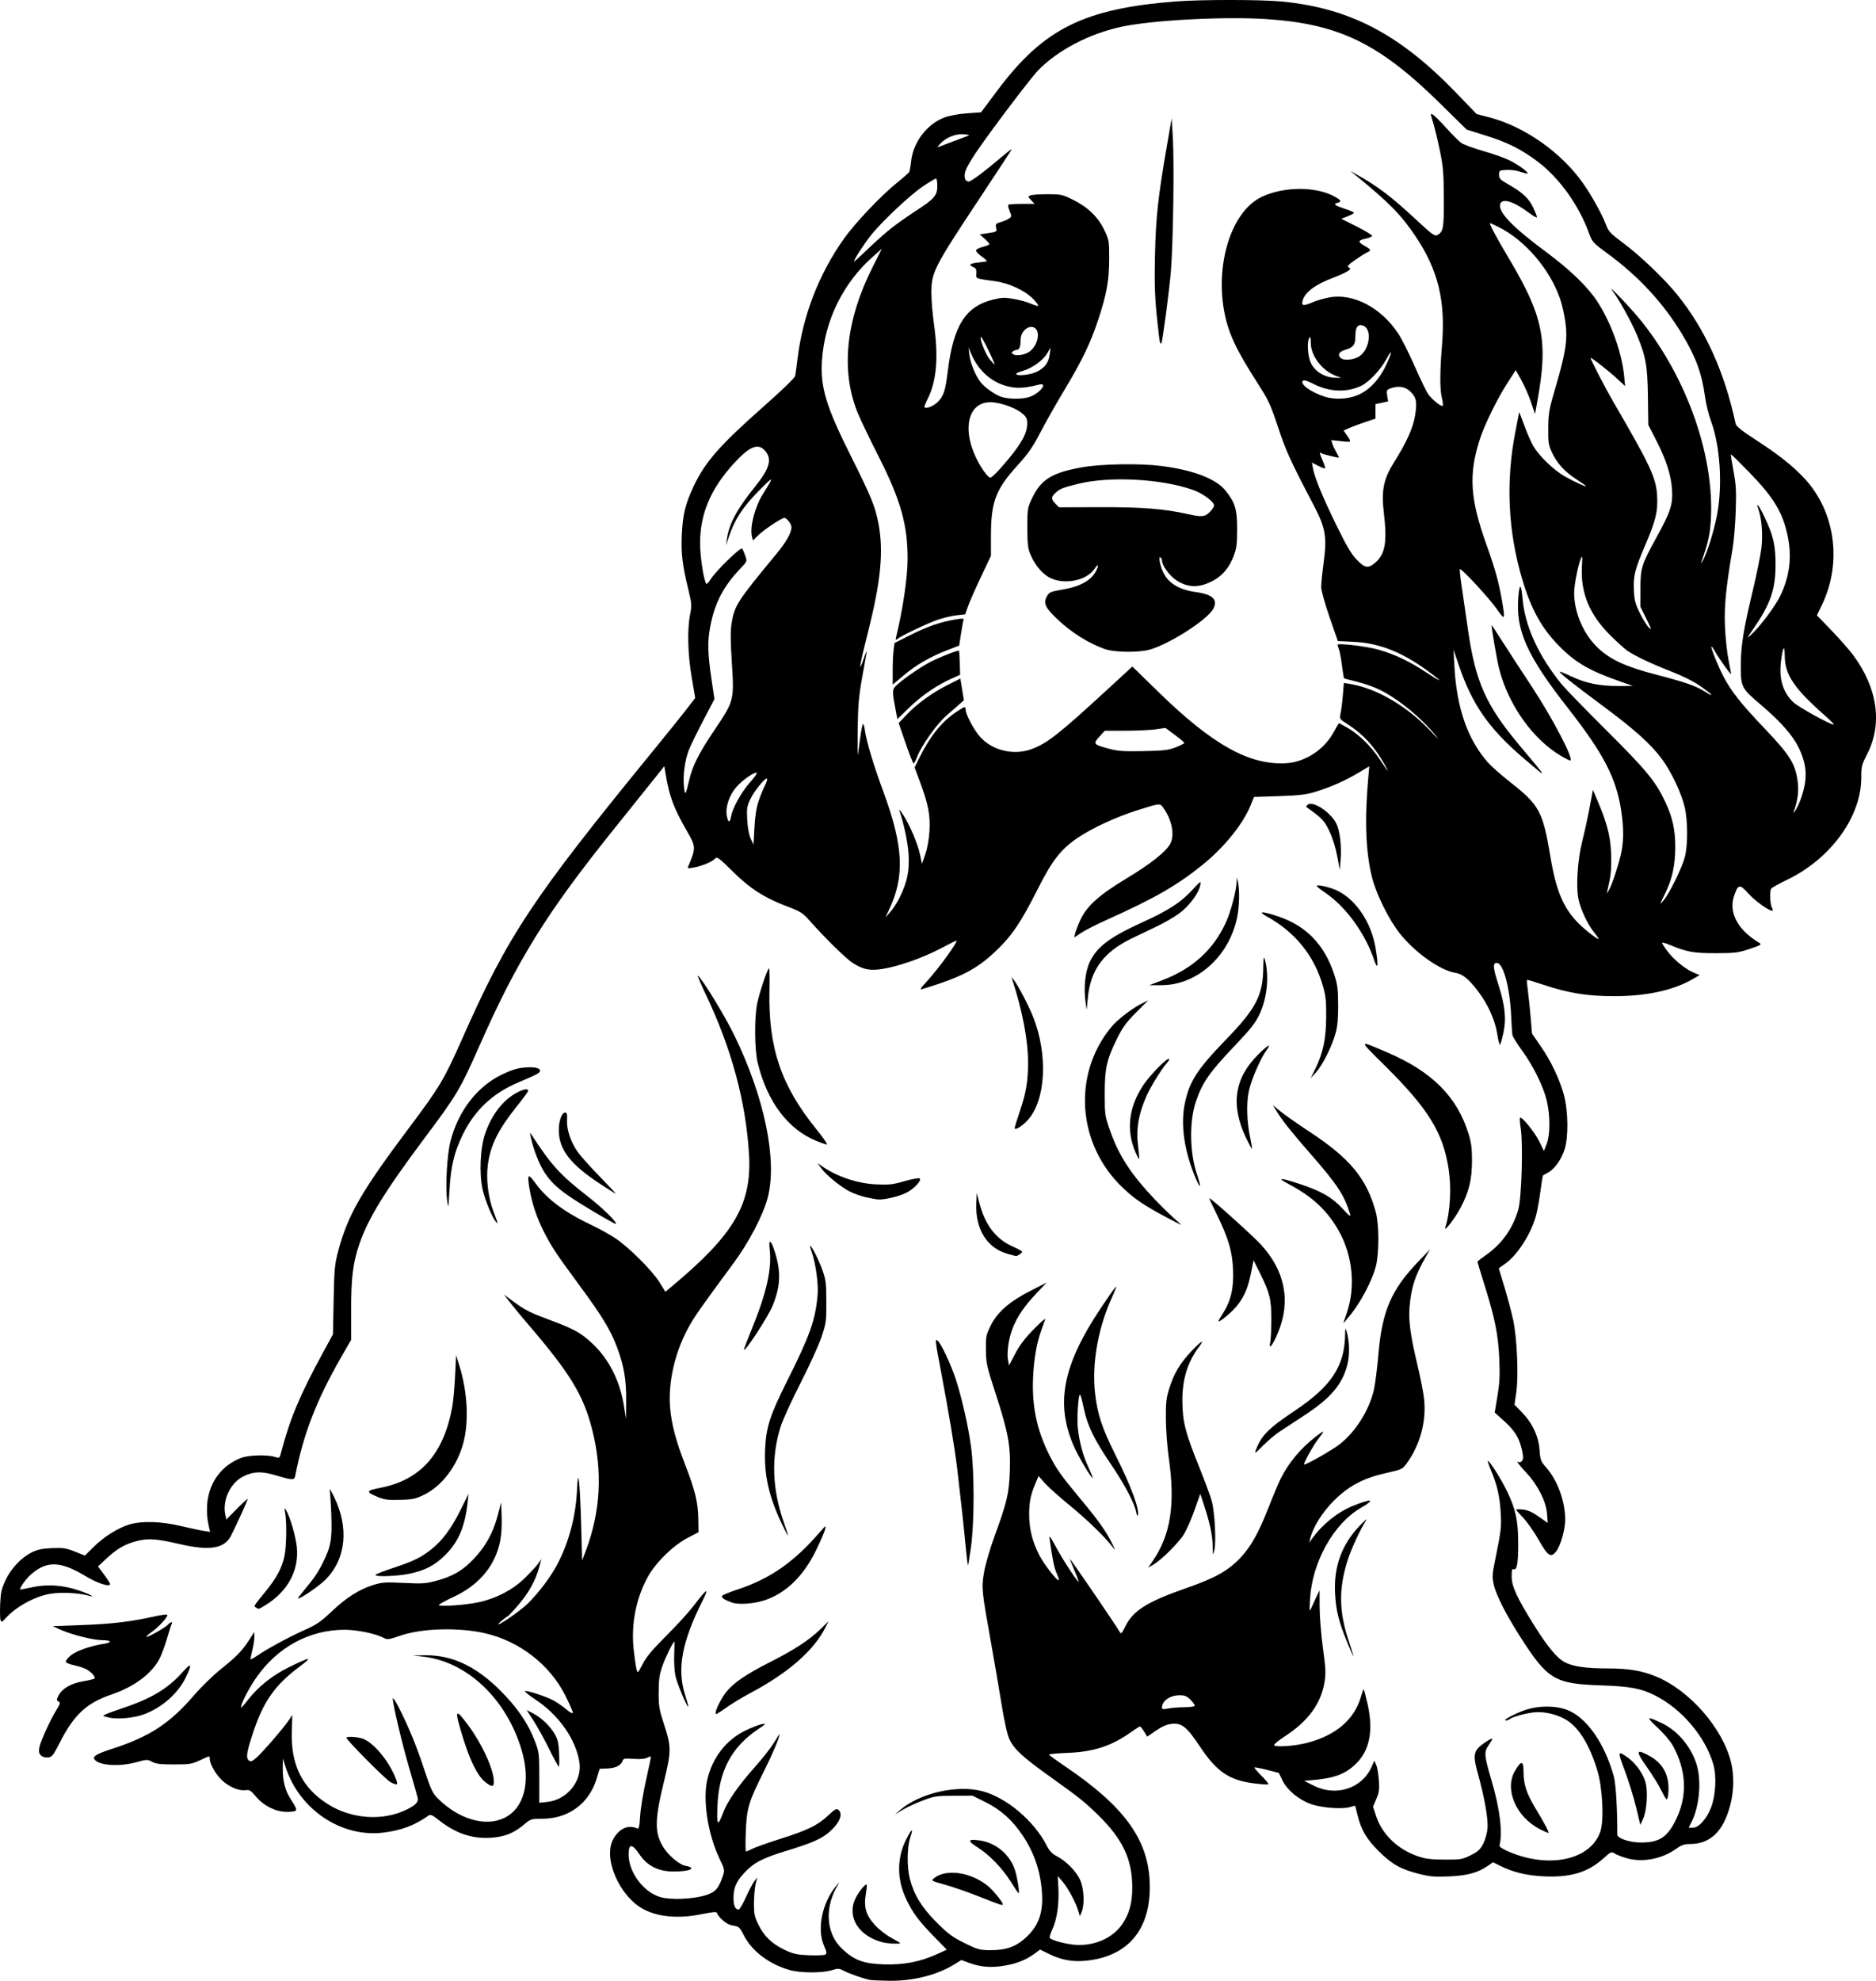
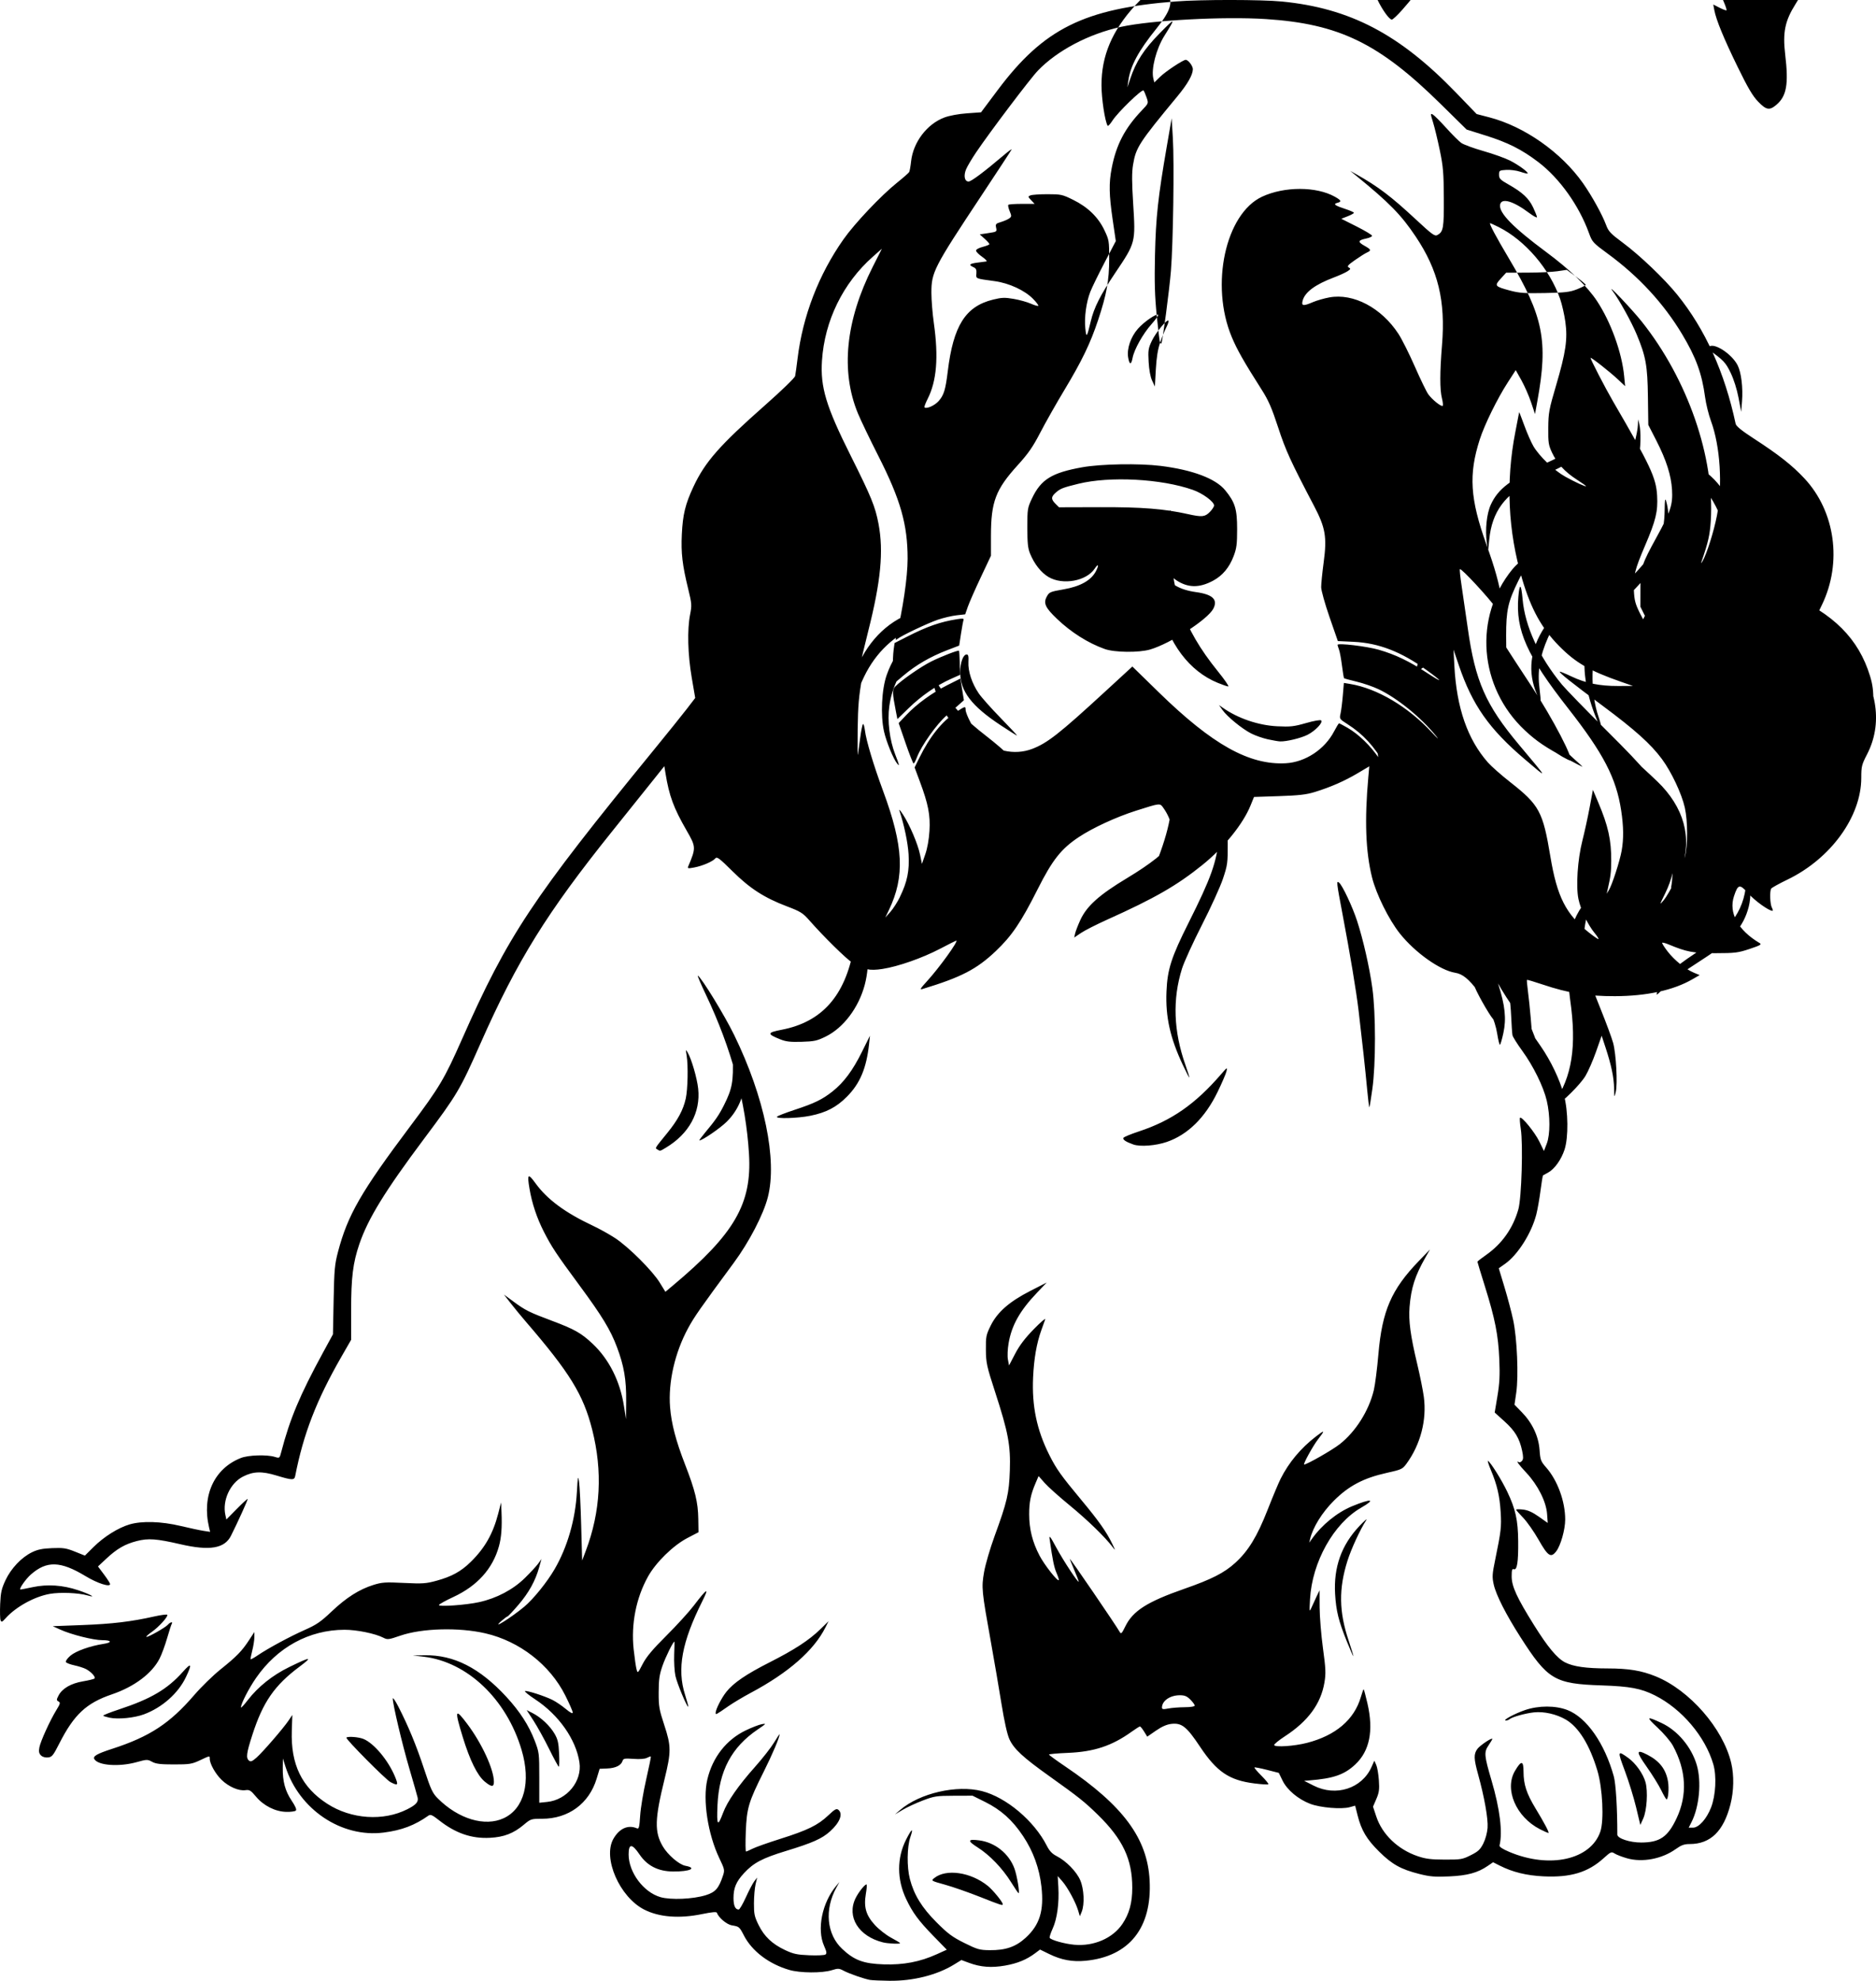
<svg xmlns="http://www.w3.org/2000/svg" xml:space="preserve" id="svg5" version="1.1" viewBox="0 0 414.045 437.025" height="437.025mm" width="414.045mm">
  <defs id="defs2" />
  <g transform="translate(5096.85,8539.052)" id="layer1">
-     <path id="path89" d="m -4904.761,-8102.207 c -1.278,-0.214 -4.642,-1.38 -5.879,-2.039 -1.019,-0.542 -1.252,-0.553 -2.627,-0.122 -2.129,0.667 -6.991,0.637 -9.382,-0.059 -4.502,-1.309 -8.242,-4.15 -10.024,-7.616 -0.977,-1.899 -1.054,-1.963 -2.637,-2.216 -1.139,-0.182 -2.948,-1.703 -3.318,-2.788 -0.084,-0.238 -1.131,-0.143 -3.24,0.292 -5.043,1.042 -9.501,0.697 -12.808,-0.99 -5.431,-2.771 -9.188,-11.378 -6.803,-15.588 1.309,-2.311 3.243,-3.181 5.194,-2.339 0.453,0.196 0.554,-0.195 0.726,-2.827 0.11,-1.68 0.709,-5.271 1.332,-7.98 0.622,-2.709 1.083,-4.975 1.026,-5.035 -0.056,-0.06 -0.438,0.069 -0.843,0.286 -0.466,0.25 -1.561,0.336 -2.976,0.235 -1.984,-0.142 -2.259,-0.09 -2.433,0.461 -0.311,0.98 -1.523,1.577 -3.36,1.657 l -1.693,0.074 -0.665,2.188 c -1.667,5.49 -6.224,8.835 -12.034,8.835 -2.403,0 -2.519,0.038 -4.011,1.296 -2.286,1.928 -4.366,2.736 -7.478,2.905 -4.072,0.222 -7.636,-1.008 -11.288,-3.895 -1.422,-1.124 -1.855,-1.317 -2.28,-1.017 -3.042,2.158 -5.94,3.256 -9.919,3.758 -9.314,1.176 -18.655,-5.095 -21.659,-14.542 l -0.574,-1.806 -0.028,2.036 c -0.046,3.005 0.531,5.144 1.95,7.252 0.84,1.246 1.155,1.988 0.938,2.206 -0.18,0.181 -1.13,0.309 -2.113,0.286 -2.433,-0.058 -4.993,-1.347 -6.684,-3.366 -1.151,-1.374 -1.443,-1.553 -2.33,-1.423 -1.46,0.214 -3.694,-0.751 -5.265,-2.275 -1.348,-1.308 -2.596,-3.525 -2.61,-4.633 -0.01,-0.724 0.097,-0.74 -2.185,0.328 -1.753,0.821 -2.27,0.903 -5.704,0.903 -2.986,0 -3.998,-0.121 -4.834,-0.579 -1.018,-0.556 -1.149,-0.553 -3.441,0.082 -3.837,1.063 -8.432,0.741 -9.292,-0.651 -0.406,-0.656 0.503,-1.188 3.939,-2.303 8.27,-2.685 12.691,-5.583 18.094,-11.857 1.536,-1.784 4.153,-4.335 5.813,-5.667 3.566,-2.86 4.696,-4.019 6.278,-6.438 l 1.176,-1.799 v 1.152 c 0,0.634 -0.209,1.96 -0.466,2.947 -0.256,0.987 -0.414,1.847 -0.352,1.909 0.065,0.062 0.753,-0.319 1.533,-0.848 2.323,-1.575 7.12,-4.166 10.404,-5.619 2.585,-1.143 3.532,-1.792 5.936,-4.071 3.233,-3.064 6.093,-4.882 9.215,-5.859 1.901,-0.594 2.639,-0.643 6.739,-0.443 4.138,0.201 4.869,0.151 7.215,-0.492 3.358,-0.921 5.402,-2.05 7.559,-4.173 3.107,-3.058 4.898,-6.216 6.045,-10.659 l 0.627,-2.43 0.093,2.134 c 0.141,3.353 -0.028,5.598 -0.573,7.553 -1.377,4.943 -4.766,8.71 -10.045,11.165 -1.748,0.813 -3.184,1.611 -3.193,1.774 -0.019,0.431 6.003,0 8.876,-0.636 3.878,-0.858 7.479,-2.758 10.1,-5.331 1.238,-1.215 2.567,-2.653 2.953,-3.194 l 0.702,-0.985 -0.503,1.806 c -0.832,2.988 -2.282,5.614 -4.58,8.296 -1.197,1.398 -2.277,2.547 -2.399,2.555 -0.122,0.01 -0.739,0.467 -1.371,1.021 -2.395,2.101 2.171,-0.749 5.046,-3.149 2.019,-1.685 5.059,-5.448 6.72,-8.317 2.821,-4.876 4.565,-10.916 4.905,-16.989 0.195,-3.495 0.248,-3.755 0.473,-2.299 0.14,0.903 0.351,5.189 0.47,9.523 l 0.216,7.881 0.806,-2.135 c 3.275,-8.674 3.743,-17.55 1.41,-26.748 -1.957,-7.713 -4.92,-12.532 -14.65,-23.824 -1.012,-1.174 -2.511,-2.998 -3.333,-4.054 l -1.493,-1.919 2.095,1.543 c 2.646,1.949 3.465,2.357 8.5,4.243 4.979,1.865 6.482,2.715 8.998,5.09 3.616,3.414 6.04,8.242 6.899,13.744 l 0.447,2.863 0.037,-3.994 c 0.046,-4.714 -0.474,-7.748 -2.026,-11.879 -1.439,-3.833 -3.27,-6.844 -8.333,-13.706 -5.091,-6.899 -6.089,-8.403 -7.798,-11.754 -1.549,-3.035 -2.621,-6.237 -3.167,-9.459 -0.567,-3.341 -0.353,-3.539 1.328,-1.224 2.578,3.549 6.549,6.483 12.647,9.345 1.443,0.677 3.658,1.91 4.922,2.74 2.967,1.948 8.211,7.176 9.826,9.795 l 1.261,2.047 1.65,-1.382 c 13.611,-11.396 17.456,-18.027 16.803,-28.983 -0.693,-11.606 -3.853,-23.29 -9.53,-35.226 -1.14,-2.397 -1.933,-4.271 -1.76,-4.165 0.866,0.535 5.916,8.788 8.028,13.12 6.674,13.685 9.54,27.523 7.412,35.794 -0.981,3.814 -4.123,9.858 -7.511,14.449 -7.478,10.133 -8.693,11.872 -10.063,14.387 -2.937,5.394 -4.436,11.944 -3.997,17.467 0.288,3.632 1.284,7.433 3.311,12.643 2.221,5.708 2.861,8.342 2.916,11.986 l 0.047,2.955 -2.462,1.284 c -3.124,1.628 -6.947,5.372 -8.692,8.513 -2.628,4.729 -3.757,10.469 -3.156,16.044 0.201,1.862 0.484,3.826 0.628,4.365 0.262,0.977 0.265,0.975 1.367,-1.149 0.819,-1.579 2.17,-3.191 5.231,-6.241 2.27,-2.261 4.986,-5.239 6.035,-6.616 2.977,-3.909 3.494,-4.176 1.888,-0.975 -4.515,9.005 -5.612,14.944 -3.808,20.624 0.444,1.399 0.763,2.588 0.709,2.642 -0.235,0.236 -2.486,-5.164 -2.834,-6.802 -0.211,-0.993 -0.334,-3.099 -0.273,-4.68 0.065,-1.581 0.084,-2.874 0.047,-2.873 -0.283,0 -1.96,3.407 -2.632,5.343 -0.672,1.936 -0.828,3.013 -0.839,5.823 -0.01,3.128 0.102,3.798 1.232,7.224 1.543,4.68 1.549,5.895 0.056,11.986 -2.168,8.815 -2.24,11.62 -0.379,14.795 1.096,1.87 3.597,4.022 4.974,4.281 2.706,0.507 1.02,1.296 -2.705,1.265 -3.288,-0.027 -5.702,-1.253 -7.399,-3.757 -1.664,-2.455 -2.417,-2.449 -2.41,0.018 0.01,3.924 3.281,8.306 7.006,9.389 2.296,0.668 7.244,0.453 10.063,-0.436 2.102,-0.663 2.834,-1.508 3.772,-4.349 0.383,-1.161 0.334,-1.393 -0.791,-3.733 -2.567,-5.338 -3.736,-12.948 -2.678,-17.438 1.151,-4.878 4.186,-8.76 8.463,-10.822 1.321,-0.637 2.919,-1.256 3.551,-1.376 1.076,-0.204 1.018,-0.129 -0.921,1.186 -5.746,3.897 -8.517,9.123 -8.851,16.694 -0.199,4.538 0.037,4.867 1.231,1.685 0.949,-2.537 3.349,-5.99 7.064,-10.162 1.625,-1.825 3.509,-4.231 4.187,-5.346 0.677,-1.115 1.232,-1.95 1.232,-1.855 0,0.704 -1.595,4.463 -3.541,8.345 -3.314,6.611 -3.721,7.98 -3.926,13.194 -0.094,2.393 -0.074,4.351 0.047,4.351 0.121,0 0.769,-0.279 1.439,-0.62 0.669,-0.341 3.435,-1.32 6.144,-2.175 6.006,-1.895 8.279,-3.006 10.557,-5.161 1.467,-1.387 1.83,-1.588 2.246,-1.242 1.07,0.888 0.338,2.793 -1.823,4.745 -1.797,1.624 -3.856,2.539 -9.749,4.337 -5.236,1.597 -7.155,2.614 -9.276,4.915 -1.716,1.861 -2.298,3.248 -2.298,5.468 0,1.683 0.386,2.539 1.147,2.539 0.197,0 0.91,-1.219 1.585,-2.709 0.675,-1.49 1.511,-3.079 1.857,-3.53 l 0.63,-0.821 -0.346,1.478 c -0.19,0.813 -0.353,2.693 -0.36,4.178 -0.01,2.383 0.108,2.948 1.023,4.808 1.253,2.544 3.021,4.213 5.88,5.551 1.807,0.846 2.628,1.021 5.295,1.131 1.736,0.072 3.346,0 3.579,-0.161 0.334,-0.231 0.273,-0.626 -0.298,-1.906 -1.635,-3.671 -0.439,-9.553 2.7,-13.273 l 0.694,-0.821 -0.678,1.226 c -2.67,4.832 -2.147,10.328 1.286,13.539 2.684,2.51 4.7,3.258 9.174,3.402 4.359,0.141 7.988,-0.553 11.7,-2.236 l 2.204,-0.999 -2.955,-3.033 c -3.271,-3.358 -4.592,-5.149 -6.01,-8.147 -2.063,-4.361 -2.069,-9.039 -0.019,-13.098 1.255,-2.487 1.702,-2.757 0.947,-0.573 -0.745,2.156 -0.798,6.604 -0.11,9.245 0.914,3.511 2.648,6.328 5.893,9.574 2.509,2.509 3.494,3.239 6.134,4.55 2.865,1.422 3.362,1.564 5.57,1.587 3.533,0.036 5.766,-0.731 7.959,-2.736 3.108,-2.841 4.08,-5.998 3.479,-11.308 -0.46,-4.061 -1.804,-7.755 -4.047,-11.127 -2.345,-3.525 -4.858,-5.783 -8.389,-7.538 l -2.767,-1.375 -4.13,0.012 c -3.826,0.011 -4.33,0.088 -6.859,1.052 -1.502,0.572 -3.496,1.497 -4.433,2.055 l -1.704,1.016 1.15,-0.986 c 4.326,-3.711 12.478,-5.591 18.054,-4.162 5.375,1.377 11.535,6.573 14.329,12.086 0.569,1.122 1.17,1.754 2.147,2.252 2.1,1.072 4.389,3.408 5.216,5.323 0.836,1.937 0.991,5.312 0.319,6.966 l -0.4,0.985 -0.404,-1.331 c -0.56,-1.847 -2.337,-5.101 -3.509,-6.427 l -0.98,-1.108 0.141,2.422 c 0.204,3.495 -0.275,7.024 -1.239,9.13 -0.458,1 -0.759,1.936 -0.669,2.08 0.302,0.49 3.25,1.317 5.406,1.518 4.286,0.398 8.488,-1.41 10.63,-4.575 1.524,-2.252 2.186,-4.671 2.186,-7.992 0,-6.301 -2.084,-10.72 -7.599,-16.111 -2.926,-2.86 -4.273,-3.932 -10.626,-8.458 -5.922,-4.219 -7.902,-6.049 -8.898,-8.226 -0.478,-1.046 -1.116,-3.905 -1.758,-7.881 -0.554,-3.432 -1.592,-9.49 -2.306,-13.464 -2.06,-11.463 -2.118,-12.05 -1.519,-15.517 0.285,-1.651 1.328,-5.221 2.32,-7.934 2.77,-7.583 3.194,-9.405 3.366,-14.477 0.187,-5.513 -0.353,-8.399 -3.229,-17.247 -1.877,-5.776 -2.028,-6.463 -2.057,-9.367 -0.028,-2.911 0.047,-3.29 1.044,-5.322 1.472,-2.989 4.126,-5.316 8.768,-7.687 l 3.612,-1.845 -2.154,2.262 c -3.784,3.972 -5.58,7.167 -6.259,11.13 -0.224,1.31 -0.289,2.857 -0.149,3.601 l 0.246,1.304 1.352,-2.591 c 0.955,-1.829 2.162,-3.419 4.104,-5.409 1.514,-1.55 2.649,-2.522 2.523,-2.161 -0.127,0.361 -0.511,1.438 -0.856,2.392 -1.035,2.868 -1.624,6.253 -1.814,10.415 -0.289,6.315 0.813,11.587 3.566,17.076 1.561,3.113 2.6,4.573 7.084,9.96 3.82,4.59 5.504,6.971 6.776,9.579 0.778,1.597 0.794,1.692 0.141,0.821 -1.645,-2.191 -5.592,-6.02 -9.525,-9.241 -2.289,-1.874 -4.761,-4.089 -5.495,-4.923 l -1.334,-1.515 -0.648,1.512 c -1.096,2.555 -1.435,4.207 -1.429,6.942 0,3.26 0.73,6.132 2.286,9.095 1.094,2.08 3.955,5.721 4.259,5.417 0.065,-0.07 -0.156,-0.777 -0.502,-1.573 -0.549,-1.266 -0.873,-2.851 -1.536,-7.522 -0.131,-0.92 0.161,-0.543 1.463,1.884 1.533,2.859 4.962,8.055 4.962,7.521 0,-0.135 -0.443,-1.288 -0.985,-2.561 -0.542,-1.273 -0.986,-2.378 -0.986,-2.454 0,-0.263 10.141,14.576 11.019,16.124 0.303,0.534 0.459,0.38 1.25,-1.238 1.668,-3.409 4.827,-5.417 13.017,-8.273 6.023,-2.1 8.777,-3.501 11.204,-5.697 2.912,-2.635 4.857,-5.822 7.199,-11.794 1.109,-2.828 2.391,-5.887 2.851,-6.797 1.821,-3.606 4.436,-6.735 7.786,-9.315 1.986,-1.531 2.067,-1.431 0.48,0.6 -1.103,1.413 -3.398,5.583 -3.073,5.583 0.609,0 6.209,-3.2 7.84,-4.48 3.534,-2.773 6.442,-7.383 7.534,-11.939 0.281,-1.174 0.734,-4.722 1.005,-7.885 0.823,-9.597 2.859,-14.302 8.893,-20.56 l 2.495,-2.587 -1.026,1.806 c -2.292,4.034 -3.129,6.642 -3.479,10.854 -0.252,3.032 0.194,6.364 1.692,12.626 0.605,2.529 1.26,5.789 1.456,7.246 0.68,5.064 -0.727,10.492 -3.816,14.721 -0.889,1.217 -1.098,1.315 -4.381,2.046 -5.129,1.142 -8.381,2.857 -11.689,6.167 -2.574,2.575 -4.607,5.854 -5.211,8.406 l -0.195,0.821 0.583,-0.821 c 2.222,-3.129 5.581,-5.859 8.889,-7.222 4.279,-1.763 5.332,-1.592 1.99,0.322 -6.071,3.478 -10.842,12.015 -11.288,20.199 -0.156,2.869 -0.146,2.922 0.34,1.806 0.276,-0.632 0.785,-1.74 1.132,-2.463 l 0.63,-1.314 0.019,3.776 c 0.01,2.077 0.34,6.133 0.734,9.014 0.619,4.537 0.663,5.547 0.326,7.553 -0.79,4.702 -3.609,8.536 -8.722,11.864 -1.367,0.889 -2.434,1.765 -2.373,1.945 0.177,0.519 4.411,0.238 7.217,-0.48 6.332,-1.619 10.454,-5.119 11.909,-10.111 0.277,-0.948 0.555,-1.724 0.62,-1.724 0.065,0 0.441,1.405 0.839,3.122 1.389,6.01 0.493,10.495 -2.691,13.473 -2.416,2.259 -4.84,3.099 -10.133,3.511 l -1.15,0.089 2.105,1.067 c 4.908,2.489 10.647,0.643 12.766,-4.105 l 0.623,-1.395 0.414,0.903 c 0.228,0.497 0.492,2.014 0.587,3.372 0.144,2.074 0.056,2.741 -0.559,4.169 l -0.731,1.7 0.728,2.187 c 1.312,3.946 4.779,7.26 9.141,8.737 1.752,0.594 2.929,0.742 5.962,0.751 3.554,0.011 3.898,-0.047 5.742,-0.97 1.634,-0.818 2.096,-1.249 2.769,-2.58 0.473,-0.936 0.863,-2.369 0.942,-3.462 0.144,-1.989 -0.702,-6.767 -2.081,-11.752 -0.966,-3.493 -0.999,-4.492 -0.186,-5.635 0.562,-0.789 3.318,-2.632 3.318,-2.219 0,0.094 -0.381,0.731 -0.845,1.417 -1.019,1.502 -0.957,2.222 0.673,7.761 1.846,6.274 2.471,11.355 1.762,14.312 -0.075,0.308 0.653,0.791 2.143,1.421 8.906,3.768 17.995,1.744 20.106,-4.476 0.84,-2.474 0.498,-9.589 -0.644,-13.411 -1.702,-5.698 -4.125,-9.626 -6.966,-11.291 -2.063,-1.209 -4.813,-1.834 -7.033,-1.599 -1.922,0.203 -4.884,1.031 -5.402,1.509 -0.171,0.159 -0.541,0.287 -0.821,0.285 -0.841,-0.01 1.965,-1.525 4.252,-2.304 3.01,-1.025 6.718,-1.023 9.36,0 4.226,1.644 8.194,7.319 10.221,14.618 0.457,1.646 0.789,7.124 0.78,12.86 0,0.841 2.757,1.754 5.275,1.746 4.09,-0.012 5.855,-1.217 7.793,-5.322 2.434,-5.156 2.158,-10.607 -0.816,-16.071 -0.5,-0.918 -2.02,-2.702 -3.379,-3.964 -2.606,-2.421 -2.465,-2.578 0.895,-1.008 3.546,1.657 6.606,5.311 7.769,9.274 1.07,3.645 0.556,9.213 -1.162,12.583 l -0.626,1.231 h 0.953 c 1.283,0 3.02,-1.946 3.993,-4.472 1.025,-2.658 1.246,-6.915 0.493,-9.502 -1.78,-6.124 -6.95,-12.223 -12.894,-15.212 -3.05,-1.534 -5.518,-1.997 -11.744,-2.203 -10.393,-0.344 -11.909,-1.244 -17.925,-10.643 -3.197,-4.995 -5.383,-9.295 -5.9,-11.604 -0.378,-1.688 -0.344,-2.252 0.337,-5.564 1.279,-6.228 1.39,-7.193 1.192,-10.417 -0.219,-3.553 -0.791,-6.021 -2.147,-9.247 -0.519,-1.235 -0.81,-2.163 -0.646,-2.062 0.622,0.385 3.018,4.221 4.25,6.808 1.827,3.833 2.366,6.269 2.41,10.904 0.047,4.594 -0.246,6.463 -0.959,6.189 -0.385,-0.148 -0.481,0.167 -0.481,1.584 0,2.195 1.142,4.685 4.931,10.748 3.023,4.839 5.1,7.329 6.865,8.229 1.816,0.926 4.627,1.327 9.364,1.333 4.689,0.01 7.466,0.463 10.63,1.748 7.485,3.042 14.861,11.496 16.664,19.099 0.654,2.759 0.589,6.187 -0.173,9.167 -1.514,5.921 -4.408,8.73 -8.993,8.73 -1.203,0 -1.847,0.233 -3.081,1.114 -3.066,2.189 -7.375,2.997 -10.775,2.022 -1.073,-0.308 -2.29,-0.778 -2.705,-1.044 -0.712,-0.458 -0.845,-0.401 -2.462,1.061 -3.43,3.1 -7.265,4.255 -13.203,3.976 -3.768,-0.177 -6.831,-0.925 -9.688,-2.367 l -1.477,-0.746 -1.15,0.79 c -2.23,1.533 -4.516,2.157 -8.546,2.335 -3.162,0.14 -4.243,0.052 -6.568,-0.535 -4.075,-1.028 -6.024,-2.112 -8.885,-4.941 -2.746,-2.714 -3.924,-4.695 -4.753,-7.998 l -0.536,-2.135 -1.201,0.333 c -1.821,0.505 -6.477,0.115 -8.702,-0.73 -2.668,-1.013 -5.119,-3.071 -6.126,-5.144 l -0.821,-1.689 -2.619,-0.67 c -1.44,-0.368 -2.682,-0.606 -2.76,-0.529 -0.074,0.077 0.623,0.905 1.555,1.838 0.934,0.933 1.617,1.777 1.518,1.875 -0.098,0.098 -1.494,0.012 -3.103,-0.191 -5.542,-0.7 -8.288,-2.557 -11.985,-8.107 -2.945,-4.424 -4.029,-5.287 -6.31,-5.029 -1.024,0.115 -2.1,0.586 -3.415,1.493 l -1.919,1.325 -0.695,-1.125 c -0.383,-0.619 -0.794,-1.125 -0.916,-1.125 -0.121,0 -0.959,0.53 -1.861,1.177 -4.332,3.108 -8.276,4.414 -14.038,4.65 -2.302,0.094 -4.181,0.263 -4.175,0.374 0,0.112 1.632,1.299 3.613,2.639 12.771,8.642 18.103,15.841 18.596,25.103 0.558,10.492 -4.506,16.837 -14.174,17.756 -2.868,0.273 -5.311,-0.18 -7.961,-1.476 l -2.05,-1.002 -1.069,0.803 c -1.895,1.421 -3.919,2.254 -6.63,2.731 -3.01,0.529 -5.405,0.35 -7.959,-0.595 l -1.698,-0.628 -1.612,0.992 c -3.78,2.326 -9.072,3.656 -14.272,3.588 -1.859,-0.024 -3.749,-0.106 -4.201,-0.182 z m -80.924,-35.693 c 4.528,-2.108 6.063,-7.967 3.95,-15.075 -3.333,-11.218 -11.985,-19.437 -21.645,-20.562 l -2.359,-0.275 2.606,-0.043 c 6.454,-0.105 12.139,2.786 18.039,9.173 2.939,3.182 4.95,6.285 6.23,9.609 1.012,2.627 1.033,2.801 1.035,8.222 v 5.538 l 1.74,-0.179 c 4.384,-0.453 7.747,-4.572 7.125,-8.726 -0.758,-5.054 -4.566,-10.48 -9.75,-13.891 -1.441,-0.948 -2.458,-1.778 -2.261,-1.844 0.465,-0.155 4.356,1.103 6.079,1.965 0.735,0.368 2.039,1.253 2.897,1.966 1.002,0.834 1.56,1.125 1.56,0.815 0,-0.265 -0.736,-1.952 -1.636,-3.749 -3.391,-6.774 -10.076,-11.978 -17.641,-13.732 -5.851,-1.357 -14.008,-1.135 -18.79,0.513 -2.568,0.884 -2.832,0.917 -3.713,0.461 -1.796,-0.929 -5.89,-1.768 -8.598,-1.762 -7.799,0.017 -14.835,3.851 -19.529,10.64 -1.606,2.322 -3.324,5.672 -3.324,6.479 0,0.197 0.666,-0.509 1.481,-1.569 2.281,-2.969 5.472,-5.516 9.179,-7.328 4.744,-2.318 5.299,-2.347 2.311,-0.118 -5.575,4.157 -8.115,7.826 -10.467,15.118 -1.299,4.022 -1.432,5.061 -0.727,5.646 0.369,0.306 0.706,0.172 1.646,-0.654 1.388,-1.219 5.965,-6.513 7.115,-8.231 l 0.799,-1.193 -0.115,3.491 c -0.247,7.437 2.197,12.471 7.82,16.105 5.282,3.414 12.37,3.898 17.679,1.208 1.93,-0.978 2.485,-1.606 2.272,-2.573 -0.093,-0.407 -0.907,-3.267 -1.814,-6.355 -1.585,-5.387 -3.7,-14.331 -3.667,-15.5 0,-0.307 0.549,0.475 1.2,1.74 2.203,4.279 3.993,8.61 5.707,13.81 1.514,4.597 1.859,5.332 3.056,6.523 4.546,4.521 10.372,6.261 14.508,4.335 z m -4.167,-8.068 c -1.64,-1.352 -3.285,-4.679 -4.872,-9.856 -1.855,-6.051 -1.702,-6.479 1.015,-2.855 3.231,4.307 5.867,10.039 5.867,12.754 0,1.187 -0.532,1.175 -2.01,-0.043 z m -20.813,0.106 c -1.055,-0.543 -9.992,-9.561 -9.732,-9.82 0.328,-0.328 2.745,-0.133 3.796,0.306 2.296,0.96 5.413,4.681 6.899,8.237 0.828,1.984 0.712,2.139 -0.963,1.277 z m 35.028,-7.29 c -1.055,-2.136 -2.606,-4.946 -3.446,-6.244 l -1.528,-2.361 1.325,0.676 c 1.837,0.937 3.797,2.78 4.827,4.538 0.715,1.22 0.894,1.995 1.007,4.379 0.074,1.593 0.046,2.896 -0.065,2.896 -0.111,0 -1.066,-1.747 -2.121,-3.883 z m 140.248,-9.238 c 1.356,-0.01 2.217,-0.152 2.217,-0.368 0,-0.195 -0.432,-0.786 -0.96,-1.314 -0.751,-0.751 -1.256,-0.96 -2.315,-0.96 -2.169,0 -3.95,1.229 -3.95,2.726 0,0.377 0.277,0.416 1.395,0.2 0.768,-0.148 2.393,-0.277 3.612,-0.284 z m -66.58,51.886 c -5.387,-1.343 -8.052,-5.62 -6.063,-9.729 0.679,-1.402 2.207,-3.282 2.461,-3.028 0.074,0.076 0,1.016 -0.187,2.089 -0.484,2.898 0.037,4.689 2.001,6.834 0.874,0.956 2.483,2.215 3.577,2.798 1.093,0.583 1.987,1.125 1.987,1.204 0,0.225 -2.678,0.106 -3.776,-0.168 z m 21.362,-10.056 c -2.519,-0.998 -5.977,-2.202 -7.683,-2.676 -3.09,-0.857 -3.1,-0.863 -2.367,-1.457 2.601,-2.106 8.034,-1.324 11.793,1.697 1.155,0.928 3.33,3.589 3.33,4.074 0,0.341 -0.416,0.207 -5.072,-1.638 z m 6.912,-3.222 c -1.917,-3.077 -4.728,-5.999 -7.383,-7.678 -2.33,-1.473 -2.225,-1.895 0.385,-1.548 3.467,0.461 6.524,2.914 7.736,6.208 0.564,1.534 1.215,5.444 0.906,5.444 -0.075,0 -0.814,-1.091 -1.645,-2.425 z m 116.708,-11.7 c -5.269,-2.698 -7.884,-8.799 -5.508,-12.846 1.393,-2.374 1.896,-2.332 1.896,0.159 0,2.802 0.663,4.828 2.648,8.099 1.881,3.097 3.032,5.264 2.874,5.414 -0.056,0.055 -0.918,-0.316 -1.911,-0.825 z m 21.238,-4.813 c -0.511,-2.136 -1.628,-5.753 -2.483,-8.037 -1.673,-4.469 -1.641,-4.59 0.752,-2.867 1.64,1.181 3.279,3.489 3.801,5.349 0.566,2.022 0.303,6.24 -0.5,8.017 l -0.641,1.421 z m 5.527,-3.804 c -0.543,-1.111 -1.982,-3.43 -3.198,-5.154 -2.405,-3.408 -2.37,-3.951 0.173,-2.64 2.683,1.383 4.089,3.214 4.537,5.908 0.249,1.504 0.046,3.955 -0.323,3.923 -0.112,-0.01 -0.647,-0.926 -1.189,-2.037 z m -357.599,-7.666 c -0.422,-0.422 -0.507,-0.854 -0.343,-1.742 0.252,-1.366 2.347,-5.969 3.767,-8.277 0.848,-1.378 0.908,-1.622 0.458,-1.874 -0.469,-0.263 -0.467,-0.385 0.019,-1.326 0.799,-1.545 2.748,-2.671 5.395,-3.117 1.265,-0.213 2.409,-0.496 2.54,-0.628 0.313,-0.312 -0.77,-1.499 -1.9,-2.084 -0.489,-0.252 -1.633,-0.619 -2.543,-0.814 -0.91,-0.195 -1.756,-0.518 -1.879,-0.717 -0.123,-0.2 0.317,-0.828 0.982,-1.403 1.196,-1.034 4.369,-2.164 7.363,-2.623 1.951,-0.299 1.744,-0.813 -0.328,-0.814 -1.968,0 -6.847,-1.23 -9.277,-2.337 l -1.642,-0.748 6.567,-0.25 c 6.568,-0.25 10.752,-0.75 15.847,-1.895 1.491,-0.335 2.78,-0.499 2.863,-0.364 0.231,0.373 -1.89,2.715 -3.414,3.771 -0.743,0.515 -1.282,1.005 -1.198,1.089 0.211,0.211 4.258,-2.079 4.774,-2.702 0.461,-0.555 1.156,-0.702 0.83,-0.175 -0.112,0.181 -0.575,1.613 -1.03,3.182 -0.454,1.569 -1.197,3.583 -1.649,4.475 -1.663,3.282 -5.58,6.226 -10.517,7.905 -5.667,1.927 -8.372,4.453 -11.629,10.857 -1.356,2.665 -1.613,2.981 -2.504,3.071 -0.61,0.061 -1.21,-0.117 -1.554,-0.461 z m 15.17,-8.308 c -0.679,-0.143 -1.317,-0.341 -1.417,-0.441 -0.1,-0.1 1.49,-0.733 3.534,-1.407 7.008,-2.311 10.629,-4.447 14.055,-8.292 1.879,-2.108 2.067,-1.786 0.676,1.155 -1.701,3.595 -5.259,6.75 -9.299,8.245 -2.12,0.784 -5.673,1.132 -7.548,0.738 z m 133.746,-1.081 c 0.01,-0.774 1.283,-3.261 2.358,-4.619 1.572,-1.985 4.359,-3.886 9.555,-6.519 5.498,-2.785 8.721,-4.889 11.201,-7.31 l 1.805,-1.762 -0.678,1.352 c -2.564,5.113 -8.155,10.007 -16.531,14.47 -1.626,0.866 -3.843,2.191 -4.926,2.943 -2.756,1.915 -2.793,1.934 -2.784,1.445 z m 139.298,-15.783 c -1.813,-4.498 -2.36,-6.705 -2.578,-10.425 -0.347,-5.915 1.399,-10.808 5.35,-14.984 1.174,-1.241 1.846,-1.813 1.493,-1.271 -1.307,2.011 -3.296,6.321 -4.112,8.909 -1.957,6.201 -1.882,11.239 0.261,17.635 0.614,1.831 1.076,3.368 1.03,3.415 -0.047,0.047 -0.696,-1.428 -1.443,-3.279 z m -297.122,-4.631 c -0.117,-0.307 -0.155,-1.921 -0.084,-3.586 0.112,-2.543 0.299,-3.383 1.169,-5.242 1.224,-2.614 3.51,-5.032 5.836,-6.173 1.26,-0.618 2.297,-0.832 4.464,-0.92 2.458,-0.1 3.108,-5e-4 5.026,0.767 l 2.204,0.882 1.91,-1.897 c 2.266,-2.25 5.404,-4.223 7.905,-4.971 2.744,-0.82 7.007,-0.695 11.329,0.332 1.986,0.472 4.261,0.957 5.053,1.077 l 1.441,0.218 -0.223,-0.94 c -1.66,-7.011 1.097,-13.039 7.025,-15.361 1.647,-0.645 5.713,-0.774 7.467,-0.237 1.051,0.322 1.065,0.311 1.419,-1.046 1.91,-7.332 4.11,-12.574 9.186,-21.895 l 2.235,-4.105 0.149,-7.553 c 0.133,-6.746 0.238,-7.889 0.981,-10.7 2.135,-8.084 5.082,-13.201 15.921,-27.643 6.458,-8.606 7.548,-10.436 11.392,-19.125 10.198,-23.05 15.485,-31.021 42.477,-64.035 2.953,-3.612 6.194,-7.641 7.201,-8.953 l 1.832,-2.385 -0.771,-4.511 c -0.876,-5.136 -1.015,-10.558 -0.356,-13.905 0.399,-2.023 0.371,-2.4 -0.408,-5.583 -1.309,-5.342 -1.617,-7.979 -1.417,-12.115 0.211,-4.371 0.765,-6.645 2.545,-10.457 2.571,-5.508 5.758,-9.137 15.825,-18.023 3.702,-3.268 6.551,-6.031 6.637,-6.438 0.084,-0.392 0.322,-2.116 0.531,-3.832 1.144,-9.417 4.667,-18.559 10.154,-26.348 2.481,-3.521 8.279,-9.644 11.822,-12.484 1.354,-1.086 2.554,-2.139 2.665,-2.341 0.112,-0.202 0.299,-1.254 0.416,-2.338 0.457,-4.236 3.505,-8.253 7.353,-9.693 1.113,-0.417 3.117,-0.787 4.975,-0.921 l 3.112,-0.223 3.691,-4.926 c 10.139,-13.529 19.061,-17.962 39.326,-19.538 5.569,-0.434 18.85,-0.422 23.375,0.019 15.033,1.469 25.991,7.205 38.457,20.126 l 4.537,4.703 2.779,0.722 c 7.767,2.017 15.907,7.736 20.692,14.536 1.956,2.779 4.262,6.954 5.113,9.254 0.509,1.378 0.994,1.887 3.734,3.919 3.701,2.745 9.134,7.936 11.944,11.41 6.186,7.649 10.473,17.12 12.902,28.503 0.112,0.526 1.324,1.509 4.009,3.251 5.504,3.571 8.474,5.91 11.174,8.802 6.796,7.278 8.363,18.556 3.87,27.869 l -1.122,2.325 3.272,3.397 c 1.8,1.868 3.946,4.311 4.768,5.427 5.386,7.309 6.478,15.184 3.028,21.85 -1.177,2.274 -1.274,2.668 -1.274,5.161 0,8.59 -6.727,17.863 -16.313,22.487 -1.839,0.887 -3.444,1.776 -3.568,1.977 -0.363,0.587 -0.26,3.427 0.152,4.197 0.208,0.388 0.262,0.705 0.12,0.703 -0.816,-0.01 -3.859,-2.198 -5.294,-3.807 -1.937,-2.174 -2.298,-2.109 -3.189,0.574 -1.219,3.671 0.87,7.503 5.636,10.336 0.532,0.316 0.225,0.499 -2.173,1.301 -2.548,0.852 -3.207,0.934 -7.553,0.942 -4.888,0.01 -6.351,-0.265 -10.337,-1.93 -0.692,-0.289 -1.329,-0.453 -1.418,-0.365 -0.084,0.088 0.442,0.94 1.179,1.893 1.513,1.958 3.947,3.929 5.821,4.712 l 1.264,0.528 -1.621,0.933 c -4.189,2.412 -10.07,3.692 -17.054,3.714 -6.05,0.019 -10.3,-0.665 -15.955,-2.565 -1.861,-0.625 -3.43,-1.09 -3.487,-1.033 -0.056,0.057 0.047,1.198 0.222,2.536 0.18,1.337 0.455,3.983 0.612,5.88 l 0.285,3.448 1.876,2.708 c 2.294,3.311 4.255,7.421 5.167,10.827 0.957,3.571 1.021,9.35 0.135,12.054 -0.731,2.23 -2.202,4.282 -3.632,5.067 -0.542,0.297 -1.044,0.575 -1.115,0.616 -0.074,0.042 -0.322,1.559 -0.557,3.372 -0.235,1.813 -0.652,4.174 -0.926,5.246 -1.057,4.129 -4.085,8.914 -6.889,10.891 l -1.398,0.986 1.261,4.164 c 0.694,2.29 1.561,5.568 1.926,7.284 0.857,4.025 1.207,12.342 0.673,15.994 l -0.388,2.654 1.635,1.679 c 2.306,2.367 3.688,5.317 3.9,8.322 0.155,2.197 0.27,2.499 1.456,3.85 2.51,2.859 4.199,7.481 4.199,11.486 0,2.237 -1.009,5.783 -2.007,7.051 -1.158,1.472 -1.809,1.038 -3.859,-2.573 -1.018,-1.791 -2.552,-3.981 -3.411,-4.866 -0.857,-0.885 -1.559,-1.692 -1.559,-1.794 0,-0.102 0.683,-0.108 1.518,-0.014 1.079,0.122 2.091,0.575 3.491,1.562 l 1.972,1.391 -0.143,-1.985 c -0.196,-2.717 -2.033,-6.367 -4.564,-9.073 -1.762,-1.884 -2.424,-2.823 -1.654,-2.347 0.16,0.099 0.469,-0.035 0.687,-0.297 0.302,-0.365 0.309,-0.883 0.028,-2.213 -0.59,-2.765 -1.565,-4.389 -3.888,-6.487 l -2.169,-1.958 0.603,-3.616 c 0.474,-2.841 0.562,-4.586 0.412,-8.139 -0.225,-5.336 -0.94,-8.953 -3.191,-16.134 -0.9,-2.873 -1.637,-5.293 -1.637,-5.379 0,-0.086 0.876,-0.77 1.946,-1.521 3.489,-2.447 5.913,-5.885 7.092,-10.06 0.705,-2.496 1.06,-14.34 0.532,-17.733 -0.195,-1.247 -0.27,-2.348 -0.169,-2.447 0.37,-0.362 3.269,3.196 4.26,5.23 l 1.018,2.091 0.624,-1.616 c 0.776,-2.013 0.773,-6.181 0,-9.482 -0.735,-3.108 -2.972,-7.656 -5.41,-10.998 -1.113,-1.526 -2.084,-3.077 -2.158,-3.448 -0.074,-0.371 -0.207,-2.3 -0.295,-4.287 -0.277,-6.234 -1.741,-11.658 -3.145,-11.658 -0.945,0 -0.881,0.993 0.304,4.691 1.508,4.708 1.812,7.61 1.129,10.772 -0.309,1.429 -0.654,2.599 -0.768,2.599 -0.115,0 -0.384,-1.107 -0.599,-2.461 -0.471,-2.961 -2.051,-6.485 -4.147,-9.251 -2.138,-2.821 -3.474,-3.912 -5.113,-4.174 -3.349,-0.535 -8.852,-4.437 -12.222,-8.664 -2.426,-3.043 -5.222,-8.686 -6.143,-12.394 -1.411,-5.681 -1.667,-12.611 -0.818,-22.097 l 0.214,-2.393 -2.593,1.538 c -2.894,1.717 -5.95,3.053 -9.449,4.13 -1.854,0.571 -3.486,0.758 -7.87,0.905 l -5.532,0.184 -0.771,1.898 c -1.664,4.096 -5.838,9.25 -10.602,13.091 -5.632,4.542 -10.534,7.359 -20.972,12.052 -2.382,1.071 -5.007,2.403 -5.833,2.961 l -1.502,1.014 0.202,-0.895 c 0.111,-0.492 0.619,-1.812 1.129,-2.933 1.415,-3.108 4.167,-5.581 10.34,-9.291 5.195,-3.122 8.648,-5.87 9.537,-7.59 1.001,-1.934 0.367,-5.228 -1.514,-7.869 -0.794,-1.115 -0.614,-1.132 -6.058,0.595 -4.359,1.383 -9.555,3.78 -12.64,5.831 -3.871,2.574 -5.815,5.034 -9.038,11.438 -3.7,7.352 -5.726,10.345 -9.284,13.72 -4.215,3.998 -7.624,5.759 -16.154,8.348 -0.669,0.203 -0.5,-0.095 0.961,-1.687 2.722,-2.969 7.067,-8.995 6.485,-8.995 -0.065,0 -1.658,0.805 -3.542,1.789 -3.974,2.075 -9.267,3.93 -12.754,4.47 -2.832,0.438 -4.233,0.152 -6.596,-1.347 -1.417,-0.899 -6.345,-5.749 -9.6,-9.449 -1.363,-1.549 -1.909,-1.887 -4.846,-3.001 -5.036,-1.91 -8.19,-3.942 -12.06,-7.774 -2.906,-2.876 -3.416,-3.257 -3.776,-2.82 -0.569,0.689 -2.844,1.664 -4.685,2.008 -1.34,0.251 -1.493,0.221 -1.293,-0.252 1.735,-4.107 1.727,-4.287 -0.369,-7.925 -2.861,-4.965 -3.837,-7.607 -4.648,-12.592 l -0.259,-1.591 -2.318,2.904 c -1.275,1.597 -5.413,6.759 -9.195,11.471 -14.404,17.944 -20.943,28.469 -29.019,46.706 -4.6,10.39 -5.132,11.289 -12.458,21.078 -8.671,11.587 -12.409,17.669 -14.333,23.315 -1.4,4.112 -1.802,7.355 -1.802,14.528 v 6.56 l -2.196,3.823 c -5.456,9.499 -8.344,16.965 -10.152,26.235 -0.184,0.947 -0.685,0.935 -4.096,-0.103 -3.278,-0.997 -5.146,-0.939 -7.438,0.232 -2.818,1.44 -4.575,5.269 -3.877,8.449 l 0.222,1.011 2.295,-2.326 c 1.261,-1.279 2.344,-2.273 2.405,-2.208 0.1,0.105 -2.196,5.167 -3.69,8.136 -1.408,2.798 -4.705,3.347 -11.153,1.856 -5.271,-1.219 -7.085,-1.352 -9.606,-0.707 -2.631,0.674 -4.398,1.694 -6.756,3.898 l -1.83,1.711 1.336,1.783 c 0.735,0.981 1.337,1.924 1.337,2.096 0,0.746 -2.781,-0.151 -5.433,-1.753 -5.52,-3.334 -8.553,-3.423 -12.05,-0.352 -1.166,1.024 -2.751,3.316 -2.292,3.315 0.129,-2e-4 1.343,-0.236 2.698,-0.524 3.232,-0.687 6.63,-0.459 10.016,0.674 2.622,0.878 4.26,1.773 2.119,1.159 -2.033,-0.583 -6.045,-0.751 -8.35,-0.35 -3.385,0.59 -7.517,2.865 -9.768,5.381 -0.765,0.855 -0.922,0.917 -1.106,0.438 z m 351.773,-151.688 c -1.47,-1.794 -3.035,-5.1 -3.521,-7.441 -0.583,-2.799 -0.186,-8.728 0.856,-12.829 0.482,-1.896 1.206,-5.207 1.607,-7.356 l 0.73,-3.909 1.17,2.759 c 2.204,5.197 2.896,8.308 2.874,12.939 -0.01,2.41 -0.142,3.463 -0.779,6.239 l -0.226,0.985 0.499,-0.821 c 0.715,-1.176 2.4,-6.389 2.806,-8.68 0.465,-2.624 0.431,-5.34 -0.111,-8.888 -1.09,-7.139 -3.906,-12.558 -11.697,-22.505 -9.131,-11.657 -11.611,-17.205 -10.995,-24.598 0.262,-3.147 0.629,-2.961 0.935,0.472 0.537,6.043 3.593,12.681 8.692,18.882 0.817,0.993 5.272,5.574 9.902,10.18 8.82,8.775 10.858,11.268 13.001,15.907 1.517,3.284 2.103,5.987 2.102,9.707 0,4.079 -0.665,7.114 -2.259,10.344 -1.243,2.516 -1.257,2.578 -0.33,1.478 1.339,-1.588 4.136,-7.307 4.732,-9.674 0.645,-2.56 0.63,-7.807 -0.028,-10.785 -0.679,-3.057 -2.97,-7.922 -5.056,-10.734 -2.462,-3.321 -5.932,-6.438 -13.09,-11.756 -6.783,-5.04 -9.653,-7.321 -9.457,-7.517 0.065,-0.065 1.215,0.403 2.556,1.04 3.16,1.501 6.228,2.131 10.301,2.115 l 3.284,-0.012 -2.627,-0.918 c -6.954,-2.429 -9.995,-4.184 -13.638,-7.873 -3.869,-3.916 -6.196,-8.123 -8.169,-14.767 -3.141,-10.571 -3.651,-21.549 -1.511,-32.477 0.451,-2.304 0.828,-4.263 0.839,-4.353 0.01,-0.09 0.515,1.205 1.123,2.879 0.608,1.674 1.513,3.743 2.012,4.598 1.307,2.241 4.56,5.356 7.031,6.733 2.18,1.215 4.597,2.317 4.597,2.096 0,-0.068 -0.939,-0.731 -2.088,-1.474 -2.604,-1.683 -4.301,-3.541 -5.42,-5.926 -0.78,-1.665 -0.862,-2.2 -0.83,-5.458 0.028,-3.331 0.167,-4.059 1.72,-9.338 2.16,-7.337 2.581,-10.232 2.051,-14.06 -0.22,-1.58 -0.741,-3.861 -1.159,-5.068 -2.267,-6.547 -7.714,-12.909 -13.555,-15.831 -0.942,-0.471 -1.794,-0.857 -1.893,-0.857 -0.291,0 1.358,3.093 4.156,7.792 7.607,12.777 8.687,18.175 6.285,31.406 l -0.529,2.911 -0.873,-2.602 c -0.48,-1.431 -1.437,-3.612 -2.128,-4.847 l -1.256,-2.245 -1.782,2.757 c -2.285,3.536 -5.105,9.274 -6.15,12.521 -2.496,7.747 -2.154,13.14 1.474,23.239 1.875,5.218 2.728,8.285 3.414,12.275 0.763,4.435 0.704,4.534 -1.15,1.895 -1.716,-2.443 -7.843,-9.053 -8.128,-8.768 -0.093,0.089 0.084,1.755 0.381,3.702 0.299,1.946 0.909,6.141 1.356,9.32 1.645,11.707 3.941,16.922 11.333,25.744 6.571,7.842 6.478,7.611 1.307,3.223 -7.924,-6.726 -11.627,-11.994 -14.616,-20.792 l -1.171,-3.448 0.188,3.556 c 0.491,9.282 2.899,16.222 7.399,21.335 0.749,0.851 2.953,2.795 4.896,4.319 6.471,5.077 7.24,6.499 8.895,16.435 1.482,8.902 3.428,12.734 8.528,16.789 0.993,0.79 1.927,1.436 2.074,1.436 0.148,2e-4 -0.249,-0.631 -0.881,-1.403 z m -7.077,-38.84 c -6.365,-3.639 -11.836,-11.237 -13.942,-19.366 -0.477,-1.84 -1.824,-9.68 -1.663,-9.68 0.037,0 1.083,1.589 2.315,3.53 1.233,1.942 4.146,6.412 6.472,9.934 4.711,7.13 9.548,16.43 8.538,16.415 -0.148,0 -0.921,-0.377 -1.72,-0.834 z m -146.208,30.937 c 1.627,-3.306 2.134,-5.795 1.916,-9.412 -0.157,-2.597 -0.983,-6.532 -2.035,-9.687 -0.12,-0.361 0.249,0.06 0.818,0.938 1.484,2.28 3.279,6.513 3.757,8.857 l 0.41,2.01 0.741,-2.126 c 0.46,-1.319 0.81,-3.278 0.921,-5.162 0.207,-3.491 -0.265,-5.913 -2.125,-10.894 l -1.154,-3.093 1.049,-2.127 c 2.325,-4.717 4.96,-7.999 8.081,-10.071 1.999,-1.326 2.122,-1.36 2.122,-0.58 0,1.059 1.913,4.632 3.264,6.097 2.783,3.02 7.489,4.087 11.423,2.589 3.364,-1.28 6.006,-3.354 16.115,-12.652 l 6.008,-5.525 5.831,5.69 c 11.828,11.54 19.962,16.084 28.018,15.65 4.314,-0.233 8.594,-3.05 10.669,-7.023 0.514,-0.983 1.007,-1.785 1.097,-1.784 0.093,0 0.917,0.434 1.837,0.962 2.491,1.429 5.17,4.034 7.058,6.862 2.02,3.028 2.38,3.412 1.127,1.203 -2.252,-3.971 -4.709,-6.637 -8.137,-8.83 -1.802,-1.153 -1.819,-1.178 -1.552,-2.361 0.148,-0.658 0.374,-2.446 0.501,-3.973 l 0.232,-2.777 1.354,0.223 c 6.022,0.993 12.812,5.022 18.116,10.748 1.259,1.36 1.631,1.672 0.87,0.73 -3.308,-4.096 -8.571,-8.367 -12.732,-10.333 -1.185,-0.56 -3.344,-1.302 -4.798,-1.649 -1.454,-0.347 -2.701,-0.689 -2.771,-0.758 -0.065,-0.07 -0.278,-1.336 -0.464,-2.814 -0.185,-1.478 -0.48,-3.063 -0.654,-3.522 -0.174,-0.459 -0.317,-0.92 -0.317,-1.025 0,-0.451 6.445,0.315 9.095,1.08 3.644,1.052 6.694,2.512 10.571,5.058 3.704,2.432 3.655,2.08 -0.084,-0.621 -5.545,-4.003 -10.517,-5.923 -16.018,-6.184 l -3.499,-0.166 -1.838,-5.295 c -1.02,-2.941 -1.84,-5.879 -1.844,-6.609 0,-0.723 0.245,-3.182 0.552,-5.466 0.751,-5.577 0.401,-7.633 -2.114,-12.427 -5.193,-9.897 -6.261,-12.232 -7.936,-17.352 -1.381,-4.225 -2.137,-5.965 -3.567,-8.21 -4.001,-6.284 -5.483,-8.892 -6.678,-11.75 -4.79,-11.461 -1.384,-27.171 6.71,-30.938 4.912,-2.286 11.975,-2.281 16.053,0.011 1.446,0.812 1.552,1.089 0.524,1.358 -0.973,0.254 -0.517,0.596 1.8,1.349 1.039,0.337 1.889,0.715 1.889,0.839 0,0.124 -0.627,0.471 -1.393,0.772 l -1.393,0.547 3.413,1.719 c 1.877,0.946 3.398,1.866 3.381,2.046 -0.019,0.18 -0.591,0.443 -1.274,0.585 -1.849,0.384 -1.952,0.736 -0.462,1.574 1.547,0.87 1.621,1.058 0.591,1.527 -0.412,0.188 -1.603,0.939 -2.645,1.669 -1.556,1.091 -1.798,1.38 -1.358,1.626 0.467,0.261 0.43,0.369 -0.294,0.843 -0.456,0.299 -1.77,0.898 -2.921,1.331 -4.249,1.6 -6.511,3.287 -6.986,5.213 -0.276,1.117 0.167,1.166 2.299,0.252 0.835,-0.358 2.46,-0.825 3.61,-1.036 5.311,-0.979 11.508,2.294 15.264,8.06 0.755,1.158 2.376,4.393 3.604,7.19 1.228,2.797 2.559,5.545 2.959,6.106 0.851,1.195 2.91,2.842 3.196,2.556 0.109,-0.109 0.028,-0.86 -0.173,-1.669 -0.478,-1.902 -0.473,-5.733 0.019,-11.74 0.797,-9.749 -0.842,-16.503 -5.804,-23.922 -3.217,-4.81 -5.841,-7.484 -13.315,-13.569 l -1.137,-0.926 1.313,0.737 c 4.842,2.718 7.689,4.876 13.225,10.025 3.494,3.25 4.115,3.703 4.672,3.404 1.34,-0.717 1.48,-1.51 1.444,-8.21 -0.028,-5.546 -0.149,-6.955 -0.892,-10.524 -0.471,-2.266 -1.141,-5.033 -1.488,-6.149 -0.587,-1.888 -0.591,-2.007 -0.056,-1.722 0.316,0.169 1.647,1.498 2.959,2.954 1.313,1.456 2.809,2.948 3.325,3.315 0.516,0.367 2.711,1.173 4.878,1.791 2.167,0.618 4.808,1.561 5.868,2.097 1.876,0.947 4.149,2.613 3.902,2.86 -0.065,0.067 -0.797,-0.108 -1.622,-0.389 -0.825,-0.281 -2.217,-0.465 -3.093,-0.41 -1.523,0.097 -1.594,0.144 -1.594,1.07 0,0.848 0.262,1.117 2.094,2.152 3.063,1.731 4.483,3.055 5.434,5.066 0.465,0.984 0.846,1.95 0.846,2.148 0,0.198 -0.776,-0.223 -1.724,-0.934 -3.586,-2.69 -6.193,-3.41 -6.426,-1.774 -0.251,1.771 2.896,4.989 10.119,10.347 5.311,3.938 9.137,7.623 11.277,10.86 3.059,4.627 5.493,11.355 5.995,16.576 l 0.213,2.206 -1.6,-1.503 c -1.778,-1.67 -6.033,-5.01 -6.033,-4.736 0,0.357 3.266,6.671 4.93,9.528 8.3,14.262 9.54,16.912 9.763,20.86 0.197,3.498 -0.283,5.481 -2.683,11.08 -2.241,5.23 -2.587,6.627 -2.441,9.845 0.1,2.17 0.309,2.963 1.33,5.029 0.666,1.349 1.561,2.78 1.987,3.181 0.65,0.611 0.56,0.295 -0.556,-1.951 l -1.33,-2.679 0.01,-3.967 c 0.019,-4.657 0.202,-5.236 3.699,-11.611 2.96,-5.396 3.469,-6.983 3.277,-10.211 -0.192,-3.21 -1.259,-6.55 -3.473,-10.878 l -1.764,-3.447 -0.084,-6.24 c -0.093,-6.832 -0.457,-8.858 -2.479,-13.714 -1.146,-2.752 -3.852,-7.636 -5.322,-9.602 -1.547,-2.07 4.222,3.989 6.41,6.732 10.163,12.742 16.156,30.02 15.264,44.004 -0.199,3.11 -0.557,4.678 -2.058,9.031 -0.141,0.408 -0.047,0.346 0.251,-0.164 0.922,-1.585 2.496,-6.57 3.161,-10.016 1.286,-6.664 0.74,-15.319 -1.318,-20.902 -0.509,-1.382 -1.091,-3.747 -1.293,-5.254 -0.694,-5.189 -2.01,-8.788 -5.083,-13.905 -4.066,-6.77 -9.553,-12.714 -16.328,-17.684 -3.342,-2.452 -3.499,-2.624 -4.208,-4.583 -2.211,-6.108 -6.492,-12.109 -11.192,-15.687 -3.633,-2.765 -6.697,-4.311 -11.587,-5.846 l -4.23,-1.328 -5.786,-5.694 c -13.561,-13.345 -22.392,-17.631 -38.487,-18.68 -9.323,-0.608 -25.316,0.248 -31.991,1.711 -7.134,1.565 -14.029,5.186 -18.332,9.627 -1.674,1.728 -10.626,13.566 -13.672,18.081 -0.94,1.394 -1.93,3.061 -2.199,3.704 -0.601,1.438 -0.346,2.718 0.542,2.718 0.591,0 3.41,-2.11 7.855,-5.881 0.977,-0.829 1.715,-1.36 1.638,-1.179 -0.074,0.181 -3.028,4.688 -6.56,10.016 -10.638,16.049 -11.142,17.027 -11.138,21.604 0,1.574 0.242,4.561 0.535,6.638 1.067,7.567 0.639,12.806 -1.373,16.775 -0.468,0.924 -0.778,1.753 -0.688,1.843 0.423,0.424 2.255,-0.391 3.137,-1.396 1.144,-1.303 1.506,-2.486 2,-6.549 1.227,-10.068 3.91,-14.32 9.979,-15.815 1.942,-0.478 2.591,-0.501 4.568,-0.162 1.268,0.217 2.969,0.689 3.78,1.048 0.812,0.359 1.554,0.574 1.649,0.479 0.096,-0.096 -0.407,-0.772 -1.118,-1.502 -1.856,-1.907 -5.31,-3.507 -8.516,-3.943 -4.311,-0.587 -4.116,-0.505 -4.023,-1.698 0.065,-0.825 -0.084,-1.129 -0.656,-1.385 -1.121,-0.497 -0.897,-0.768 0.821,-0.994 0.858,-0.113 1.769,-0.233 2.025,-0.266 0.256,-0.033 -0.151,-0.488 -0.903,-1.009 -0.752,-0.521 -1.368,-1.147 -1.368,-1.391 0,-0.251 0.64,-0.604 1.478,-0.815 0.813,-0.205 1.477,-0.478 1.477,-0.607 0,-0.129 -0.48,-0.666 -1.067,-1.192 l -1.068,-0.957 1.905,-0.286 c 1.853,-0.279 1.901,-0.311 1.711,-1.176 -0.177,-0.805 -0.075,-0.925 1.056,-1.264 0.689,-0.206 1.514,-0.567 1.835,-0.801 0.537,-0.393 0.545,-0.52 0.093,-1.61 -0.272,-0.651 -0.402,-1.276 -0.289,-1.389 0.114,-0.113 1.463,-0.206 2.999,-0.206 h 2.794 l -0.763,-0.812 c -0.731,-0.777 -0.736,-0.823 -0.14,-1.067 0.344,-0.14 2.036,-0.255 3.761,-0.255 2.97,0 3.271,0.066 5.658,1.246 3.248,1.605 5.536,3.829 6.9,6.709 1.013,2.139 1.054,2.383 1.046,6.33 0,4.744 -0.57,7.849 -2.442,13.48 -1.709,5.142 -3.567,8.996 -7.433,15.418 -1.794,2.98 -4.19,7.21 -5.325,9.4 -1.651,3.185 -2.65,4.626 -4.991,7.204 -4.867,5.357 -5.896,8.069 -5.904,15.565 v 4.42 l -2.253,4.774 c -1.239,2.626 -2.519,5.534 -2.843,6.462 l -0.59,1.687 -1.905,0.215 c -1.047,0.118 -2.908,0.557 -4.135,0.975 -2.238,0.762 -8.064,3.531 -8.935,4.248 -0.385,0.317 -0.431,0.241 -0.265,-0.439 1.496,-6.14 2.534,-13.214 2.535,-17.279 0,-7.546 -1.554,-13.004 -6.473,-22.692 -1.854,-3.652 -3.877,-7.863 -4.495,-9.359 -3.852,-9.322 -2.725,-20.479 3.268,-32.335 l 2.023,-4.001 -2.007,1.773 c -6.579,5.813 -10.647,14.126 -11.219,22.932 -0.38,5.841 0.904,10.093 6.309,20.898 4.577,9.149 5.445,11.272 6.169,15.089 1.151,6.068 0.515,12.69 -2.279,23.724 -1.923,7.598 -2.271,9.751 -0.971,6.011 0.439,-1.264 0.734,-1.929 0.655,-1.478 -0.074,0.452 -0.542,3.038 -1.029,5.747 -0.723,4.028 -0.9,6.093 -0.974,11.329 -0.046,3.522 -0.028,6.034 0.047,5.583 0.074,-0.452 0.307,-2.119 0.515,-3.705 0.208,-1.586 0.485,-2.95 0.614,-3.029 0.129,-0.08 0.32,0.553 0.425,1.407 0.276,2.237 1.916,7.698 4.016,13.373 4.51,12.187 4.831,18.851 1.268,26.271 l -0.788,1.642 1.108,-1.237 c 0.609,-0.681 1.567,-2.169 2.127,-3.308 z m 1.269,-33.9 -1.539,-4.457 1.699,-1.796 c 2.298,-2.431 5.693,-4.896 9.097,-6.607 l 2.823,-1.419 0.388,2.39 0.388,2.39 -0.914,0.821 c -0.503,0.452 -1.82,1.604 -2.929,2.56 -2.135,1.843 -5.529,6.623 -6.489,9.137 -0.303,0.791 -0.648,1.439 -0.768,1.439 -0.12,0 -0.911,-2.006 -1.758,-4.457 z m -2.161,-7.09 c -0.793,-4.038 -0.807,-4.764 -0.106,-5.465 1.449,-1.449 5.618,-4.346 7.89,-5.482 2.281,-1.14 5.973,-2.566 6.16,-2.378 0.047,0.047 0.121,1.26 0.163,2.695 l 0.074,2.608 -2.026,0.905 c -3.161,1.411 -6.551,3.753 -9.296,6.424 l -2.516,2.446 z m -0.699,-8.929 c 0,-1.692 0.093,-3.757 0.208,-4.589 l 0.207,-1.512 2.831,-1.439 c 4.388,-2.231 7.284,-3.241 10.957,-3.821 1.233,-0.195 1.558,-0.158 1.434,0.165 -0.084,0.23 -0.34,1.596 -0.56,3.036 l -0.401,2.619 -2.659,1.02 c -3.703,1.421 -6.846,3.246 -9.636,5.593 l -2.38,2.003 z m 46.792,-4.787 c -3.675,-1.309 -7.42,-3.676 -10.557,-6.674 -2.514,-2.403 -2.991,-3.404 -2.276,-4.785 0.568,-1.099 0.734,-1.173 3.805,-1.707 3.659,-0.636 6.041,-1.979 7.092,-3.998 0.729,-1.402 0.536,-1.787 -0.278,-0.557 -1.816,2.741 -7.036,3.689 -10.169,1.847 -1.654,-0.972 -3.141,-2.858 -4.101,-5.201 -0.464,-1.133 -0.59,-2.355 -0.59,-5.71 0,-4.109 0.037,-4.351 1.036,-6.456 1.975,-4.168 4.351,-5.641 11.043,-6.846 4.135,-0.745 12.581,-0.896 17.32,-0.311 7.044,0.87 12.155,2.793 14.265,5.367 2.183,2.664 2.639,4.146 2.639,8.574 0,3.339 -0.117,4.251 -0.771,5.971 -0.953,2.511 -2.445,4.296 -4.53,5.415 -3.047,1.637 -5.553,1.603 -8.138,-0.108 -1.484,-0.983 -3.145,-3.26 -3.145,-4.31 0,-0.289 -0.157,-0.624 -0.35,-0.742 -0.499,-0.309 -0.037,2.028 0.691,3.461 1.177,2.332 3.527,3.714 7.168,4.219 3.68,0.51 4.865,1.642 3.823,3.656 -1.23,2.377 -9.433,7.678 -13.937,9.004 -2.475,0.729 -7.855,0.67 -10.042,-0.109 z m 23.18,-30.209 c 0.528,-0.528 0.96,-1.181 0.96,-1.452 0,-0.839 -2.485,-2.671 -4.671,-3.442 -6.963,-2.458 -18.322,-3.062 -25.294,-1.345 -3.31,0.815 -3.9,1.037 -4.829,1.819 -1.205,1.014 -1.249,1.548 -0.216,2.581 l 0.783,0.783 9.15,-0.026 c 9.196,-0.026 14.056,0.36 19.33,1.535 3.07,0.684 3.71,0.623 4.787,-0.454 z m -10.959,-37.358 c -0.093,-0.147 -0.417,-2.825 -0.73,-5.949 -0.44,-4.399 -0.529,-7.437 -0.391,-13.464 0.188,-8.271 0.674,-12.732 2.6,-23.866 l 1.081,-6.247 0.264,4.433 c 0.323,5.421 0.065,23.17 -0.426,29.226 -0.343,4.221 -1.868,15.768 -2.117,16.017 -0.065,0.064 -0.191,0 -0.28,-0.151 z m -88.589,101.063 c 0.398,-1.161 1.02,-2.69 1.381,-3.398 0.36,-0.708 0.572,-1.371 0.469,-1.474 -0.348,-0.348 -2.817,2.656 -3.677,4.473 -0.769,1.626 -0.839,2.086 -0.697,4.62 0.099,1.756 0.387,3.309 0.768,4.128 l 0.61,1.314 0.21,-3.776 c 0.143,-2.576 0.441,-4.448 0.935,-5.888 z m -6.063,3.342 c 0.344,-1.855 2.296,-5.337 4.168,-7.437 0.917,-1.028 1.581,-1.955 1.477,-2.059 -0.359,-0.36 -3.115,1.529 -4.462,3.059 -1.61,1.829 -2.487,4.418 -2.159,6.367 0.277,1.638 0.679,1.666 0.975,0.07 z m 236.248,-4.274 c 1.341,-4.043 1.176,-6.994 -0.601,-10.696 -1.349,-2.809 -3.97,-5.793 -8.389,-9.551 -4.346,-3.697 -4.434,-3.869 -4.436,-8.813 0,-4.089 0.618,-7.938 2.633,-16.334 0.889,-3.703 1.759,-8.007 1.934,-9.566 0.318,-2.837 0.056,-6.281 -0.634,-8.302 -0.667,-1.958 0,-1.15 1.298,1.571 1.969,4.125 2.459,6.282 2.437,10.715 -0.028,5.393 -1.14,8.537 -5.002,14.121 -1.378,1.993 -1.405,2.069 -0.398,1.149 1.96,-1.791 5.238,-6.147 6.404,-8.51 2.097,-4.252 2.653,-8.643 1.68,-13.268 -1.092,-5.192 -3.048,-8.451 -8.355,-13.926 -2.241,-2.311 -4.119,-4.157 -4.174,-4.102 -0.056,0.055 0.2,1.719 0.568,3.698 0.563,3.029 0.64,4.428 0.489,8.852 -0.1,2.89 -0.407,6.584 -0.683,8.21 -1.492,8.766 -1.886,12.779 -1.692,17.24 0.106,2.438 0.468,5.8 0.804,7.471 0.336,1.671 0.579,3.038 0.54,3.038 -0.188,0 -2.747,-3.608 -3.433,-4.84 -0.426,-0.766 -0.829,-1.339 -0.895,-1.273 -0.206,0.206 1.488,4.422 2.694,6.709 1.714,3.247 3.916,6.016 9.143,11.495 5.373,5.631 6.589,7.547 7.151,11.267 0.356,2.355 0.106,4.434 -0.847,7.018 -0.133,0.361 0.065,0.174 0.448,-0.415 0.38,-0.59 0.972,-1.92 1.315,-2.955 z m -245.475,-3.822 c 0.722,-3.021 2.12,-5.787 5.349,-10.584 4.561,-6.777 4.546,-6.722 4.004,-15.369 -0.299,-4.745 -0.304,-6.863 -0.028,-8.548 0.635,-3.832 1.278,-4.824 9.793,-15.117 2.26,-2.732 3.397,-4.73 3.409,-5.993 0,-0.712 -1.022,-2.052 -1.575,-2.052 -0.577,0 -4.403,2.529 -5.632,3.724 l -1.297,1.261 -0.215,-0.856 c -0.52,-2.075 0.632,-6.555 2.417,-9.398 2.578,-4.105 2.499,-4.157 -0.966,-0.641 -3.545,3.597 -5.294,6.302 -6.581,10.179 l -0.6,1.807 0.207,-1.478 c 0.46,-3.28 2.265,-6.623 6.203,-11.493 3.203,-3.959 3.804,-6.036 2.271,-7.856 -1.556,-1.849 -3.447,-1.1 -6.971,2.761 -5.098,5.584 -7.437,11.12 -7.425,17.574 0,2.979 0.76,7.969 1.356,8.966 0.084,0.145 0.567,-0.372 1.068,-1.149 1.189,-1.846 6.537,-7.023 6.858,-6.637 0.136,0.164 0.441,0.869 0.678,1.566 0.429,1.266 0.428,1.269 -1.027,2.791 -3.781,3.956 -5.688,7.606 -6.687,12.8 -0.633,3.294 -0.583,5.853 0.224,11.368 l 0.688,4.699 -2.471,4.718 c -1.36,2.595 -2.78,5.505 -3.156,6.466 -0.898,2.297 -1.354,5.652 -1.099,8.089 0.227,2.172 0.34,2.023 1.205,-1.596 z m 107.342,-7.057 c 1.038,-0.406 1.888,-0.839 1.888,-0.962 0,-0.122 -0.937,-0.917 -2.083,-1.765 l -2.083,-1.542 -2.104,0.304 c -1.157,0.167 -4.169,0.307 -6.694,0.311 l -4.59,0.01 -1.196,1.309 c -1.445,1.58 -1.33,1.728 2.041,2.634 2.045,0.549 3.249,0.635 7.68,0.548 4.515,-0.089 5.52,-0.208 7.143,-0.843 z m 143.258,-7.015 c -6.745,-5.935 -8.815,-8.992 -8.849,-13.067 -0.019,-2.706 -0.414,-2.203 -0.824,1.054 -0.492,3.921 0.386,6.856 2.725,9.101 1.061,1.018 8.157,4.948 8.919,4.938 0.181,0 -0.707,-0.914 -1.971,-2.027 z m -25.121,-4.669 c 0,-0.086 -1.054,-0.895 -2.34,-1.799 -1.491,-1.047 -3.884,-2.245 -6.591,-3.3 -4.283,-1.669 -7.817,-3.348 -9.608,-4.565 -0.533,-0.363 -2.206,-1.885 -3.716,-3.383 -4.546,-4.511 -6.54,-9.31 -6.243,-15.025 0.128,-2.469 0.096,-2.685 -0.263,-1.808 -0.607,1.481 -1.449,5.83 -1.449,7.483 0,4.392 2.117,9.252 5.324,12.221 2.811,2.603 6.099,4.097 12.902,5.865 6.197,1.61 8.557,2.427 10.508,3.634 1.431,0.885 1.478,0.907 1.478,0.678 z m -74.192,-28.978 c 2.288,-1.925 2.752,-4.531 1.975,-11.094 -0.582,-4.912 -0.065,-7.442 2.281,-11.165 2.767,-4.391 4.21,-7.624 4.632,-10.369 0.458,-2.979 0.277,-3.871 -1.057,-5.204 -1.093,-1.093 -2.687,-1.336 -4.427,-0.675 -0.804,0.306 -0.865,0.448 -0.681,1.596 l 0.201,1.26 -1.392,0.298 -1.393,0.298 v 1.603 1.603 l -2.298,0.769 c -1.264,0.423 -2.848,1.013 -3.521,1.31 l -1.221,0.541 0.593,0.858 c 1.247,1.805 1.282,1.758 -1.103,1.503 l -2.208,-0.237 0.234,0.781 c 0.128,0.429 0.514,1.27 0.856,1.867 0.343,0.597 0.623,1.132 0.623,1.188 0,0.154 -3.506,-0.692 -3.914,-0.944 -0.485,-0.3 -0.455,-0.14 0.31,1.645 0.366,0.853 0.602,1.615 0.525,1.692 -0.074,0.077 -0.765,-0.178 -1.528,-0.567 l -1.388,-0.708 0.235,1.259 c 0.398,2.134 2.092,6.249 5.153,12.522 2.235,4.578 3.306,6.396 4.501,7.635 1.801,1.869 2.509,1.998 4.011,0.734 z m -82.598,-20.921 c 4.193,-4.747 5.815,-7.418 5.864,-9.657 0.028,-1.2 -0.13,-1.566 -1,-2.344 -1.268,-1.133 -4.325,-2.316 -6.522,-2.523 -5.246,-0.495 -7.053,5.333 -3.78,12.192 1.091,2.285 2.619,4.412 3.184,4.429 0.214,0.01 1.228,-0.938 2.254,-2.098 z m 6.132,-15.638 c 2.319,-0.644 4.571,-3.353 2.317,-2.788 -2.792,0.701 -4.465,0.845 -6.158,0.533 -3.979,-0.736 -7.105,-3.362 -8.827,-7.418 l -0.558,-1.313 0.197,1.642 c 0.214,1.783 1.372,4.618 2.443,5.98 0.928,1.18 3.1,2.731 4.546,3.248 1.462,0.522 4.375,0.578 6.038,0.117 z m 72.397,-0.364 c 2.567,-0.961 4.914,-3.345 6.465,-6.569 1.474,-3.066 1.559,-4.105 0.116,-1.441 -1.254,2.318 -3.861,5.071 -5.549,5.861 -3.221,1.507 -6.998,1.352 -10.506,-0.43 -1.383,-0.703 -2.115,-0.915 -2.349,-0.681 -0.712,0.712 1.832,2.545 4.867,3.507 2.051,0.65 4.821,0.552 6.955,-0.247 z m -4.329,-4.286 c -3.152,-1.102 -5.742,-4.43 -5.752,-7.39 0,-1.137 -0.093,-1.436 -0.323,-1.08 -0.534,0.827 -0.361,4.001 0.297,5.451 0.918,2.021 3.159,3.364 5.614,3.364 h 1.149 z m -66.177,-1 c 1.8,-0.92 2.559,-1.96 2.814,-3.858 l 0.199,-1.478 -0.772,1.313 c -0.903,1.537 -3.413,3.327 -5.419,3.863 -0.777,0.208 -1.413,0.495 -1.413,0.638 0,0.573 3.182,0.242 4.591,-0.479 z m -10.736,-4.776 c -0.819,-1.679 -1.56,-2.98 -1.649,-2.892 -0.348,0.348 1.022,3.811 1.955,4.943 0.544,0.659 1.032,1.155 1.085,1.1 0.056,-0.055 -0.573,-1.472 -1.392,-3.151 z m 81.974,1.329 c 2.293,-1.679 2.74,-6.075 0.685,-6.732 -1.108,-0.354 -1.642,0.363 -1.642,2.205 0,2.049 -0.404,2.603 -2.313,3.175 -1.416,0.424 -1.744,1.293 -0.724,1.919 0.797,0.489 2.974,0.181 3.994,-0.566 z m -73.008,-0.893 c 1.843,-1.208 2.627,-4.323 1.326,-5.274 -1.225,-0.895 -3.162,0.638 -3.162,2.503 0,1.481 -0.268,2.267 -0.774,2.273 -0.207,0 -0.597,0.151 -0.868,0.328 -0.439,0.287 -0.439,0.361 0,0.664 0.625,0.432 2.462,0.172 3.478,-0.494 z m -30.57,-27.168 c 1.264,-1.007 3.796,-2.799 5.626,-3.983 4.084,-2.642 4.718,-3.384 4.718,-5.519 0,-0.879 -0.135,-1.598 -0.301,-1.598 -0.166,0 -1.459,0.774 -2.873,1.72 -2.874,1.922 -9.198,7.885 -11.573,10.914 -1.531,1.952 -3.642,5.23 -3.642,5.656 0,0.12 1.293,-1.036 2.873,-2.571 1.581,-1.534 3.908,-3.613 5.173,-4.62 z m 14.12,-19.399 c 1.445,-0.54 2.848,-1.069 3.12,-1.176 0.271,-0.107 -0.22,-0.244 -1.089,-0.304 -1.823,-0.127 -3.912,0.727 -5.178,2.118 -0.702,0.77 -0.718,0.84 -0.137,0.607 0.361,-0.145 1.839,-0.705 3.284,-1.245 z m -154.156,323.571 c -0.536,-0.339 -0.675,-0.109 2.192,-3.632 2.32,-2.852 3.523,-5.09 4.077,-7.587 0.449,-2.025 0.559,-7.299 0.197,-9.489 -0.233,-1.407 -0.221,-1.439 0.24,-0.657 0.831,1.41 2.061,5.649 2.306,7.948 0.557,5.241 -2.019,9.961 -7.103,13.013 -1.358,0.815 -1.286,0.8 -1.91,0.405 z m 105.06,-1.092 c -1.684,-0.593 -2.417,-1.094 -2.175,-1.486 0.117,-0.19 1.653,-0.822 3.412,-1.403 7.205,-2.382 12.428,-6.019 18.13,-12.622 1.331,-1.542 1.404,-1.582 1.192,-0.657 -0.124,0.542 -1.017,2.614 -1.986,4.605 -2.746,5.649 -6.569,9.406 -11.188,10.995 -2.44,0.839 -5.865,1.103 -7.386,0.568 z m -94.523,-2.622 c 2.25,-2.688 3.064,-3.868 4.145,-6.01 1.844,-3.653 2.143,-5.282 1.95,-10.628 -0.096,-2.634 -0.262,-5.159 -0.37,-5.61 -0.108,-0.452 0.315,0.213 0.94,1.478 3.389,6.856 2.686,13.796 -1.857,18.335 -1.448,1.447 -5.404,4.16 -6.065,4.16 -0.102,0 0.464,-0.776 1.257,-1.724 z m 15.861,-3.503 c 0.102,-0.166 1.848,-0.848 3.878,-1.516 4.414,-1.452 6.122,-2.282 8.394,-4.077 2.468,-1.951 4.447,-4.608 6.472,-8.692 l 1.779,-3.586 -0.189,1.779 c -0.571,5.357 -1.984,8.732 -4.879,11.654 -2.313,2.335 -4.583,3.517 -8.118,4.229 -2.768,0.557 -7.639,0.696 -7.337,0.208 z m 171.506,-3.017 c 3.987,-5.815 5.029,-12.492 3.56,-22.788 -0.335,-2.348 -0.624,-6.19 -0.642,-8.538 -0.028,-3.614 0.084,-4.647 0.734,-6.732 1.036,-3.324 2.373,-5.574 4.913,-8.267 2.195,-2.326 3.055,-2.789 1.613,-0.868 -2.504,3.335 -3.653,7.124 -3.616,11.926 0.037,4.515 0.642,6.899 3.678,14.415 1.248,3.089 2.511,6.503 2.806,7.587 0.662,2.426 1.012,9.056 0.572,10.837 -0.318,1.293 -0.325,1.279 -0.362,-0.821 -0.037,-2.402 -0.624,-5.176 -1.888,-9.004 l -0.858,-2.6 -1.239,3.522 c -0.682,1.937 -1.733,4.343 -2.336,5.346 -1.145,1.906 -5.002,5.738 -6.849,6.806 l -1.075,0.622 z m -41.26,-3.157 c -0.42,-4.478 -1.02,-9.994 -1.867,-17.168 -0.515,-4.354 -1.858,-12.419 -3.583,-21.509 -1.312,-6.914 -1.355,-7.313 -0.727,-6.795 0.739,0.611 2.964,5.337 3.97,8.437 1.36,4.187 2.741,10.269 3.369,14.83 0.769,5.59 0.771,16.736 0,22.256 -0.3,2.155 -0.596,3.97 -0.658,4.032 -0.065,0.062 -0.29,-1.775 -0.507,-4.083 z m -40.672,-5.264 c -2.798,-5.953 -3.834,-10.603 -3.603,-16.17 0.204,-4.925 1.058,-7.573 4.921,-15.273 4.94,-9.847 6.162,-13.284 6.662,-18.742 0.225,-2.469 -0.387,-7.019 -1.292,-9.582 -0.271,-0.767 -0.431,-1.395 -0.356,-1.395 0.33,0 1.888,3.068 2.687,5.289 0.783,2.178 0.875,2.901 0.891,7.026 0.019,4.343 -0.047,4.774 -1.056,7.795 -0.59,1.759 -2.676,6.34 -4.636,10.18 -1.96,3.84 -3.938,8.175 -4.396,9.634 -2.125,6.772 -1.873,13.819 0.762,21.265 0.519,1.468 0.904,2.709 0.855,2.759 -0.046,0.049 -0.697,-1.204 -1.44,-2.784 z m 78.296,-2.408 c -0.371,-1.972 -2.599,-6.181 -5.615,-10.613 -3.651,-5.365 -5.199,-8.568 -5.96,-12.336 -0.331,-1.632 -0.703,-2.967 -0.829,-2.967 -0.372,0 -0.711,5.417 -0.467,7.466 0.385,3.224 1.12,5.943 2.294,8.483 0.62,1.342 1.06,2.44 0.977,2.44 -0.382,0 -3.32,-4.997 -4.289,-7.293 -3.936,-9.332 -2.243,-17.706 6.11,-30.218 1.655,-2.48 3.143,-4.59 3.305,-4.69 0.162,-0.1 -0.205,0.912 -0.814,2.249 -3.129,6.865 -4.516,14.639 -3.791,21.232 0.503,4.566 1.559,7.767 4.498,13.631 3.492,6.965 5.381,12.077 4.946,13.372 -0.074,0.231 -0.241,-0.109 -0.364,-0.756 z m -167.178,-3.246 c -2.939,-1.181 -2.887,-1.472 0.375,-2.104 8.884,-1.72 13.982,-7.481 15.874,-17.939 0.212,-1.174 0.486,-4.203 0.608,-6.732 l 0.222,-4.597 0.716,2.299 c 1.812,5.82 2.149,12.34 0.885,17.076 -1.344,5.035 -4.694,9.471 -8.61,11.398 -1.903,0.937 -2.526,1.073 -5.302,1.156 -2.53,0.076 -3.463,-0.033 -4.768,-0.557 z m 193.566,-10.367 c 1.238,-3.281 2.755,-4.82 8.595,-8.722 8.046,-5.377 11,-9.812 11.129,-16.716 0.028,-1.614 0.065,-1.701 0.334,-0.821 0.652,2.141 0.72,5.213 0.164,7.382 -1.105,4.312 -3.683,7.36 -9.387,11.093 -2.077,1.359 -4.585,3.005 -5.572,3.656 -0.988,0.651 -2.659,2.066 -3.713,3.143 -1.628,1.664 -1.862,1.812 -1.55,0.985 z m -112.959,-22.242 c 0,-0.138 0.79,-2.207 1.766,-4.598 3.267,-8.009 4.424,-13.217 3.913,-17.614 -0.278,-2.395 0.328,-1.987 1.189,0.8 1.337,4.327 1.203,7.446 -0.501,11.672 -0.999,2.478 -6.341,10.649 -6.367,9.74 z m 116.159,-1.597 c 0.136,-0.609 0.247,-2.881 0.247,-5.048 0,-4.466 -0.343,-5.848 -2.56,-10.306 l -1.368,-2.753 -0.522,2.614 c -0.681,3.405 -1.391,5.137 -2.963,7.226 -1.085,1.443 -4.245,4.104 -4.245,3.575 0,-0.093 0.45,-0.876 0.999,-1.74 1.737,-2.732 2.378,-5.501 2.214,-9.547 -0.169,-4.118 -1.034,-7.034 -3.692,-12.432 -0.921,-1.87 -1.623,-3.4 -1.562,-3.4 0.372,0 9.498,8.199 11.336,10.184 5.412,5.845 6.721,12.567 3.809,19.561 -1.14,2.739 -2.103,3.915 -1.692,2.067 z m 16.173,-4.267 c 0,-0.081 0.301,-1 0.666,-2.043 2.045,-5.817 1.398,-12.752 -1.702,-18.257 -2.515,-4.467 -5.77,-7.526 -10.915,-10.257 -2.926,-1.553 -2.222,-1.584 2.308,-0.1 4.694,1.538 7.21,2.994 9.492,5.495 1.363,1.494 1.805,1.828 1.626,1.23 -1.256,-4.208 -2.759,-6.508 -8.691,-13.3 -4.357,-4.989 -6.339,-7.48 -7.576,-9.523 l -0.795,-1.313 1.637,1.357 c 0.899,0.746 3.852,2.815 6.56,4.597 8.822,5.806 12.476,10.232 14.49,17.544 0.778,2.826 0.79,9.156 0.028,12.131 -0.747,2.898 -3.158,7.563 -5.331,10.316 -0.986,1.249 -1.793,2.204 -1.793,2.123 z m -73.994,-15.208 c -4.678,-1.258 -7.303,-5.439 -7.05,-11.233 l 0.098,-2.252 0.587,2.25 c 1.273,4.883 3.679,7.985 7.465,9.627 1.081,0.469 1.965,0.975 1.965,1.126 0,0.242 -1.103,0.99 -1.375,0.932 -0.056,-0.012 -0.816,-0.214 -1.689,-0.448 z m 96.474,-5.907 c 1.077,-3.384 1.369,-8.615 0.719,-12.865 -1.22,-7.965 -4.46,-13.242 -13.868,-22.582 -6.183,-6.138 -6.203,-5.907 0.275,-3.149 9.917,4.222 15.502,9.816 18.014,18.045 0.586,1.918 0.749,3.226 0.739,5.911 -0.019,4.136 -0.636,6.71 -2.464,10.231 -1.25,2.407 -3.843,5.754 -3.414,4.409 z m -188.62,-3.836 c -6.221,-3.721 -8.29,-5.389 -10.164,-8.196 -1.198,-1.794 -2.537,-5.248 -3.11,-8.026 -0.18,-0.869 -0.155,-0.911 0.202,-0.36 4.298,6.625 6.364,8.907 12.097,13.357 3.64,2.825 6.894,6 6.498,6.341 -0.074,0.06 -2.557,-1.341 -5.524,-3.116 z m 126.743,1.475 c -4.542,-2.42 -6.623,-3.828 -9.147,-6.188 -10.197,-9.538 -11.396,-25.015 -2.758,-35.568 1.33,-1.625 4.484,-4.074 6.683,-5.188 l 1.528,-0.774 -2.688,2.696 c -2.192,2.199 -2.972,3.272 -4.225,5.816 -2.283,4.636 -2.7,6.518 -2.693,12.15 0,4.608 0.046,4.869 1.176,8.097 1.939,5.529 4.605,9.618 9.921,15.22 1.298,1.367 3.15,3.181 4.118,4.032 0.967,0.851 1.706,1.546 1.642,1.543 -0.065,0 -1.665,-0.83 -3.557,-1.837 z m -147.722,1.095 c -0.819,-0.986 -2.387,-4.827 -2.885,-7.067 -0.798,-3.584 -0.521,-9.289 0.603,-12.468 1.001,-2.828 2.373,-5.059 4.263,-6.93 1.925,-1.906 5.181,-3.39 5.181,-2.362 0,0.17 -1.075,1.645 -2.389,3.278 -4.162,5.171 -5.887,8.608 -6.488,12.929 -0.45,3.235 0.065,7.444 1.306,10.636 0.96,2.469 1.008,2.708 0.409,1.985 z m -10.709,-4.62 c -0.436,-3.065 -0.028,-10.186 0.757,-13.186 1.722,-6.588 5.816,-11.908 11.205,-14.561 1.953,-0.961 3.398,-1.435 4.812,-1.577 2.312,-0.233 3.726,0.022 3.726,0.673 0,0.484 -0.668,0.843 -4.839,2.602 -5.62,2.37 -9.637,6.16 -12.245,11.55 -1.892,3.911 -2.626,7.035 -2.924,12.436 -0.211,3.834 -0.23,3.912 -0.492,2.064 z m 92.548,-0.703 c -1.102,-0.24 -2.752,-0.815 -3.668,-1.28 -2.017,-1.022 -5.309,-3.712 -6.357,-5.194 l -0.766,-1.084 0.815,0.574 c 3.337,2.354 7.865,3.9 12.025,4.106 2.926,0.144 3.699,0.059 6.375,-0.709 1.783,-0.511 3.168,-0.752 3.339,-0.581 0.456,0.456 -1.291,2.298 -3.002,3.165 -1.476,0.748 -4.676,1.519 -6.08,1.465 -0.373,-0.014 -1.58,-0.222 -2.681,-0.462 z m -59.019,-3.131 c -6.389,-4.22 -8.865,-7.461 -8.892,-11.645 -0.01,-2.113 0.652,-3.946 1.433,-3.946 0.362,0 0.452,0.394 0.385,1.671 -0.108,2.033 0.777,4.718 2.283,6.922 0.596,0.873 2.779,3.323 4.85,5.445 2.072,2.122 3.691,3.859 3.599,3.859 -0.093,0 -1.739,-1.038 -3.658,-2.306 z m 131.779,-0.837 c -2.642,-6.162 -3.508,-12.076 -2.477,-16.889 1.03,-4.807 2.736,-7.431 9.092,-13.994 6.653,-6.869 8.137,-9.754 8.201,-15.937 0.019,-1.933 0.106,-2.485 0.293,-1.866 1.072,3.554 0.593,8.671 -1.153,12.302 -0.915,1.903 -1.992,3.276 -5.268,6.714 -5.747,6.032 -7.273,8.204 -8.722,12.418 -1.512,4.394 -1.415,11.352 0.225,16.175 0.93,2.734 0.81,3.412 -0.191,1.078 z m -13.381,-5.96 c -2.112,-4.92 -1.525,-9.969 1.728,-14.862 1.471,-2.211 5.325,-6.127 5.681,-5.771 0.102,0.101 -0.122,0.515 -0.494,0.92 -1.084,1.179 -3.59,5.224 -4.47,7.213 -1.814,4.103 -2.368,7.423 -1.873,11.231 0.186,1.43 0.286,2.654 0.221,2.719 -0.065,0.065 -0.422,-0.588 -0.792,-1.451 z m 24.43,-3.111 c -3.506,-7.289 -2.652,-13.239 2.653,-18.493 2.229,-2.207 2.999,-2.583 1.778,-0.868 -1.346,1.891 -3.328,6.485 -3.845,8.916 -0.587,2.754 -0.46,6.844 0.327,10.508 0.252,1.174 0.411,2.184 0.355,2.245 -0.056,0.061 -0.626,-0.978 -1.267,-2.309 z m -94.886,0.574 c -6.281,-2.582 -10.801,-8.589 -12.929,-17.18 -0.695,-2.804 -0.768,-9.854 -0.135,-13.049 0.461,-2.327 2.217,-7.604 2.613,-7.85 0.119,-0.074 0.168,2.167 0.11,4.978 -0.261,12.562 2.575,20.918 10.363,30.539 1.499,1.851 2.538,3.362 2.308,3.358 -0.229,0 -1.278,-0.362 -2.331,-0.795 z m 43.785,-2.832 c 0,-0.202 0.51,-1.869 1.134,-3.703 1.38,-4.059 1.816,-6.633 1.817,-10.724 0,-4.912 -1.215,-11.336 -3.449,-18.225 l -0.213,-0.657 0.536,0.657 c 0.864,1.059 3.301,5.725 4.256,8.149 3.286,8.335 2.795,18.204 -1.127,22.671 -1.184,1.349 -2.954,2.446 -2.954,1.832 z m 66.345,-13.066 c 1.726,-3.536 2.363,-6.558 2.402,-11.377 0.028,-3.529 -0.095,-4.721 -0.713,-6.878 -1.921,-6.703 -6.106,-11.897 -12.373,-15.356 -2.197,-1.213 -1.071,-1.213 2.538,2e-4 6.135,2.062 10.145,6.206 12.294,12.71 0.743,2.246 0.872,3.223 0.896,6.732 0.019,2.944 -0.134,4.708 -0.545,6.239 -0.765,2.852 -2.872,7.082 -4.333,8.702 l -1.185,1.313 z m -50.73,-14.954 c -0.406,-2.925 -0.037,-6.482 0.893,-8.487 1.594,-3.458 4.336,-5.544 11.701,-8.903 5.79,-2.64 8.325,-4.277 10.92,-7.052 2.014,-2.154 2.028,-2.161 1.805,-1.031 -0.345,1.746 -2.461,4.55 -4.647,6.159 -1.084,0.798 -3.374,2.115 -5.09,2.927 -1.716,0.812 -4.154,1.98 -5.418,2.594 -6.148,2.989 -9.023,6.881 -9.63,13.039 l -0.264,2.69 z m 16.955,-4.589 c 6.708,-2.552 11.323,-6.758 14.074,-12.826 1.054,-2.323 2.255,-6.837 2.322,-8.726 l 0.037,-1.149 0.25,0.985 c 0.422,1.658 0.343,5.459 -0.164,7.881 -1.805,8.626 -8.885,14.936 -16.748,14.924 h -2.627 z m 46.762,-4.476 c -2,-5.914 -6.222,-11.72 -10.781,-14.828 -1.039,-0.708 -1.889,-1.376 -1.889,-1.484 0,-0.443 3.068,0.267 4.675,1.081 4.109,2.083 7.345,6.968 8.304,12.54 0.675,3.917 0.531,5.173 -0.309,2.692 z m -8.165,-22.975 c -0.355,-1.879 -1.041,-4.053 -1.736,-5.498 -1.11,-2.307 -1.603,-2.822 -5.045,-5.26 -0.074,-0.056 0.028,-0.271 0.235,-0.479 1.045,-1.045 5.043,1.518 6.344,4.067 0.801,1.57 1.214,4.964 0.972,7.98 l -0.184,2.299 z" style="fill:#000000;stroke-width:1" />
+     <path id="path89" d="m -4904.761,-8102.207 c -1.278,-0.214 -4.642,-1.38 -5.879,-2.039 -1.019,-0.542 -1.252,-0.553 -2.627,-0.122 -2.129,0.667 -6.991,0.637 -9.382,-0.059 -4.502,-1.309 -8.242,-4.15 -10.024,-7.616 -0.977,-1.899 -1.054,-1.963 -2.637,-2.216 -1.139,-0.182 -2.948,-1.703 -3.318,-2.788 -0.084,-0.238 -1.131,-0.143 -3.24,0.292 -5.043,1.042 -9.501,0.697 -12.808,-0.99 -5.431,-2.771 -9.188,-11.378 -6.803,-15.588 1.309,-2.311 3.243,-3.181 5.194,-2.339 0.453,0.196 0.554,-0.195 0.726,-2.827 0.11,-1.68 0.709,-5.271 1.332,-7.98 0.622,-2.709 1.083,-4.975 1.026,-5.035 -0.056,-0.06 -0.438,0.069 -0.843,0.286 -0.466,0.25 -1.561,0.336 -2.976,0.235 -1.984,-0.142 -2.259,-0.09 -2.433,0.461 -0.311,0.98 -1.523,1.577 -3.36,1.657 l -1.693,0.074 -0.665,2.188 c -1.667,5.49 -6.224,8.835 -12.034,8.835 -2.403,0 -2.519,0.038 -4.011,1.296 -2.286,1.928 -4.366,2.736 -7.478,2.905 -4.072,0.222 -7.636,-1.008 -11.288,-3.895 -1.422,-1.124 -1.855,-1.317 -2.28,-1.017 -3.042,2.158 -5.94,3.256 -9.919,3.758 -9.314,1.176 -18.655,-5.095 -21.659,-14.542 l -0.574,-1.806 -0.028,2.036 c -0.046,3.005 0.531,5.144 1.95,7.252 0.84,1.246 1.155,1.988 0.938,2.206 -0.18,0.181 -1.13,0.309 -2.113,0.286 -2.433,-0.058 -4.993,-1.347 -6.684,-3.366 -1.151,-1.374 -1.443,-1.553 -2.33,-1.423 -1.46,0.214 -3.694,-0.751 -5.265,-2.275 -1.348,-1.308 -2.596,-3.525 -2.61,-4.633 -0.01,-0.724 0.097,-0.74 -2.185,0.328 -1.753,0.821 -2.27,0.903 -5.704,0.903 -2.986,0 -3.998,-0.121 -4.834,-0.579 -1.018,-0.556 -1.149,-0.553 -3.441,0.082 -3.837,1.063 -8.432,0.741 -9.292,-0.651 -0.406,-0.656 0.503,-1.188 3.939,-2.303 8.27,-2.685 12.691,-5.583 18.094,-11.857 1.536,-1.784 4.153,-4.335 5.813,-5.667 3.566,-2.86 4.696,-4.019 6.278,-6.438 l 1.176,-1.799 v 1.152 c 0,0.634 -0.209,1.96 -0.466,2.947 -0.256,0.987 -0.414,1.847 -0.352,1.909 0.065,0.062 0.753,-0.319 1.533,-0.848 2.323,-1.575 7.12,-4.166 10.404,-5.619 2.585,-1.143 3.532,-1.792 5.936,-4.071 3.233,-3.064 6.093,-4.882 9.215,-5.859 1.901,-0.594 2.639,-0.643 6.739,-0.443 4.138,0.201 4.869,0.151 7.215,-0.492 3.358,-0.921 5.402,-2.05 7.559,-4.173 3.107,-3.058 4.898,-6.216 6.045,-10.659 l 0.627,-2.43 0.093,2.134 c 0.141,3.353 -0.028,5.598 -0.573,7.553 -1.377,4.943 -4.766,8.71 -10.045,11.165 -1.748,0.813 -3.184,1.611 -3.193,1.774 -0.019,0.431 6.003,0 8.876,-0.636 3.878,-0.858 7.479,-2.758 10.1,-5.331 1.238,-1.215 2.567,-2.653 2.953,-3.194 l 0.702,-0.985 -0.503,1.806 c -0.832,2.988 -2.282,5.614 -4.58,8.296 -1.197,1.398 -2.277,2.547 -2.399,2.555 -0.122,0.01 -0.739,0.467 -1.371,1.021 -2.395,2.101 2.171,-0.749 5.046,-3.149 2.019,-1.685 5.059,-5.448 6.72,-8.317 2.821,-4.876 4.565,-10.916 4.905,-16.989 0.195,-3.495 0.248,-3.755 0.473,-2.299 0.14,0.903 0.351,5.189 0.47,9.523 l 0.216,7.881 0.806,-2.135 c 3.275,-8.674 3.743,-17.55 1.41,-26.748 -1.957,-7.713 -4.92,-12.532 -14.65,-23.824 -1.012,-1.174 -2.511,-2.998 -3.333,-4.054 l -1.493,-1.919 2.095,1.543 c 2.646,1.949 3.465,2.357 8.5,4.243 4.979,1.865 6.482,2.715 8.998,5.09 3.616,3.414 6.04,8.242 6.899,13.744 l 0.447,2.863 0.037,-3.994 c 0.046,-4.714 -0.474,-7.748 -2.026,-11.879 -1.439,-3.833 -3.27,-6.844 -8.333,-13.706 -5.091,-6.899 -6.089,-8.403 -7.798,-11.754 -1.549,-3.035 -2.621,-6.237 -3.167,-9.459 -0.567,-3.341 -0.353,-3.539 1.328,-1.224 2.578,3.549 6.549,6.483 12.647,9.345 1.443,0.677 3.658,1.91 4.922,2.74 2.967,1.948 8.211,7.176 9.826,9.795 l 1.261,2.047 1.65,-1.382 c 13.611,-11.396 17.456,-18.027 16.803,-28.983 -0.693,-11.606 -3.853,-23.29 -9.53,-35.226 -1.14,-2.397 -1.933,-4.271 -1.76,-4.165 0.866,0.535 5.916,8.788 8.028,13.12 6.674,13.685 9.54,27.523 7.412,35.794 -0.981,3.814 -4.123,9.858 -7.511,14.449 -7.478,10.133 -8.693,11.872 -10.063,14.387 -2.937,5.394 -4.436,11.944 -3.997,17.467 0.288,3.632 1.284,7.433 3.311,12.643 2.221,5.708 2.861,8.342 2.916,11.986 l 0.047,2.955 -2.462,1.284 c -3.124,1.628 -6.947,5.372 -8.692,8.513 -2.628,4.729 -3.757,10.469 -3.156,16.044 0.201,1.862 0.484,3.826 0.628,4.365 0.262,0.977 0.265,0.975 1.367,-1.149 0.819,-1.579 2.17,-3.191 5.231,-6.241 2.27,-2.261 4.986,-5.239 6.035,-6.616 2.977,-3.909 3.494,-4.176 1.888,-0.975 -4.515,9.005 -5.612,14.944 -3.808,20.624 0.444,1.399 0.763,2.588 0.709,2.642 -0.235,0.236 -2.486,-5.164 -2.834,-6.802 -0.211,-0.993 -0.334,-3.099 -0.273,-4.68 0.065,-1.581 0.084,-2.874 0.047,-2.873 -0.283,0 -1.96,3.407 -2.632,5.343 -0.672,1.936 -0.828,3.013 -0.839,5.823 -0.01,3.128 0.102,3.798 1.232,7.224 1.543,4.68 1.549,5.895 0.056,11.986 -2.168,8.815 -2.24,11.62 -0.379,14.795 1.096,1.87 3.597,4.022 4.974,4.281 2.706,0.507 1.02,1.296 -2.705,1.265 -3.288,-0.027 -5.702,-1.253 -7.399,-3.757 -1.664,-2.455 -2.417,-2.449 -2.41,0.018 0.01,3.924 3.281,8.306 7.006,9.389 2.296,0.668 7.244,0.453 10.063,-0.436 2.102,-0.663 2.834,-1.508 3.772,-4.349 0.383,-1.161 0.334,-1.393 -0.791,-3.733 -2.567,-5.338 -3.736,-12.948 -2.678,-17.438 1.151,-4.878 4.186,-8.76 8.463,-10.822 1.321,-0.637 2.919,-1.256 3.551,-1.376 1.076,-0.204 1.018,-0.129 -0.921,1.186 -5.746,3.897 -8.517,9.123 -8.851,16.694 -0.199,4.538 0.037,4.867 1.231,1.685 0.949,-2.537 3.349,-5.99 7.064,-10.162 1.625,-1.825 3.509,-4.231 4.187,-5.346 0.677,-1.115 1.232,-1.95 1.232,-1.855 0,0.704 -1.595,4.463 -3.541,8.345 -3.314,6.611 -3.721,7.98 -3.926,13.194 -0.094,2.393 -0.074,4.351 0.047,4.351 0.121,0 0.769,-0.279 1.439,-0.62 0.669,-0.341 3.435,-1.32 6.144,-2.175 6.006,-1.895 8.279,-3.006 10.557,-5.161 1.467,-1.387 1.83,-1.588 2.246,-1.242 1.07,0.888 0.338,2.793 -1.823,4.745 -1.797,1.624 -3.856,2.539 -9.749,4.337 -5.236,1.597 -7.155,2.614 -9.276,4.915 -1.716,1.861 -2.298,3.248 -2.298,5.468 0,1.683 0.386,2.539 1.147,2.539 0.197,0 0.91,-1.219 1.585,-2.709 0.675,-1.49 1.511,-3.079 1.857,-3.53 l 0.63,-0.821 -0.346,1.478 c -0.19,0.813 -0.353,2.693 -0.36,4.178 -0.01,2.383 0.108,2.948 1.023,4.808 1.253,2.544 3.021,4.213 5.88,5.551 1.807,0.846 2.628,1.021 5.295,1.131 1.736,0.072 3.346,0 3.579,-0.161 0.334,-0.231 0.273,-0.626 -0.298,-1.906 -1.635,-3.671 -0.439,-9.553 2.7,-13.273 l 0.694,-0.821 -0.678,1.226 c -2.67,4.832 -2.147,10.328 1.286,13.539 2.684,2.51 4.7,3.258 9.174,3.402 4.359,0.141 7.988,-0.553 11.7,-2.236 l 2.204,-0.999 -2.955,-3.033 c -3.271,-3.358 -4.592,-5.149 -6.01,-8.147 -2.063,-4.361 -2.069,-9.039 -0.019,-13.098 1.255,-2.487 1.702,-2.757 0.947,-0.573 -0.745,2.156 -0.798,6.604 -0.11,9.245 0.914,3.511 2.648,6.328 5.893,9.574 2.509,2.509 3.494,3.239 6.134,4.55 2.865,1.422 3.362,1.564 5.57,1.587 3.533,0.036 5.766,-0.731 7.959,-2.736 3.108,-2.841 4.08,-5.998 3.479,-11.308 -0.46,-4.061 -1.804,-7.755 -4.047,-11.127 -2.345,-3.525 -4.858,-5.783 -8.389,-7.538 l -2.767,-1.375 -4.13,0.012 c -3.826,0.011 -4.33,0.088 -6.859,1.052 -1.502,0.572 -3.496,1.497 -4.433,2.055 l -1.704,1.016 1.15,-0.986 c 4.326,-3.711 12.478,-5.591 18.054,-4.162 5.375,1.377 11.535,6.573 14.329,12.086 0.569,1.122 1.17,1.754 2.147,2.252 2.1,1.072 4.389,3.408 5.216,5.323 0.836,1.937 0.991,5.312 0.319,6.966 l -0.4,0.985 -0.404,-1.331 c -0.56,-1.847 -2.337,-5.101 -3.509,-6.427 l -0.98,-1.108 0.141,2.422 c 0.204,3.495 -0.275,7.024 -1.239,9.13 -0.458,1 -0.759,1.936 -0.669,2.08 0.302,0.49 3.25,1.317 5.406,1.518 4.286,0.398 8.488,-1.41 10.63,-4.575 1.524,-2.252 2.186,-4.671 2.186,-7.992 0,-6.301 -2.084,-10.72 -7.599,-16.111 -2.926,-2.86 -4.273,-3.932 -10.626,-8.458 -5.922,-4.219 -7.902,-6.049 -8.898,-8.226 -0.478,-1.046 -1.116,-3.905 -1.758,-7.881 -0.554,-3.432 -1.592,-9.49 -2.306,-13.464 -2.06,-11.463 -2.118,-12.05 -1.519,-15.517 0.285,-1.651 1.328,-5.221 2.32,-7.934 2.77,-7.583 3.194,-9.405 3.366,-14.477 0.187,-5.513 -0.353,-8.399 -3.229,-17.247 -1.877,-5.776 -2.028,-6.463 -2.057,-9.367 -0.028,-2.911 0.047,-3.29 1.044,-5.322 1.472,-2.989 4.126,-5.316 8.768,-7.687 l 3.612,-1.845 -2.154,2.262 c -3.784,3.972 -5.58,7.167 -6.259,11.13 -0.224,1.31 -0.289,2.857 -0.149,3.601 l 0.246,1.304 1.352,-2.591 c 0.955,-1.829 2.162,-3.419 4.104,-5.409 1.514,-1.55 2.649,-2.522 2.523,-2.161 -0.127,0.361 -0.511,1.438 -0.856,2.392 -1.035,2.868 -1.624,6.253 -1.814,10.415 -0.289,6.315 0.813,11.587 3.566,17.076 1.561,3.113 2.6,4.573 7.084,9.96 3.82,4.59 5.504,6.971 6.776,9.579 0.778,1.597 0.794,1.692 0.141,0.821 -1.645,-2.191 -5.592,-6.02 -9.525,-9.241 -2.289,-1.874 -4.761,-4.089 -5.495,-4.923 l -1.334,-1.515 -0.648,1.512 c -1.096,2.555 -1.435,4.207 -1.429,6.942 0,3.26 0.73,6.132 2.286,9.095 1.094,2.08 3.955,5.721 4.259,5.417 0.065,-0.07 -0.156,-0.777 -0.502,-1.573 -0.549,-1.266 -0.873,-2.851 -1.536,-7.522 -0.131,-0.92 0.161,-0.543 1.463,1.884 1.533,2.859 4.962,8.055 4.962,7.521 0,-0.135 -0.443,-1.288 -0.985,-2.561 -0.542,-1.273 -0.986,-2.378 -0.986,-2.454 0,-0.263 10.141,14.576 11.019,16.124 0.303,0.534 0.459,0.38 1.25,-1.238 1.668,-3.409 4.827,-5.417 13.017,-8.273 6.023,-2.1 8.777,-3.501 11.204,-5.697 2.912,-2.635 4.857,-5.822 7.199,-11.794 1.109,-2.828 2.391,-5.887 2.851,-6.797 1.821,-3.606 4.436,-6.735 7.786,-9.315 1.986,-1.531 2.067,-1.431 0.48,0.6 -1.103,1.413 -3.398,5.583 -3.073,5.583 0.609,0 6.209,-3.2 7.84,-4.48 3.534,-2.773 6.442,-7.383 7.534,-11.939 0.281,-1.174 0.734,-4.722 1.005,-7.885 0.823,-9.597 2.859,-14.302 8.893,-20.56 l 2.495,-2.587 -1.026,1.806 c -2.292,4.034 -3.129,6.642 -3.479,10.854 -0.252,3.032 0.194,6.364 1.692,12.626 0.605,2.529 1.26,5.789 1.456,7.246 0.68,5.064 -0.727,10.492 -3.816,14.721 -0.889,1.217 -1.098,1.315 -4.381,2.046 -5.129,1.142 -8.381,2.857 -11.689,6.167 -2.574,2.575 -4.607,5.854 -5.211,8.406 l -0.195,0.821 0.583,-0.821 c 2.222,-3.129 5.581,-5.859 8.889,-7.222 4.279,-1.763 5.332,-1.592 1.99,0.322 -6.071,3.478 -10.842,12.015 -11.288,20.199 -0.156,2.869 -0.146,2.922 0.34,1.806 0.276,-0.632 0.785,-1.74 1.132,-2.463 l 0.63,-1.314 0.019,3.776 c 0.01,2.077 0.34,6.133 0.734,9.014 0.619,4.537 0.663,5.547 0.326,7.553 -0.79,4.702 -3.609,8.536 -8.722,11.864 -1.367,0.889 -2.434,1.765 -2.373,1.945 0.177,0.519 4.411,0.238 7.217,-0.48 6.332,-1.619 10.454,-5.119 11.909,-10.111 0.277,-0.948 0.555,-1.724 0.62,-1.724 0.065,0 0.441,1.405 0.839,3.122 1.389,6.01 0.493,10.495 -2.691,13.473 -2.416,2.259 -4.84,3.099 -10.133,3.511 l -1.15,0.089 2.105,1.067 c 4.908,2.489 10.647,0.643 12.766,-4.105 l 0.623,-1.395 0.414,0.903 c 0.228,0.497 0.492,2.014 0.587,3.372 0.144,2.074 0.056,2.741 -0.559,4.169 l -0.731,1.7 0.728,2.187 c 1.312,3.946 4.779,7.26 9.141,8.737 1.752,0.594 2.929,0.742 5.962,0.751 3.554,0.011 3.898,-0.047 5.742,-0.97 1.634,-0.818 2.096,-1.249 2.769,-2.58 0.473,-0.936 0.863,-2.369 0.942,-3.462 0.144,-1.989 -0.702,-6.767 -2.081,-11.752 -0.966,-3.493 -0.999,-4.492 -0.186,-5.635 0.562,-0.789 3.318,-2.632 3.318,-2.219 0,0.094 -0.381,0.731 -0.845,1.417 -1.019,1.502 -0.957,2.222 0.673,7.761 1.846,6.274 2.471,11.355 1.762,14.312 -0.075,0.308 0.653,0.791 2.143,1.421 8.906,3.768 17.995,1.744 20.106,-4.476 0.84,-2.474 0.498,-9.589 -0.644,-13.411 -1.702,-5.698 -4.125,-9.626 -6.966,-11.291 -2.063,-1.209 -4.813,-1.834 -7.033,-1.599 -1.922,0.203 -4.884,1.031 -5.402,1.509 -0.171,0.159 -0.541,0.287 -0.821,0.285 -0.841,-0.01 1.965,-1.525 4.252,-2.304 3.01,-1.025 6.718,-1.023 9.36,0 4.226,1.644 8.194,7.319 10.221,14.618 0.457,1.646 0.789,7.124 0.78,12.86 0,0.841 2.757,1.754 5.275,1.746 4.09,-0.012 5.855,-1.217 7.793,-5.322 2.434,-5.156 2.158,-10.607 -0.816,-16.071 -0.5,-0.918 -2.02,-2.702 -3.379,-3.964 -2.606,-2.421 -2.465,-2.578 0.895,-1.008 3.546,1.657 6.606,5.311 7.769,9.274 1.07,3.645 0.556,9.213 -1.162,12.583 l -0.626,1.231 h 0.953 c 1.283,0 3.02,-1.946 3.993,-4.472 1.025,-2.658 1.246,-6.915 0.493,-9.502 -1.78,-6.124 -6.95,-12.223 -12.894,-15.212 -3.05,-1.534 -5.518,-1.997 -11.744,-2.203 -10.393,-0.344 -11.909,-1.244 -17.925,-10.643 -3.197,-4.995 -5.383,-9.295 -5.9,-11.604 -0.378,-1.688 -0.344,-2.252 0.337,-5.564 1.279,-6.228 1.39,-7.193 1.192,-10.417 -0.219,-3.553 -0.791,-6.021 -2.147,-9.247 -0.519,-1.235 -0.81,-2.163 -0.646,-2.062 0.622,0.385 3.018,4.221 4.25,6.808 1.827,3.833 2.366,6.269 2.41,10.904 0.047,4.594 -0.246,6.463 -0.959,6.189 -0.385,-0.148 -0.481,0.167 -0.481,1.584 0,2.195 1.142,4.685 4.931,10.748 3.023,4.839 5.1,7.329 6.865,8.229 1.816,0.926 4.627,1.327 9.364,1.333 4.689,0.01 7.466,0.463 10.63,1.748 7.485,3.042 14.861,11.496 16.664,19.099 0.654,2.759 0.589,6.187 -0.173,9.167 -1.514,5.921 -4.408,8.73 -8.993,8.73 -1.203,0 -1.847,0.233 -3.081,1.114 -3.066,2.189 -7.375,2.997 -10.775,2.022 -1.073,-0.308 -2.29,-0.778 -2.705,-1.044 -0.712,-0.458 -0.845,-0.401 -2.462,1.061 -3.43,3.1 -7.265,4.255 -13.203,3.976 -3.768,-0.177 -6.831,-0.925 -9.688,-2.367 l -1.477,-0.746 -1.15,0.79 c -2.23,1.533 -4.516,2.157 -8.546,2.335 -3.162,0.14 -4.243,0.052 -6.568,-0.535 -4.075,-1.028 -6.024,-2.112 -8.885,-4.941 -2.746,-2.714 -3.924,-4.695 -4.753,-7.998 l -0.536,-2.135 -1.201,0.333 c -1.821,0.505 -6.477,0.115 -8.702,-0.73 -2.668,-1.013 -5.119,-3.071 -6.126,-5.144 l -0.821,-1.689 -2.619,-0.67 c -1.44,-0.368 -2.682,-0.606 -2.76,-0.529 -0.074,0.077 0.623,0.905 1.555,1.838 0.934,0.933 1.617,1.777 1.518,1.875 -0.098,0.098 -1.494,0.012 -3.103,-0.191 -5.542,-0.7 -8.288,-2.557 -11.985,-8.107 -2.945,-4.424 -4.029,-5.287 -6.31,-5.029 -1.024,0.115 -2.1,0.586 -3.415,1.493 l -1.919,1.325 -0.695,-1.125 c -0.383,-0.619 -0.794,-1.125 -0.916,-1.125 -0.121,0 -0.959,0.53 -1.861,1.177 -4.332,3.108 -8.276,4.414 -14.038,4.65 -2.302,0.094 -4.181,0.263 -4.175,0.374 0,0.112 1.632,1.299 3.613,2.639 12.771,8.642 18.103,15.841 18.596,25.103 0.558,10.492 -4.506,16.837 -14.174,17.756 -2.868,0.273 -5.311,-0.18 -7.961,-1.476 l -2.05,-1.002 -1.069,0.803 c -1.895,1.421 -3.919,2.254 -6.63,2.731 -3.01,0.529 -5.405,0.35 -7.959,-0.595 l -1.698,-0.628 -1.612,0.992 c -3.78,2.326 -9.072,3.656 -14.272,3.588 -1.859,-0.024 -3.749,-0.106 -4.201,-0.182 z m -80.924,-35.693 c 4.528,-2.108 6.063,-7.967 3.95,-15.075 -3.333,-11.218 -11.985,-19.437 -21.645,-20.562 l -2.359,-0.275 2.606,-0.043 c 6.454,-0.105 12.139,2.786 18.039,9.173 2.939,3.182 4.95,6.285 6.23,9.609 1.012,2.627 1.033,2.801 1.035,8.222 v 5.538 l 1.74,-0.179 c 4.384,-0.453 7.747,-4.572 7.125,-8.726 -0.758,-5.054 -4.566,-10.48 -9.75,-13.891 -1.441,-0.948 -2.458,-1.778 -2.261,-1.844 0.465,-0.155 4.356,1.103 6.079,1.965 0.735,0.368 2.039,1.253 2.897,1.966 1.002,0.834 1.56,1.125 1.56,0.815 0,-0.265 -0.736,-1.952 -1.636,-3.749 -3.391,-6.774 -10.076,-11.978 -17.641,-13.732 -5.851,-1.357 -14.008,-1.135 -18.79,0.513 -2.568,0.884 -2.832,0.917 -3.713,0.461 -1.796,-0.929 -5.89,-1.768 -8.598,-1.762 -7.799,0.017 -14.835,3.851 -19.529,10.64 -1.606,2.322 -3.324,5.672 -3.324,6.479 0,0.197 0.666,-0.509 1.481,-1.569 2.281,-2.969 5.472,-5.516 9.179,-7.328 4.744,-2.318 5.299,-2.347 2.311,-0.118 -5.575,4.157 -8.115,7.826 -10.467,15.118 -1.299,4.022 -1.432,5.061 -0.727,5.646 0.369,0.306 0.706,0.172 1.646,-0.654 1.388,-1.219 5.965,-6.513 7.115,-8.231 l 0.799,-1.193 -0.115,3.491 c -0.247,7.437 2.197,12.471 7.82,16.105 5.282,3.414 12.37,3.898 17.679,1.208 1.93,-0.978 2.485,-1.606 2.272,-2.573 -0.093,-0.407 -0.907,-3.267 -1.814,-6.355 -1.585,-5.387 -3.7,-14.331 -3.667,-15.5 0,-0.307 0.549,0.475 1.2,1.74 2.203,4.279 3.993,8.61 5.707,13.81 1.514,4.597 1.859,5.332 3.056,6.523 4.546,4.521 10.372,6.261 14.508,4.335 z m -4.167,-8.068 c -1.64,-1.352 -3.285,-4.679 -4.872,-9.856 -1.855,-6.051 -1.702,-6.479 1.015,-2.855 3.231,4.307 5.867,10.039 5.867,12.754 0,1.187 -0.532,1.175 -2.01,-0.043 z m -20.813,0.106 c -1.055,-0.543 -9.992,-9.561 -9.732,-9.82 0.328,-0.328 2.745,-0.133 3.796,0.306 2.296,0.96 5.413,4.681 6.899,8.237 0.828,1.984 0.712,2.139 -0.963,1.277 z m 35.028,-7.29 c -1.055,-2.136 -2.606,-4.946 -3.446,-6.244 l -1.528,-2.361 1.325,0.676 c 1.837,0.937 3.797,2.78 4.827,4.538 0.715,1.22 0.894,1.995 1.007,4.379 0.074,1.593 0.046,2.896 -0.065,2.896 -0.111,0 -1.066,-1.747 -2.121,-3.883 z m 140.248,-9.238 c 1.356,-0.01 2.217,-0.152 2.217,-0.368 0,-0.195 -0.432,-0.786 -0.96,-1.314 -0.751,-0.751 -1.256,-0.96 -2.315,-0.96 -2.169,0 -3.95,1.229 -3.95,2.726 0,0.377 0.277,0.416 1.395,0.2 0.768,-0.148 2.393,-0.277 3.612,-0.284 z m -66.58,51.886 c -5.387,-1.343 -8.052,-5.62 -6.063,-9.729 0.679,-1.402 2.207,-3.282 2.461,-3.028 0.074,0.076 0,1.016 -0.187,2.089 -0.484,2.898 0.037,4.689 2.001,6.834 0.874,0.956 2.483,2.215 3.577,2.798 1.093,0.583 1.987,1.125 1.987,1.204 0,0.225 -2.678,0.106 -3.776,-0.168 z m 21.362,-10.056 c -2.519,-0.998 -5.977,-2.202 -7.683,-2.676 -3.09,-0.857 -3.1,-0.863 -2.367,-1.457 2.601,-2.106 8.034,-1.324 11.793,1.697 1.155,0.928 3.33,3.589 3.33,4.074 0,0.341 -0.416,0.207 -5.072,-1.638 z m 6.912,-3.222 c -1.917,-3.077 -4.728,-5.999 -7.383,-7.678 -2.33,-1.473 -2.225,-1.895 0.385,-1.548 3.467,0.461 6.524,2.914 7.736,6.208 0.564,1.534 1.215,5.444 0.906,5.444 -0.075,0 -0.814,-1.091 -1.645,-2.425 z m 116.708,-11.7 c -5.269,-2.698 -7.884,-8.799 -5.508,-12.846 1.393,-2.374 1.896,-2.332 1.896,0.159 0,2.802 0.663,4.828 2.648,8.099 1.881,3.097 3.032,5.264 2.874,5.414 -0.056,0.055 -0.918,-0.316 -1.911,-0.825 z m 21.238,-4.813 c -0.511,-2.136 -1.628,-5.753 -2.483,-8.037 -1.673,-4.469 -1.641,-4.59 0.752,-2.867 1.64,1.181 3.279,3.489 3.801,5.349 0.566,2.022 0.303,6.24 -0.5,8.017 l -0.641,1.421 z m 5.527,-3.804 c -0.543,-1.111 -1.982,-3.43 -3.198,-5.154 -2.405,-3.408 -2.37,-3.951 0.173,-2.64 2.683,1.383 4.089,3.214 4.537,5.908 0.249,1.504 0.046,3.955 -0.323,3.923 -0.112,-0.01 -0.647,-0.926 -1.189,-2.037 z m -357.599,-7.666 c -0.422,-0.422 -0.507,-0.854 -0.343,-1.742 0.252,-1.366 2.347,-5.969 3.767,-8.277 0.848,-1.378 0.908,-1.622 0.458,-1.874 -0.469,-0.263 -0.467,-0.385 0.019,-1.326 0.799,-1.545 2.748,-2.671 5.395,-3.117 1.265,-0.213 2.409,-0.496 2.54,-0.628 0.313,-0.312 -0.77,-1.499 -1.9,-2.084 -0.489,-0.252 -1.633,-0.619 -2.543,-0.814 -0.91,-0.195 -1.756,-0.518 -1.879,-0.717 -0.123,-0.2 0.317,-0.828 0.982,-1.403 1.196,-1.034 4.369,-2.164 7.363,-2.623 1.951,-0.299 1.744,-0.813 -0.328,-0.814 -1.968,0 -6.847,-1.23 -9.277,-2.337 l -1.642,-0.748 6.567,-0.25 c 6.568,-0.25 10.752,-0.75 15.847,-1.895 1.491,-0.335 2.78,-0.499 2.863,-0.364 0.231,0.373 -1.89,2.715 -3.414,3.771 -0.743,0.515 -1.282,1.005 -1.198,1.089 0.211,0.211 4.258,-2.079 4.774,-2.702 0.461,-0.555 1.156,-0.702 0.83,-0.175 -0.112,0.181 -0.575,1.613 -1.03,3.182 -0.454,1.569 -1.197,3.583 -1.649,4.475 -1.663,3.282 -5.58,6.226 -10.517,7.905 -5.667,1.927 -8.372,4.453 -11.629,10.857 -1.356,2.665 -1.613,2.981 -2.504,3.071 -0.61,0.061 -1.21,-0.117 -1.554,-0.461 z m 15.17,-8.308 c -0.679,-0.143 -1.317,-0.341 -1.417,-0.441 -0.1,-0.1 1.49,-0.733 3.534,-1.407 7.008,-2.311 10.629,-4.447 14.055,-8.292 1.879,-2.108 2.067,-1.786 0.676,1.155 -1.701,3.595 -5.259,6.75 -9.299,8.245 -2.12,0.784 -5.673,1.132 -7.548,0.738 z m 133.746,-1.081 c 0.01,-0.774 1.283,-3.261 2.358,-4.619 1.572,-1.985 4.359,-3.886 9.555,-6.519 5.498,-2.785 8.721,-4.889 11.201,-7.31 l 1.805,-1.762 -0.678,1.352 c -2.564,5.113 -8.155,10.007 -16.531,14.47 -1.626,0.866 -3.843,2.191 -4.926,2.943 -2.756,1.915 -2.793,1.934 -2.784,1.445 z m 139.298,-15.783 c -1.813,-4.498 -2.36,-6.705 -2.578,-10.425 -0.347,-5.915 1.399,-10.808 5.35,-14.984 1.174,-1.241 1.846,-1.813 1.493,-1.271 -1.307,2.011 -3.296,6.321 -4.112,8.909 -1.957,6.201 -1.882,11.239 0.261,17.635 0.614,1.831 1.076,3.368 1.03,3.415 -0.047,0.047 -0.696,-1.428 -1.443,-3.279 z m -297.122,-4.631 c -0.117,-0.307 -0.155,-1.921 -0.084,-3.586 0.112,-2.543 0.299,-3.383 1.169,-5.242 1.224,-2.614 3.51,-5.032 5.836,-6.173 1.26,-0.618 2.297,-0.832 4.464,-0.92 2.458,-0.1 3.108,-5e-4 5.026,0.767 l 2.204,0.882 1.91,-1.897 c 2.266,-2.25 5.404,-4.223 7.905,-4.971 2.744,-0.82 7.007,-0.695 11.329,0.332 1.986,0.472 4.261,0.957 5.053,1.077 l 1.441,0.218 -0.223,-0.94 c -1.66,-7.011 1.097,-13.039 7.025,-15.361 1.647,-0.645 5.713,-0.774 7.467,-0.237 1.051,0.322 1.065,0.311 1.419,-1.046 1.91,-7.332 4.11,-12.574 9.186,-21.895 l 2.235,-4.105 0.149,-7.553 c 0.133,-6.746 0.238,-7.889 0.981,-10.7 2.135,-8.084 5.082,-13.201 15.921,-27.643 6.458,-8.606 7.548,-10.436 11.392,-19.125 10.198,-23.05 15.485,-31.021 42.477,-64.035 2.953,-3.612 6.194,-7.641 7.201,-8.953 l 1.832,-2.385 -0.771,-4.511 c -0.876,-5.136 -1.015,-10.558 -0.356,-13.905 0.399,-2.023 0.371,-2.4 -0.408,-5.583 -1.309,-5.342 -1.617,-7.979 -1.417,-12.115 0.211,-4.371 0.765,-6.645 2.545,-10.457 2.571,-5.508 5.758,-9.137 15.825,-18.023 3.702,-3.268 6.551,-6.031 6.637,-6.438 0.084,-0.392 0.322,-2.116 0.531,-3.832 1.144,-9.417 4.667,-18.559 10.154,-26.348 2.481,-3.521 8.279,-9.644 11.822,-12.484 1.354,-1.086 2.554,-2.139 2.665,-2.341 0.112,-0.202 0.299,-1.254 0.416,-2.338 0.457,-4.236 3.505,-8.253 7.353,-9.693 1.113,-0.417 3.117,-0.787 4.975,-0.921 l 3.112,-0.223 3.691,-4.926 c 10.139,-13.529 19.061,-17.962 39.326,-19.538 5.569,-0.434 18.85,-0.422 23.375,0.019 15.033,1.469 25.991,7.205 38.457,20.126 l 4.537,4.703 2.779,0.722 c 7.767,2.017 15.907,7.736 20.692,14.536 1.956,2.779 4.262,6.954 5.113,9.254 0.509,1.378 0.994,1.887 3.734,3.919 3.701,2.745 9.134,7.936 11.944,11.41 6.186,7.649 10.473,17.12 12.902,28.503 0.112,0.526 1.324,1.509 4.009,3.251 5.504,3.571 8.474,5.91 11.174,8.802 6.796,7.278 8.363,18.556 3.87,27.869 l -1.122,2.325 3.272,3.397 c 1.8,1.868 3.946,4.311 4.768,5.427 5.386,7.309 6.478,15.184 3.028,21.85 -1.177,2.274 -1.274,2.668 -1.274,5.161 0,8.59 -6.727,17.863 -16.313,22.487 -1.839,0.887 -3.444,1.776 -3.568,1.977 -0.363,0.587 -0.26,3.427 0.152,4.197 0.208,0.388 0.262,0.705 0.12,0.703 -0.816,-0.01 -3.859,-2.198 -5.294,-3.807 -1.937,-2.174 -2.298,-2.109 -3.189,0.574 -1.219,3.671 0.87,7.503 5.636,10.336 0.532,0.316 0.225,0.499 -2.173,1.301 -2.548,0.852 -3.207,0.934 -7.553,0.942 -4.888,0.01 -6.351,-0.265 -10.337,-1.93 -0.692,-0.289 -1.329,-0.453 -1.418,-0.365 -0.084,0.088 0.442,0.94 1.179,1.893 1.513,1.958 3.947,3.929 5.821,4.712 l 1.264,0.528 -1.621,0.933 c -4.189,2.412 -10.07,3.692 -17.054,3.714 -6.05,0.019 -10.3,-0.665 -15.955,-2.565 -1.861,-0.625 -3.43,-1.09 -3.487,-1.033 -0.056,0.057 0.047,1.198 0.222,2.536 0.18,1.337 0.455,3.983 0.612,5.88 l 0.285,3.448 1.876,2.708 c 2.294,3.311 4.255,7.421 5.167,10.827 0.957,3.571 1.021,9.35 0.135,12.054 -0.731,2.23 -2.202,4.282 -3.632,5.067 -0.542,0.297 -1.044,0.575 -1.115,0.616 -0.074,0.042 -0.322,1.559 -0.557,3.372 -0.235,1.813 -0.652,4.174 -0.926,5.246 -1.057,4.129 -4.085,8.914 -6.889,10.891 l -1.398,0.986 1.261,4.164 c 0.694,2.29 1.561,5.568 1.926,7.284 0.857,4.025 1.207,12.342 0.673,15.994 l -0.388,2.654 1.635,1.679 c 2.306,2.367 3.688,5.317 3.9,8.322 0.155,2.197 0.27,2.499 1.456,3.85 2.51,2.859 4.199,7.481 4.199,11.486 0,2.237 -1.009,5.783 -2.007,7.051 -1.158,1.472 -1.809,1.038 -3.859,-2.573 -1.018,-1.791 -2.552,-3.981 -3.411,-4.866 -0.857,-0.885 -1.559,-1.692 -1.559,-1.794 0,-0.102 0.683,-0.108 1.518,-0.014 1.079,0.122 2.091,0.575 3.491,1.562 l 1.972,1.391 -0.143,-1.985 c -0.196,-2.717 -2.033,-6.367 -4.564,-9.073 -1.762,-1.884 -2.424,-2.823 -1.654,-2.347 0.16,0.099 0.469,-0.035 0.687,-0.297 0.302,-0.365 0.309,-0.883 0.028,-2.213 -0.59,-2.765 -1.565,-4.389 -3.888,-6.487 l -2.169,-1.958 0.603,-3.616 c 0.474,-2.841 0.562,-4.586 0.412,-8.139 -0.225,-5.336 -0.94,-8.953 -3.191,-16.134 -0.9,-2.873 -1.637,-5.293 -1.637,-5.379 0,-0.086 0.876,-0.77 1.946,-1.521 3.489,-2.447 5.913,-5.885 7.092,-10.06 0.705,-2.496 1.06,-14.34 0.532,-17.733 -0.195,-1.247 -0.27,-2.348 -0.169,-2.447 0.37,-0.362 3.269,3.196 4.26,5.23 l 1.018,2.091 0.624,-1.616 c 0.776,-2.013 0.773,-6.181 0,-9.482 -0.735,-3.108 -2.972,-7.656 -5.41,-10.998 -1.113,-1.526 -2.084,-3.077 -2.158,-3.448 -0.074,-0.371 -0.207,-2.3 -0.295,-4.287 -0.277,-6.234 -1.741,-11.658 -3.145,-11.658 -0.945,0 -0.881,0.993 0.304,4.691 1.508,4.708 1.812,7.61 1.129,10.772 -0.309,1.429 -0.654,2.599 -0.768,2.599 -0.115,0 -0.384,-1.107 -0.599,-2.461 -0.471,-2.961 -2.051,-6.485 -4.147,-9.251 -2.138,-2.821 -3.474,-3.912 -5.113,-4.174 -3.349,-0.535 -8.852,-4.437 -12.222,-8.664 -2.426,-3.043 -5.222,-8.686 -6.143,-12.394 -1.411,-5.681 -1.667,-12.611 -0.818,-22.097 l 0.214,-2.393 -2.593,1.538 c -2.894,1.717 -5.95,3.053 -9.449,4.13 -1.854,0.571 -3.486,0.758 -7.87,0.905 l -5.532,0.184 -0.771,1.898 c -1.664,4.096 -5.838,9.25 -10.602,13.091 -5.632,4.542 -10.534,7.359 -20.972,12.052 -2.382,1.071 -5.007,2.403 -5.833,2.961 l -1.502,1.014 0.202,-0.895 c 0.111,-0.492 0.619,-1.812 1.129,-2.933 1.415,-3.108 4.167,-5.581 10.34,-9.291 5.195,-3.122 8.648,-5.87 9.537,-7.59 1.001,-1.934 0.367,-5.228 -1.514,-7.869 -0.794,-1.115 -0.614,-1.132 -6.058,0.595 -4.359,1.383 -9.555,3.78 -12.64,5.831 -3.871,2.574 -5.815,5.034 -9.038,11.438 -3.7,7.352 -5.726,10.345 -9.284,13.72 -4.215,3.998 -7.624,5.759 -16.154,8.348 -0.669,0.203 -0.5,-0.095 0.961,-1.687 2.722,-2.969 7.067,-8.995 6.485,-8.995 -0.065,0 -1.658,0.805 -3.542,1.789 -3.974,2.075 -9.267,3.93 -12.754,4.47 -2.832,0.438 -4.233,0.152 -6.596,-1.347 -1.417,-0.899 -6.345,-5.749 -9.6,-9.449 -1.363,-1.549 -1.909,-1.887 -4.846,-3.001 -5.036,-1.91 -8.19,-3.942 -12.06,-7.774 -2.906,-2.876 -3.416,-3.257 -3.776,-2.82 -0.569,0.689 -2.844,1.664 -4.685,2.008 -1.34,0.251 -1.493,0.221 -1.293,-0.252 1.735,-4.107 1.727,-4.287 -0.369,-7.925 -2.861,-4.965 -3.837,-7.607 -4.648,-12.592 l -0.259,-1.591 -2.318,2.904 c -1.275,1.597 -5.413,6.759 -9.195,11.471 -14.404,17.944 -20.943,28.469 -29.019,46.706 -4.6,10.39 -5.132,11.289 -12.458,21.078 -8.671,11.587 -12.409,17.669 -14.333,23.315 -1.4,4.112 -1.802,7.355 -1.802,14.528 v 6.56 l -2.196,3.823 c -5.456,9.499 -8.344,16.965 -10.152,26.235 -0.184,0.947 -0.685,0.935 -4.096,-0.103 -3.278,-0.997 -5.146,-0.939 -7.438,0.232 -2.818,1.44 -4.575,5.269 -3.877,8.449 l 0.222,1.011 2.295,-2.326 c 1.261,-1.279 2.344,-2.273 2.405,-2.208 0.1,0.105 -2.196,5.167 -3.69,8.136 -1.408,2.798 -4.705,3.347 -11.153,1.856 -5.271,-1.219 -7.085,-1.352 -9.606,-0.707 -2.631,0.674 -4.398,1.694 -6.756,3.898 l -1.83,1.711 1.336,1.783 c 0.735,0.981 1.337,1.924 1.337,2.096 0,0.746 -2.781,-0.151 -5.433,-1.753 -5.52,-3.334 -8.553,-3.423 -12.05,-0.352 -1.166,1.024 -2.751,3.316 -2.292,3.315 0.129,-2e-4 1.343,-0.236 2.698,-0.524 3.232,-0.687 6.63,-0.459 10.016,0.674 2.622,0.878 4.26,1.773 2.119,1.159 -2.033,-0.583 -6.045,-0.751 -8.35,-0.35 -3.385,0.59 -7.517,2.865 -9.768,5.381 -0.765,0.855 -0.922,0.917 -1.106,0.438 z m 351.773,-151.688 c -1.47,-1.794 -3.035,-5.1 -3.521,-7.441 -0.583,-2.799 -0.186,-8.728 0.856,-12.829 0.482,-1.896 1.206,-5.207 1.607,-7.356 l 0.73,-3.909 1.17,2.759 c 2.204,5.197 2.896,8.308 2.874,12.939 -0.01,2.41 -0.142,3.463 -0.779,6.239 l -0.226,0.985 0.499,-0.821 c 0.715,-1.176 2.4,-6.389 2.806,-8.68 0.465,-2.624 0.431,-5.34 -0.111,-8.888 -1.09,-7.139 -3.906,-12.558 -11.697,-22.505 -9.131,-11.657 -11.611,-17.205 -10.995,-24.598 0.262,-3.147 0.629,-2.961 0.935,0.472 0.537,6.043 3.593,12.681 8.692,18.882 0.817,0.993 5.272,5.574 9.902,10.18 8.82,8.775 10.858,11.268 13.001,15.907 1.517,3.284 2.103,5.987 2.102,9.707 0,4.079 -0.665,7.114 -2.259,10.344 -1.243,2.516 -1.257,2.578 -0.33,1.478 1.339,-1.588 4.136,-7.307 4.732,-9.674 0.645,-2.56 0.63,-7.807 -0.028,-10.785 -0.679,-3.057 -2.97,-7.922 -5.056,-10.734 -2.462,-3.321 -5.932,-6.438 -13.09,-11.756 -6.783,-5.04 -9.653,-7.321 -9.457,-7.517 0.065,-0.065 1.215,0.403 2.556,1.04 3.16,1.501 6.228,2.131 10.301,2.115 l 3.284,-0.012 -2.627,-0.918 c -6.954,-2.429 -9.995,-4.184 -13.638,-7.873 -3.869,-3.916 -6.196,-8.123 -8.169,-14.767 -3.141,-10.571 -3.651,-21.549 -1.511,-32.477 0.451,-2.304 0.828,-4.263 0.839,-4.353 0.01,-0.09 0.515,1.205 1.123,2.879 0.608,1.674 1.513,3.743 2.012,4.598 1.307,2.241 4.56,5.356 7.031,6.733 2.18,1.215 4.597,2.317 4.597,2.096 0,-0.068 -0.939,-0.731 -2.088,-1.474 -2.604,-1.683 -4.301,-3.541 -5.42,-5.926 -0.78,-1.665 -0.862,-2.2 -0.83,-5.458 0.028,-3.331 0.167,-4.059 1.72,-9.338 2.16,-7.337 2.581,-10.232 2.051,-14.06 -0.22,-1.58 -0.741,-3.861 -1.159,-5.068 -2.267,-6.547 -7.714,-12.909 -13.555,-15.831 -0.942,-0.471 -1.794,-0.857 -1.893,-0.857 -0.291,0 1.358,3.093 4.156,7.792 7.607,12.777 8.687,18.175 6.285,31.406 l -0.529,2.911 -0.873,-2.602 c -0.48,-1.431 -1.437,-3.612 -2.128,-4.847 l -1.256,-2.245 -1.782,2.757 c -2.285,3.536 -5.105,9.274 -6.15,12.521 -2.496,7.747 -2.154,13.14 1.474,23.239 1.875,5.218 2.728,8.285 3.414,12.275 0.763,4.435 0.704,4.534 -1.15,1.895 -1.716,-2.443 -7.843,-9.053 -8.128,-8.768 -0.093,0.089 0.084,1.755 0.381,3.702 0.299,1.946 0.909,6.141 1.356,9.32 1.645,11.707 3.941,16.922 11.333,25.744 6.571,7.842 6.478,7.611 1.307,3.223 -7.924,-6.726 -11.627,-11.994 -14.616,-20.792 l -1.171,-3.448 0.188,3.556 c 0.491,9.282 2.899,16.222 7.399,21.335 0.749,0.851 2.953,2.795 4.896,4.319 6.471,5.077 7.24,6.499 8.895,16.435 1.482,8.902 3.428,12.734 8.528,16.789 0.993,0.79 1.927,1.436 2.074,1.436 0.148,2e-4 -0.249,-0.631 -0.881,-1.403 z m -7.077,-38.84 c -6.365,-3.639 -11.836,-11.237 -13.942,-19.366 -0.477,-1.84 -1.824,-9.68 -1.663,-9.68 0.037,0 1.083,1.589 2.315,3.53 1.233,1.942 4.146,6.412 6.472,9.934 4.711,7.13 9.548,16.43 8.538,16.415 -0.148,0 -0.921,-0.377 -1.72,-0.834 z m -146.208,30.937 c 1.627,-3.306 2.134,-5.795 1.916,-9.412 -0.157,-2.597 -0.983,-6.532 -2.035,-9.687 -0.12,-0.361 0.249,0.06 0.818,0.938 1.484,2.28 3.279,6.513 3.757,8.857 l 0.41,2.01 0.741,-2.126 c 0.46,-1.319 0.81,-3.278 0.921,-5.162 0.207,-3.491 -0.265,-5.913 -2.125,-10.894 l -1.154,-3.093 1.049,-2.127 c 2.325,-4.717 4.96,-7.999 8.081,-10.071 1.999,-1.326 2.122,-1.36 2.122,-0.58 0,1.059 1.913,4.632 3.264,6.097 2.783,3.02 7.489,4.087 11.423,2.589 3.364,-1.28 6.006,-3.354 16.115,-12.652 l 6.008,-5.525 5.831,5.69 c 11.828,11.54 19.962,16.084 28.018,15.65 4.314,-0.233 8.594,-3.05 10.669,-7.023 0.514,-0.983 1.007,-1.785 1.097,-1.784 0.093,0 0.917,0.434 1.837,0.962 2.491,1.429 5.17,4.034 7.058,6.862 2.02,3.028 2.38,3.412 1.127,1.203 -2.252,-3.971 -4.709,-6.637 -8.137,-8.83 -1.802,-1.153 -1.819,-1.178 -1.552,-2.361 0.148,-0.658 0.374,-2.446 0.501,-3.973 l 0.232,-2.777 1.354,0.223 c 6.022,0.993 12.812,5.022 18.116,10.748 1.259,1.36 1.631,1.672 0.87,0.73 -3.308,-4.096 -8.571,-8.367 -12.732,-10.333 -1.185,-0.56 -3.344,-1.302 -4.798,-1.649 -1.454,-0.347 -2.701,-0.689 -2.771,-0.758 -0.065,-0.07 -0.278,-1.336 -0.464,-2.814 -0.185,-1.478 -0.48,-3.063 -0.654,-3.522 -0.174,-0.459 -0.317,-0.92 -0.317,-1.025 0,-0.451 6.445,0.315 9.095,1.08 3.644,1.052 6.694,2.512 10.571,5.058 3.704,2.432 3.655,2.08 -0.084,-0.621 -5.545,-4.003 -10.517,-5.923 -16.018,-6.184 l -3.499,-0.166 -1.838,-5.295 c -1.02,-2.941 -1.84,-5.879 -1.844,-6.609 0,-0.723 0.245,-3.182 0.552,-5.466 0.751,-5.577 0.401,-7.633 -2.114,-12.427 -5.193,-9.897 -6.261,-12.232 -7.936,-17.352 -1.381,-4.225 -2.137,-5.965 -3.567,-8.21 -4.001,-6.284 -5.483,-8.892 -6.678,-11.75 -4.79,-11.461 -1.384,-27.171 6.71,-30.938 4.912,-2.286 11.975,-2.281 16.053,0.011 1.446,0.812 1.552,1.089 0.524,1.358 -0.973,0.254 -0.517,0.596 1.8,1.349 1.039,0.337 1.889,0.715 1.889,0.839 0,0.124 -0.627,0.471 -1.393,0.772 l -1.393,0.547 3.413,1.719 c 1.877,0.946 3.398,1.866 3.381,2.046 -0.019,0.18 -0.591,0.443 -1.274,0.585 -1.849,0.384 -1.952,0.736 -0.462,1.574 1.547,0.87 1.621,1.058 0.591,1.527 -0.412,0.188 -1.603,0.939 -2.645,1.669 -1.556,1.091 -1.798,1.38 -1.358,1.626 0.467,0.261 0.43,0.369 -0.294,0.843 -0.456,0.299 -1.77,0.898 -2.921,1.331 -4.249,1.6 -6.511,3.287 -6.986,5.213 -0.276,1.117 0.167,1.166 2.299,0.252 0.835,-0.358 2.46,-0.825 3.61,-1.036 5.311,-0.979 11.508,2.294 15.264,8.06 0.755,1.158 2.376,4.393 3.604,7.19 1.228,2.797 2.559,5.545 2.959,6.106 0.851,1.195 2.91,2.842 3.196,2.556 0.109,-0.109 0.028,-0.86 -0.173,-1.669 -0.478,-1.902 -0.473,-5.733 0.019,-11.74 0.797,-9.749 -0.842,-16.503 -5.804,-23.922 -3.217,-4.81 -5.841,-7.484 -13.315,-13.569 l -1.137,-0.926 1.313,0.737 c 4.842,2.718 7.689,4.876 13.225,10.025 3.494,3.25 4.115,3.703 4.672,3.404 1.34,-0.717 1.48,-1.51 1.444,-8.21 -0.028,-5.546 -0.149,-6.955 -0.892,-10.524 -0.471,-2.266 -1.141,-5.033 -1.488,-6.149 -0.587,-1.888 -0.591,-2.007 -0.056,-1.722 0.316,0.169 1.647,1.498 2.959,2.954 1.313,1.456 2.809,2.948 3.325,3.315 0.516,0.367 2.711,1.173 4.878,1.791 2.167,0.618 4.808,1.561 5.868,2.097 1.876,0.947 4.149,2.613 3.902,2.86 -0.065,0.067 -0.797,-0.108 -1.622,-0.389 -0.825,-0.281 -2.217,-0.465 -3.093,-0.41 -1.523,0.097 -1.594,0.144 -1.594,1.07 0,0.848 0.262,1.117 2.094,2.152 3.063,1.731 4.483,3.055 5.434,5.066 0.465,0.984 0.846,1.95 0.846,2.148 0,0.198 -0.776,-0.223 -1.724,-0.934 -3.586,-2.69 -6.193,-3.41 -6.426,-1.774 -0.251,1.771 2.896,4.989 10.119,10.347 5.311,3.938 9.137,7.623 11.277,10.86 3.059,4.627 5.493,11.355 5.995,16.576 l 0.213,2.206 -1.6,-1.503 c -1.778,-1.67 -6.033,-5.01 -6.033,-4.736 0,0.357 3.266,6.671 4.93,9.528 8.3,14.262 9.54,16.912 9.763,20.86 0.197,3.498 -0.283,5.481 -2.683,11.08 -2.241,5.23 -2.587,6.627 -2.441,9.845 0.1,2.17 0.309,2.963 1.33,5.029 0.666,1.349 1.561,2.78 1.987,3.181 0.65,0.611 0.56,0.295 -0.556,-1.951 l -1.33,-2.679 0.01,-3.967 c 0.019,-4.657 0.202,-5.236 3.699,-11.611 2.96,-5.396 3.469,-6.983 3.277,-10.211 -0.192,-3.21 -1.259,-6.55 -3.473,-10.878 l -1.764,-3.447 -0.084,-6.24 c -0.093,-6.832 -0.457,-8.858 -2.479,-13.714 -1.146,-2.752 -3.852,-7.636 -5.322,-9.602 -1.547,-2.07 4.222,3.989 6.41,6.732 10.163,12.742 16.156,30.02 15.264,44.004 -0.199,3.11 -0.557,4.678 -2.058,9.031 -0.141,0.408 -0.047,0.346 0.251,-0.164 0.922,-1.585 2.496,-6.57 3.161,-10.016 1.286,-6.664 0.74,-15.319 -1.318,-20.902 -0.509,-1.382 -1.091,-3.747 -1.293,-5.254 -0.694,-5.189 -2.01,-8.788 -5.083,-13.905 -4.066,-6.77 -9.553,-12.714 -16.328,-17.684 -3.342,-2.452 -3.499,-2.624 -4.208,-4.583 -2.211,-6.108 -6.492,-12.109 -11.192,-15.687 -3.633,-2.765 -6.697,-4.311 -11.587,-5.846 l -4.23,-1.328 -5.786,-5.694 c -13.561,-13.345 -22.392,-17.631 -38.487,-18.68 -9.323,-0.608 -25.316,0.248 -31.991,1.711 -7.134,1.565 -14.029,5.186 -18.332,9.627 -1.674,1.728 -10.626,13.566 -13.672,18.081 -0.94,1.394 -1.93,3.061 -2.199,3.704 -0.601,1.438 -0.346,2.718 0.542,2.718 0.591,0 3.41,-2.11 7.855,-5.881 0.977,-0.829 1.715,-1.36 1.638,-1.179 -0.074,0.181 -3.028,4.688 -6.56,10.016 -10.638,16.049 -11.142,17.027 -11.138,21.604 0,1.574 0.242,4.561 0.535,6.638 1.067,7.567 0.639,12.806 -1.373,16.775 -0.468,0.924 -0.778,1.753 -0.688,1.843 0.423,0.424 2.255,-0.391 3.137,-1.396 1.144,-1.303 1.506,-2.486 2,-6.549 1.227,-10.068 3.91,-14.32 9.979,-15.815 1.942,-0.478 2.591,-0.501 4.568,-0.162 1.268,0.217 2.969,0.689 3.78,1.048 0.812,0.359 1.554,0.574 1.649,0.479 0.096,-0.096 -0.407,-0.772 -1.118,-1.502 -1.856,-1.907 -5.31,-3.507 -8.516,-3.943 -4.311,-0.587 -4.116,-0.505 -4.023,-1.698 0.065,-0.825 -0.084,-1.129 -0.656,-1.385 -1.121,-0.497 -0.897,-0.768 0.821,-0.994 0.858,-0.113 1.769,-0.233 2.025,-0.266 0.256,-0.033 -0.151,-0.488 -0.903,-1.009 -0.752,-0.521 -1.368,-1.147 -1.368,-1.391 0,-0.251 0.64,-0.604 1.478,-0.815 0.813,-0.205 1.477,-0.478 1.477,-0.607 0,-0.129 -0.48,-0.666 -1.067,-1.192 l -1.068,-0.957 1.905,-0.286 c 1.853,-0.279 1.901,-0.311 1.711,-1.176 -0.177,-0.805 -0.075,-0.925 1.056,-1.264 0.689,-0.206 1.514,-0.567 1.835,-0.801 0.537,-0.393 0.545,-0.52 0.093,-1.61 -0.272,-0.651 -0.402,-1.276 -0.289,-1.389 0.114,-0.113 1.463,-0.206 2.999,-0.206 h 2.794 l -0.763,-0.812 c -0.731,-0.777 -0.736,-0.823 -0.14,-1.067 0.344,-0.14 2.036,-0.255 3.761,-0.255 2.97,0 3.271,0.066 5.658,1.246 3.248,1.605 5.536,3.829 6.9,6.709 1.013,2.139 1.054,2.383 1.046,6.33 0,4.744 -0.57,7.849 -2.442,13.48 -1.709,5.142 -3.567,8.996 -7.433,15.418 -1.794,2.98 -4.19,7.21 -5.325,9.4 -1.651,3.185 -2.65,4.626 -4.991,7.204 -4.867,5.357 -5.896,8.069 -5.904,15.565 v 4.42 l -2.253,4.774 c -1.239,2.626 -2.519,5.534 -2.843,6.462 l -0.59,1.687 -1.905,0.215 c -1.047,0.118 -2.908,0.557 -4.135,0.975 -2.238,0.762 -8.064,3.531 -8.935,4.248 -0.385,0.317 -0.431,0.241 -0.265,-0.439 1.496,-6.14 2.534,-13.214 2.535,-17.279 0,-7.546 -1.554,-13.004 -6.473,-22.692 -1.854,-3.652 -3.877,-7.863 -4.495,-9.359 -3.852,-9.322 -2.725,-20.479 3.268,-32.335 l 2.023,-4.001 -2.007,1.773 c -6.579,5.813 -10.647,14.126 -11.219,22.932 -0.38,5.841 0.904,10.093 6.309,20.898 4.577,9.149 5.445,11.272 6.169,15.089 1.151,6.068 0.515,12.69 -2.279,23.724 -1.923,7.598 -2.271,9.751 -0.971,6.011 0.439,-1.264 0.734,-1.929 0.655,-1.478 -0.074,0.452 -0.542,3.038 -1.029,5.747 -0.723,4.028 -0.9,6.093 -0.974,11.329 -0.046,3.522 -0.028,6.034 0.047,5.583 0.074,-0.452 0.307,-2.119 0.515,-3.705 0.208,-1.586 0.485,-2.95 0.614,-3.029 0.129,-0.08 0.32,0.553 0.425,1.407 0.276,2.237 1.916,7.698 4.016,13.373 4.51,12.187 4.831,18.851 1.268,26.271 l -0.788,1.642 1.108,-1.237 c 0.609,-0.681 1.567,-2.169 2.127,-3.308 z m 1.269,-33.9 -1.539,-4.457 1.699,-1.796 c 2.298,-2.431 5.693,-4.896 9.097,-6.607 l 2.823,-1.419 0.388,2.39 0.388,2.39 -0.914,0.821 c -0.503,0.452 -1.82,1.604 -2.929,2.56 -2.135,1.843 -5.529,6.623 -6.489,9.137 -0.303,0.791 -0.648,1.439 -0.768,1.439 -0.12,0 -0.911,-2.006 -1.758,-4.457 z m -2.161,-7.09 c -0.793,-4.038 -0.807,-4.764 -0.106,-5.465 1.449,-1.449 5.618,-4.346 7.89,-5.482 2.281,-1.14 5.973,-2.566 6.16,-2.378 0.047,0.047 0.121,1.26 0.163,2.695 l 0.074,2.608 -2.026,0.905 c -3.161,1.411 -6.551,3.753 -9.296,6.424 l -2.516,2.446 z m -0.699,-8.929 c 0,-1.692 0.093,-3.757 0.208,-4.589 l 0.207,-1.512 2.831,-1.439 c 4.388,-2.231 7.284,-3.241 10.957,-3.821 1.233,-0.195 1.558,-0.158 1.434,0.165 -0.084,0.23 -0.34,1.596 -0.56,3.036 l -0.401,2.619 -2.659,1.02 c -3.703,1.421 -6.846,3.246 -9.636,5.593 l -2.38,2.003 z m 46.792,-4.787 c -3.675,-1.309 -7.42,-3.676 -10.557,-6.674 -2.514,-2.403 -2.991,-3.404 -2.276,-4.785 0.568,-1.099 0.734,-1.173 3.805,-1.707 3.659,-0.636 6.041,-1.979 7.092,-3.998 0.729,-1.402 0.536,-1.787 -0.278,-0.557 -1.816,2.741 -7.036,3.689 -10.169,1.847 -1.654,-0.972 -3.141,-2.858 -4.101,-5.201 -0.464,-1.133 -0.59,-2.355 -0.59,-5.71 0,-4.109 0.037,-4.351 1.036,-6.456 1.975,-4.168 4.351,-5.641 11.043,-6.846 4.135,-0.745 12.581,-0.896 17.32,-0.311 7.044,0.87 12.155,2.793 14.265,5.367 2.183,2.664 2.639,4.146 2.639,8.574 0,3.339 -0.117,4.251 -0.771,5.971 -0.953,2.511 -2.445,4.296 -4.53,5.415 -3.047,1.637 -5.553,1.603 -8.138,-0.108 -1.484,-0.983 -3.145,-3.26 -3.145,-4.31 0,-0.289 -0.157,-0.624 -0.35,-0.742 -0.499,-0.309 -0.037,2.028 0.691,3.461 1.177,2.332 3.527,3.714 7.168,4.219 3.68,0.51 4.865,1.642 3.823,3.656 -1.23,2.377 -9.433,7.678 -13.937,9.004 -2.475,0.729 -7.855,0.67 -10.042,-0.109 z m 23.18,-30.209 c 0.528,-0.528 0.96,-1.181 0.96,-1.452 0,-0.839 -2.485,-2.671 -4.671,-3.442 -6.963,-2.458 -18.322,-3.062 -25.294,-1.345 -3.31,0.815 -3.9,1.037 -4.829,1.819 -1.205,1.014 -1.249,1.548 -0.216,2.581 l 0.783,0.783 9.15,-0.026 c 9.196,-0.026 14.056,0.36 19.33,1.535 3.07,0.684 3.71,0.623 4.787,-0.454 z m -10.959,-37.358 c -0.093,-0.147 -0.417,-2.825 -0.73,-5.949 -0.44,-4.399 -0.529,-7.437 -0.391,-13.464 0.188,-8.271 0.674,-12.732 2.6,-23.866 l 1.081,-6.247 0.264,4.433 c 0.323,5.421 0.065,23.17 -0.426,29.226 -0.343,4.221 -1.868,15.768 -2.117,16.017 -0.065,0.064 -0.191,0 -0.28,-0.151 z c 0.398,-1.161 1.02,-2.69 1.381,-3.398 0.36,-0.708 0.572,-1.371 0.469,-1.474 -0.348,-0.348 -2.817,2.656 -3.677,4.473 -0.769,1.626 -0.839,2.086 -0.697,4.62 0.099,1.756 0.387,3.309 0.768,4.128 l 0.61,1.314 0.21,-3.776 c 0.143,-2.576 0.441,-4.448 0.935,-5.888 z m -6.063,3.342 c 0.344,-1.855 2.296,-5.337 4.168,-7.437 0.917,-1.028 1.581,-1.955 1.477,-2.059 -0.359,-0.36 -3.115,1.529 -4.462,3.059 -1.61,1.829 -2.487,4.418 -2.159,6.367 0.277,1.638 0.679,1.666 0.975,0.07 z m 236.248,-4.274 c 1.341,-4.043 1.176,-6.994 -0.601,-10.696 -1.349,-2.809 -3.97,-5.793 -8.389,-9.551 -4.346,-3.697 -4.434,-3.869 -4.436,-8.813 0,-4.089 0.618,-7.938 2.633,-16.334 0.889,-3.703 1.759,-8.007 1.934,-9.566 0.318,-2.837 0.056,-6.281 -0.634,-8.302 -0.667,-1.958 0,-1.15 1.298,1.571 1.969,4.125 2.459,6.282 2.437,10.715 -0.028,5.393 -1.14,8.537 -5.002,14.121 -1.378,1.993 -1.405,2.069 -0.398,1.149 1.96,-1.791 5.238,-6.147 6.404,-8.51 2.097,-4.252 2.653,-8.643 1.68,-13.268 -1.092,-5.192 -3.048,-8.451 -8.355,-13.926 -2.241,-2.311 -4.119,-4.157 -4.174,-4.102 -0.056,0.055 0.2,1.719 0.568,3.698 0.563,3.029 0.64,4.428 0.489,8.852 -0.1,2.89 -0.407,6.584 -0.683,8.21 -1.492,8.766 -1.886,12.779 -1.692,17.24 0.106,2.438 0.468,5.8 0.804,7.471 0.336,1.671 0.579,3.038 0.54,3.038 -0.188,0 -2.747,-3.608 -3.433,-4.84 -0.426,-0.766 -0.829,-1.339 -0.895,-1.273 -0.206,0.206 1.488,4.422 2.694,6.709 1.714,3.247 3.916,6.016 9.143,11.495 5.373,5.631 6.589,7.547 7.151,11.267 0.356,2.355 0.106,4.434 -0.847,7.018 -0.133,0.361 0.065,0.174 0.448,-0.415 0.38,-0.59 0.972,-1.92 1.315,-2.955 z m -245.475,-3.822 c 0.722,-3.021 2.12,-5.787 5.349,-10.584 4.561,-6.777 4.546,-6.722 4.004,-15.369 -0.299,-4.745 -0.304,-6.863 -0.028,-8.548 0.635,-3.832 1.278,-4.824 9.793,-15.117 2.26,-2.732 3.397,-4.73 3.409,-5.993 0,-0.712 -1.022,-2.052 -1.575,-2.052 -0.577,0 -4.403,2.529 -5.632,3.724 l -1.297,1.261 -0.215,-0.856 c -0.52,-2.075 0.632,-6.555 2.417,-9.398 2.578,-4.105 2.499,-4.157 -0.966,-0.641 -3.545,3.597 -5.294,6.302 -6.581,10.179 l -0.6,1.807 0.207,-1.478 c 0.46,-3.28 2.265,-6.623 6.203,-11.493 3.203,-3.959 3.804,-6.036 2.271,-7.856 -1.556,-1.849 -3.447,-1.1 -6.971,2.761 -5.098,5.584 -7.437,11.12 -7.425,17.574 0,2.979 0.76,7.969 1.356,8.966 0.084,0.145 0.567,-0.372 1.068,-1.149 1.189,-1.846 6.537,-7.023 6.858,-6.637 0.136,0.164 0.441,0.869 0.678,1.566 0.429,1.266 0.428,1.269 -1.027,2.791 -3.781,3.956 -5.688,7.606 -6.687,12.8 -0.633,3.294 -0.583,5.853 0.224,11.368 l 0.688,4.699 -2.471,4.718 c -1.36,2.595 -2.78,5.505 -3.156,6.466 -0.898,2.297 -1.354,5.652 -1.099,8.089 0.227,2.172 0.34,2.023 1.205,-1.596 z m 107.342,-7.057 c 1.038,-0.406 1.888,-0.839 1.888,-0.962 0,-0.122 -0.937,-0.917 -2.083,-1.765 l -2.083,-1.542 -2.104,0.304 c -1.157,0.167 -4.169,0.307 -6.694,0.311 l -4.59,0.01 -1.196,1.309 c -1.445,1.58 -1.33,1.728 2.041,2.634 2.045,0.549 3.249,0.635 7.68,0.548 4.515,-0.089 5.52,-0.208 7.143,-0.843 z m 143.258,-7.015 c -6.745,-5.935 -8.815,-8.992 -8.849,-13.067 -0.019,-2.706 -0.414,-2.203 -0.824,1.054 -0.492,3.921 0.386,6.856 2.725,9.101 1.061,1.018 8.157,4.948 8.919,4.938 0.181,0 -0.707,-0.914 -1.971,-2.027 z m -25.121,-4.669 c 0,-0.086 -1.054,-0.895 -2.34,-1.799 -1.491,-1.047 -3.884,-2.245 -6.591,-3.3 -4.283,-1.669 -7.817,-3.348 -9.608,-4.565 -0.533,-0.363 -2.206,-1.885 -3.716,-3.383 -4.546,-4.511 -6.54,-9.31 -6.243,-15.025 0.128,-2.469 0.096,-2.685 -0.263,-1.808 -0.607,1.481 -1.449,5.83 -1.449,7.483 0,4.392 2.117,9.252 5.324,12.221 2.811,2.603 6.099,4.097 12.902,5.865 6.197,1.61 8.557,2.427 10.508,3.634 1.431,0.885 1.478,0.907 1.478,0.678 z m -74.192,-28.978 c 2.288,-1.925 2.752,-4.531 1.975,-11.094 -0.582,-4.912 -0.065,-7.442 2.281,-11.165 2.767,-4.391 4.21,-7.624 4.632,-10.369 0.458,-2.979 0.277,-3.871 -1.057,-5.204 -1.093,-1.093 -2.687,-1.336 -4.427,-0.675 -0.804,0.306 -0.865,0.448 -0.681,1.596 l 0.201,1.26 -1.392,0.298 -1.393,0.298 v 1.603 1.603 l -2.298,0.769 c -1.264,0.423 -2.848,1.013 -3.521,1.31 l -1.221,0.541 0.593,0.858 c 1.247,1.805 1.282,1.758 -1.103,1.503 l -2.208,-0.237 0.234,0.781 c 0.128,0.429 0.514,1.27 0.856,1.867 0.343,0.597 0.623,1.132 0.623,1.188 0,0.154 -3.506,-0.692 -3.914,-0.944 -0.485,-0.3 -0.455,-0.14 0.31,1.645 0.366,0.853 0.602,1.615 0.525,1.692 -0.074,0.077 -0.765,-0.178 -1.528,-0.567 l -1.388,-0.708 0.235,1.259 c 0.398,2.134 2.092,6.249 5.153,12.522 2.235,4.578 3.306,6.396 4.501,7.635 1.801,1.869 2.509,1.998 4.011,0.734 z m -82.598,-20.921 c 4.193,-4.747 5.815,-7.418 5.864,-9.657 0.028,-1.2 -0.13,-1.566 -1,-2.344 -1.268,-1.133 -4.325,-2.316 -6.522,-2.523 -5.246,-0.495 -7.053,5.333 -3.78,12.192 1.091,2.285 2.619,4.412 3.184,4.429 0.214,0.01 1.228,-0.938 2.254,-2.098 z m 6.132,-15.638 c 2.319,-0.644 4.571,-3.353 2.317,-2.788 -2.792,0.701 -4.465,0.845 -6.158,0.533 -3.979,-0.736 -7.105,-3.362 -8.827,-7.418 l -0.558,-1.313 0.197,1.642 c 0.214,1.783 1.372,4.618 2.443,5.98 0.928,1.18 3.1,2.731 4.546,3.248 1.462,0.522 4.375,0.578 6.038,0.117 z m 72.397,-0.364 c 2.567,-0.961 4.914,-3.345 6.465,-6.569 1.474,-3.066 1.559,-4.105 0.116,-1.441 -1.254,2.318 -3.861,5.071 -5.549,5.861 -3.221,1.507 -6.998,1.352 -10.506,-0.43 -1.383,-0.703 -2.115,-0.915 -2.349,-0.681 -0.712,0.712 1.832,2.545 4.867,3.507 2.051,0.65 4.821,0.552 6.955,-0.247 z m -4.329,-4.286 c -3.152,-1.102 -5.742,-4.43 -5.752,-7.39 0,-1.137 -0.093,-1.436 -0.323,-1.08 -0.534,0.827 -0.361,4.001 0.297,5.451 0.918,2.021 3.159,3.364 5.614,3.364 h 1.149 z m -66.177,-1 c 1.8,-0.92 2.559,-1.96 2.814,-3.858 l 0.199,-1.478 -0.772,1.313 c -0.903,1.537 -3.413,3.327 -5.419,3.863 -0.777,0.208 -1.413,0.495 -1.413,0.638 0,0.573 3.182,0.242 4.591,-0.479 z m -10.736,-4.776 c -0.819,-1.679 -1.56,-2.98 -1.649,-2.892 -0.348,0.348 1.022,3.811 1.955,4.943 0.544,0.659 1.032,1.155 1.085,1.1 0.056,-0.055 -0.573,-1.472 -1.392,-3.151 z m 81.974,1.329 c 2.293,-1.679 2.74,-6.075 0.685,-6.732 -1.108,-0.354 -1.642,0.363 -1.642,2.205 0,2.049 -0.404,2.603 -2.313,3.175 -1.416,0.424 -1.744,1.293 -0.724,1.919 0.797,0.489 2.974,0.181 3.994,-0.566 z m -73.008,-0.893 c 1.843,-1.208 2.627,-4.323 1.326,-5.274 -1.225,-0.895 -3.162,0.638 -3.162,2.503 0,1.481 -0.268,2.267 -0.774,2.273 -0.207,0 -0.597,0.151 -0.868,0.328 -0.439,0.287 -0.439,0.361 0,0.664 0.625,0.432 2.462,0.172 3.478,-0.494 z m -30.57,-27.168 c 1.264,-1.007 3.796,-2.799 5.626,-3.983 4.084,-2.642 4.718,-3.384 4.718,-5.519 0,-0.879 -0.135,-1.598 -0.301,-1.598 -0.166,0 -1.459,0.774 -2.873,1.72 -2.874,1.922 -9.198,7.885 -11.573,10.914 -1.531,1.952 -3.642,5.23 -3.642,5.656 0,0.12 1.293,-1.036 2.873,-2.571 1.581,-1.534 3.908,-3.613 5.173,-4.62 z m 14.12,-19.399 c 1.445,-0.54 2.848,-1.069 3.12,-1.176 0.271,-0.107 -0.22,-0.244 -1.089,-0.304 -1.823,-0.127 -3.912,0.727 -5.178,2.118 -0.702,0.77 -0.718,0.84 -0.137,0.607 0.361,-0.145 1.839,-0.705 3.284,-1.245 z m -154.156,323.571 c -0.536,-0.339 -0.675,-0.109 2.192,-3.632 2.32,-2.852 3.523,-5.09 4.077,-7.587 0.449,-2.025 0.559,-7.299 0.197,-9.489 -0.233,-1.407 -0.221,-1.439 0.24,-0.657 0.831,1.41 2.061,5.649 2.306,7.948 0.557,5.241 -2.019,9.961 -7.103,13.013 -1.358,0.815 -1.286,0.8 -1.91,0.405 z m 105.06,-1.092 c -1.684,-0.593 -2.417,-1.094 -2.175,-1.486 0.117,-0.19 1.653,-0.822 3.412,-1.403 7.205,-2.382 12.428,-6.019 18.13,-12.622 1.331,-1.542 1.404,-1.582 1.192,-0.657 -0.124,0.542 -1.017,2.614 -1.986,4.605 -2.746,5.649 -6.569,9.406 -11.188,10.995 -2.44,0.839 -5.865,1.103 -7.386,0.568 z m -94.523,-2.622 c 2.25,-2.688 3.064,-3.868 4.145,-6.01 1.844,-3.653 2.143,-5.282 1.95,-10.628 -0.096,-2.634 -0.262,-5.159 -0.37,-5.61 -0.108,-0.452 0.315,0.213 0.94,1.478 3.389,6.856 2.686,13.796 -1.857,18.335 -1.448,1.447 -5.404,4.16 -6.065,4.16 -0.102,0 0.464,-0.776 1.257,-1.724 z m 15.861,-3.503 c 0.102,-0.166 1.848,-0.848 3.878,-1.516 4.414,-1.452 6.122,-2.282 8.394,-4.077 2.468,-1.951 4.447,-4.608 6.472,-8.692 l 1.779,-3.586 -0.189,1.779 c -0.571,5.357 -1.984,8.732 -4.879,11.654 -2.313,2.335 -4.583,3.517 -8.118,4.229 -2.768,0.557 -7.639,0.696 -7.337,0.208 z m 171.506,-3.017 c 3.987,-5.815 5.029,-12.492 3.56,-22.788 -0.335,-2.348 -0.624,-6.19 -0.642,-8.538 -0.028,-3.614 0.084,-4.647 0.734,-6.732 1.036,-3.324 2.373,-5.574 4.913,-8.267 2.195,-2.326 3.055,-2.789 1.613,-0.868 -2.504,3.335 -3.653,7.124 -3.616,11.926 0.037,4.515 0.642,6.899 3.678,14.415 1.248,3.089 2.511,6.503 2.806,7.587 0.662,2.426 1.012,9.056 0.572,10.837 -0.318,1.293 -0.325,1.279 -0.362,-0.821 -0.037,-2.402 -0.624,-5.176 -1.888,-9.004 l -0.858,-2.6 -1.239,3.522 c -0.682,1.937 -1.733,4.343 -2.336,5.346 -1.145,1.906 -5.002,5.738 -6.849,6.806 l -1.075,0.622 z m -41.26,-3.157 c -0.42,-4.478 -1.02,-9.994 -1.867,-17.168 -0.515,-4.354 -1.858,-12.419 -3.583,-21.509 -1.312,-6.914 -1.355,-7.313 -0.727,-6.795 0.739,0.611 2.964,5.337 3.97,8.437 1.36,4.187 2.741,10.269 3.369,14.83 0.769,5.59 0.771,16.736 0,22.256 -0.3,2.155 -0.596,3.97 -0.658,4.032 -0.065,0.062 -0.29,-1.775 -0.507,-4.083 z m -40.672,-5.264 c -2.798,-5.953 -3.834,-10.603 -3.603,-16.17 0.204,-4.925 1.058,-7.573 4.921,-15.273 4.94,-9.847 6.162,-13.284 6.662,-18.742 0.225,-2.469 -0.387,-7.019 -1.292,-9.582 -0.271,-0.767 -0.431,-1.395 -0.356,-1.395 0.33,0 1.888,3.068 2.687,5.289 0.783,2.178 0.875,2.901 0.891,7.026 0.019,4.343 -0.047,4.774 -1.056,7.795 -0.59,1.759 -2.676,6.34 -4.636,10.18 -1.96,3.84 -3.938,8.175 -4.396,9.634 -2.125,6.772 -1.873,13.819 0.762,21.265 0.519,1.468 0.904,2.709 0.855,2.759 -0.046,0.049 -0.697,-1.204 -1.44,-2.784 z m 78.296,-2.408 c -0.371,-1.972 -2.599,-6.181 -5.615,-10.613 -3.651,-5.365 -5.199,-8.568 -5.96,-12.336 -0.331,-1.632 -0.703,-2.967 -0.829,-2.967 -0.372,0 -0.711,5.417 -0.467,7.466 0.385,3.224 1.12,5.943 2.294,8.483 0.62,1.342 1.06,2.44 0.977,2.44 -0.382,0 -3.32,-4.997 -4.289,-7.293 -3.936,-9.332 -2.243,-17.706 6.11,-30.218 1.655,-2.48 3.143,-4.59 3.305,-4.69 0.162,-0.1 -0.205,0.912 -0.814,2.249 -3.129,6.865 -4.516,14.639 -3.791,21.232 0.503,4.566 1.559,7.767 4.498,13.631 3.492,6.965 5.381,12.077 4.946,13.372 -0.074,0.231 -0.241,-0.109 -0.364,-0.756 z m -167.178,-3.246 c -2.939,-1.181 -2.887,-1.472 0.375,-2.104 8.884,-1.72 13.982,-7.481 15.874,-17.939 0.212,-1.174 0.486,-4.203 0.608,-6.732 l 0.222,-4.597 0.716,2.299 c 1.812,5.82 2.149,12.34 0.885,17.076 -1.344,5.035 -4.694,9.471 -8.61,11.398 -1.903,0.937 -2.526,1.073 -5.302,1.156 -2.53,0.076 -3.463,-0.033 -4.768,-0.557 z m 193.566,-10.367 c 1.238,-3.281 2.755,-4.82 8.595,-8.722 8.046,-5.377 11,-9.812 11.129,-16.716 0.028,-1.614 0.065,-1.701 0.334,-0.821 0.652,2.141 0.72,5.213 0.164,7.382 -1.105,4.312 -3.683,7.36 -9.387,11.093 -2.077,1.359 -4.585,3.005 -5.572,3.656 -0.988,0.651 -2.659,2.066 -3.713,3.143 -1.628,1.664 -1.862,1.812 -1.55,0.985 z m -112.959,-22.242 c 0,-0.138 0.79,-2.207 1.766,-4.598 3.267,-8.009 4.424,-13.217 3.913,-17.614 -0.278,-2.395 0.328,-1.987 1.189,0.8 1.337,4.327 1.203,7.446 -0.501,11.672 -0.999,2.478 -6.341,10.649 -6.367,9.74 z m 116.159,-1.597 c 0.136,-0.609 0.247,-2.881 0.247,-5.048 0,-4.466 -0.343,-5.848 -2.56,-10.306 l -1.368,-2.753 -0.522,2.614 c -0.681,3.405 -1.391,5.137 -2.963,7.226 -1.085,1.443 -4.245,4.104 -4.245,3.575 0,-0.093 0.45,-0.876 0.999,-1.74 1.737,-2.732 2.378,-5.501 2.214,-9.547 -0.169,-4.118 -1.034,-7.034 -3.692,-12.432 -0.921,-1.87 -1.623,-3.4 -1.562,-3.4 0.372,0 9.498,8.199 11.336,10.184 5.412,5.845 6.721,12.567 3.809,19.561 -1.14,2.739 -2.103,3.915 -1.692,2.067 z m 16.173,-4.267 c 0,-0.081 0.301,-1 0.666,-2.043 2.045,-5.817 1.398,-12.752 -1.702,-18.257 -2.515,-4.467 -5.77,-7.526 -10.915,-10.257 -2.926,-1.553 -2.222,-1.584 2.308,-0.1 4.694,1.538 7.21,2.994 9.492,5.495 1.363,1.494 1.805,1.828 1.626,1.23 -1.256,-4.208 -2.759,-6.508 -8.691,-13.3 -4.357,-4.989 -6.339,-7.48 -7.576,-9.523 l -0.795,-1.313 1.637,1.357 c 0.899,0.746 3.852,2.815 6.56,4.597 8.822,5.806 12.476,10.232 14.49,17.544 0.778,2.826 0.79,9.156 0.028,12.131 -0.747,2.898 -3.158,7.563 -5.331,10.316 -0.986,1.249 -1.793,2.204 -1.793,2.123 z m -73.994,-15.208 c -4.678,-1.258 -7.303,-5.439 -7.05,-11.233 l 0.098,-2.252 0.587,2.25 c 1.273,4.883 3.679,7.985 7.465,9.627 1.081,0.469 1.965,0.975 1.965,1.126 0,0.242 -1.103,0.99 -1.375,0.932 -0.056,-0.012 -0.816,-0.214 -1.689,-0.448 z m 96.474,-5.907 c 1.077,-3.384 1.369,-8.615 0.719,-12.865 -1.22,-7.965 -4.46,-13.242 -13.868,-22.582 -6.183,-6.138 -6.203,-5.907 0.275,-3.149 9.917,4.222 15.502,9.816 18.014,18.045 0.586,1.918 0.749,3.226 0.739,5.911 -0.019,4.136 -0.636,6.71 -2.464,10.231 -1.25,2.407 -3.843,5.754 -3.414,4.409 z m -188.62,-3.836 c -6.221,-3.721 -8.29,-5.389 -10.164,-8.196 -1.198,-1.794 -2.537,-5.248 -3.11,-8.026 -0.18,-0.869 -0.155,-0.911 0.202,-0.36 4.298,6.625 6.364,8.907 12.097,13.357 3.64,2.825 6.894,6 6.498,6.341 -0.074,0.06 -2.557,-1.341 -5.524,-3.116 z m 126.743,1.475 c -4.542,-2.42 -6.623,-3.828 -9.147,-6.188 -10.197,-9.538 -11.396,-25.015 -2.758,-35.568 1.33,-1.625 4.484,-4.074 6.683,-5.188 l 1.528,-0.774 -2.688,2.696 c -2.192,2.199 -2.972,3.272 -4.225,5.816 -2.283,4.636 -2.7,6.518 -2.693,12.15 0,4.608 0.046,4.869 1.176,8.097 1.939,5.529 4.605,9.618 9.921,15.22 1.298,1.367 3.15,3.181 4.118,4.032 0.967,0.851 1.706,1.546 1.642,1.543 -0.065,0 -1.665,-0.83 -3.557,-1.837 z m -147.722,1.095 c -0.819,-0.986 -2.387,-4.827 -2.885,-7.067 -0.798,-3.584 -0.521,-9.289 0.603,-12.468 1.001,-2.828 2.373,-5.059 4.263,-6.93 1.925,-1.906 5.181,-3.39 5.181,-2.362 0,0.17 -1.075,1.645 -2.389,3.278 -4.162,5.171 -5.887,8.608 -6.488,12.929 -0.45,3.235 0.065,7.444 1.306,10.636 0.96,2.469 1.008,2.708 0.409,1.985 z m -10.709,-4.62 c -0.436,-3.065 -0.028,-10.186 0.757,-13.186 1.722,-6.588 5.816,-11.908 11.205,-14.561 1.953,-0.961 3.398,-1.435 4.812,-1.577 2.312,-0.233 3.726,0.022 3.726,0.673 0,0.484 -0.668,0.843 -4.839,2.602 -5.62,2.37 -9.637,6.16 -12.245,11.55 -1.892,3.911 -2.626,7.035 -2.924,12.436 -0.211,3.834 -0.23,3.912 -0.492,2.064 z m 92.548,-0.703 c -1.102,-0.24 -2.752,-0.815 -3.668,-1.28 -2.017,-1.022 -5.309,-3.712 -6.357,-5.194 l -0.766,-1.084 0.815,0.574 c 3.337,2.354 7.865,3.9 12.025,4.106 2.926,0.144 3.699,0.059 6.375,-0.709 1.783,-0.511 3.168,-0.752 3.339,-0.581 0.456,0.456 -1.291,2.298 -3.002,3.165 -1.476,0.748 -4.676,1.519 -6.08,1.465 -0.373,-0.014 -1.58,-0.222 -2.681,-0.462 z m -59.019,-3.131 c -6.389,-4.22 -8.865,-7.461 -8.892,-11.645 -0.01,-2.113 0.652,-3.946 1.433,-3.946 0.362,0 0.452,0.394 0.385,1.671 -0.108,2.033 0.777,4.718 2.283,6.922 0.596,0.873 2.779,3.323 4.85,5.445 2.072,2.122 3.691,3.859 3.599,3.859 -0.093,0 -1.739,-1.038 -3.658,-2.306 z m 131.779,-0.837 c -2.642,-6.162 -3.508,-12.076 -2.477,-16.889 1.03,-4.807 2.736,-7.431 9.092,-13.994 6.653,-6.869 8.137,-9.754 8.201,-15.937 0.019,-1.933 0.106,-2.485 0.293,-1.866 1.072,3.554 0.593,8.671 -1.153,12.302 -0.915,1.903 -1.992,3.276 -5.268,6.714 -5.747,6.032 -7.273,8.204 -8.722,12.418 -1.512,4.394 -1.415,11.352 0.225,16.175 0.93,2.734 0.81,3.412 -0.191,1.078 z m -13.381,-5.96 c -2.112,-4.92 -1.525,-9.969 1.728,-14.862 1.471,-2.211 5.325,-6.127 5.681,-5.771 0.102,0.101 -0.122,0.515 -0.494,0.92 -1.084,1.179 -3.59,5.224 -4.47,7.213 -1.814,4.103 -2.368,7.423 -1.873,11.231 0.186,1.43 0.286,2.654 0.221,2.719 -0.065,0.065 -0.422,-0.588 -0.792,-1.451 z m 24.43,-3.111 c -3.506,-7.289 -2.652,-13.239 2.653,-18.493 2.229,-2.207 2.999,-2.583 1.778,-0.868 -1.346,1.891 -3.328,6.485 -3.845,8.916 -0.587,2.754 -0.46,6.844 0.327,10.508 0.252,1.174 0.411,2.184 0.355,2.245 -0.056,0.061 -0.626,-0.978 -1.267,-2.309 z m -94.886,0.574 c -6.281,-2.582 -10.801,-8.589 -12.929,-17.18 -0.695,-2.804 -0.768,-9.854 -0.135,-13.049 0.461,-2.327 2.217,-7.604 2.613,-7.85 0.119,-0.074 0.168,2.167 0.11,4.978 -0.261,12.562 2.575,20.918 10.363,30.539 1.499,1.851 2.538,3.362 2.308,3.358 -0.229,0 -1.278,-0.362 -2.331,-0.795 z m 43.785,-2.832 c 0,-0.202 0.51,-1.869 1.134,-3.703 1.38,-4.059 1.816,-6.633 1.817,-10.724 0,-4.912 -1.215,-11.336 -3.449,-18.225 l -0.213,-0.657 0.536,0.657 c 0.864,1.059 3.301,5.725 4.256,8.149 3.286,8.335 2.795,18.204 -1.127,22.671 -1.184,1.349 -2.954,2.446 -2.954,1.832 z m 66.345,-13.066 c 1.726,-3.536 2.363,-6.558 2.402,-11.377 0.028,-3.529 -0.095,-4.721 -0.713,-6.878 -1.921,-6.703 -6.106,-11.897 -12.373,-15.356 -2.197,-1.213 -1.071,-1.213 2.538,2e-4 6.135,2.062 10.145,6.206 12.294,12.71 0.743,2.246 0.872,3.223 0.896,6.732 0.019,2.944 -0.134,4.708 -0.545,6.239 -0.765,2.852 -2.872,7.082 -4.333,8.702 l -1.185,1.313 z m -50.73,-14.954 c -0.406,-2.925 -0.037,-6.482 0.893,-8.487 1.594,-3.458 4.336,-5.544 11.701,-8.903 5.79,-2.64 8.325,-4.277 10.92,-7.052 2.014,-2.154 2.028,-2.161 1.805,-1.031 -0.345,1.746 -2.461,4.55 -4.647,6.159 -1.084,0.798 -3.374,2.115 -5.09,2.927 -1.716,0.812 -4.154,1.98 -5.418,2.594 -6.148,2.989 -9.023,6.881 -9.63,13.039 l -0.264,2.69 z m 16.955,-4.589 c 6.708,-2.552 11.323,-6.758 14.074,-12.826 1.054,-2.323 2.255,-6.837 2.322,-8.726 l 0.037,-1.149 0.25,0.985 c 0.422,1.658 0.343,5.459 -0.164,7.881 -1.805,8.626 -8.885,14.936 -16.748,14.924 h -2.627 z m 46.762,-4.476 c -2,-5.914 -6.222,-11.72 -10.781,-14.828 -1.039,-0.708 -1.889,-1.376 -1.889,-1.484 0,-0.443 3.068,0.267 4.675,1.081 4.109,2.083 7.345,6.968 8.304,12.54 0.675,3.917 0.531,5.173 -0.309,2.692 z m -8.165,-22.975 c -0.355,-1.879 -1.041,-4.053 -1.736,-5.498 -1.11,-2.307 -1.603,-2.822 -5.045,-5.26 -0.074,-0.056 0.028,-0.271 0.235,-0.479 1.045,-1.045 5.043,1.518 6.344,4.067 0.801,1.57 1.214,4.964 0.972,7.98 l -0.184,2.299 z" style="fill:#000000;stroke-width:1" />
  </g>
</svg>